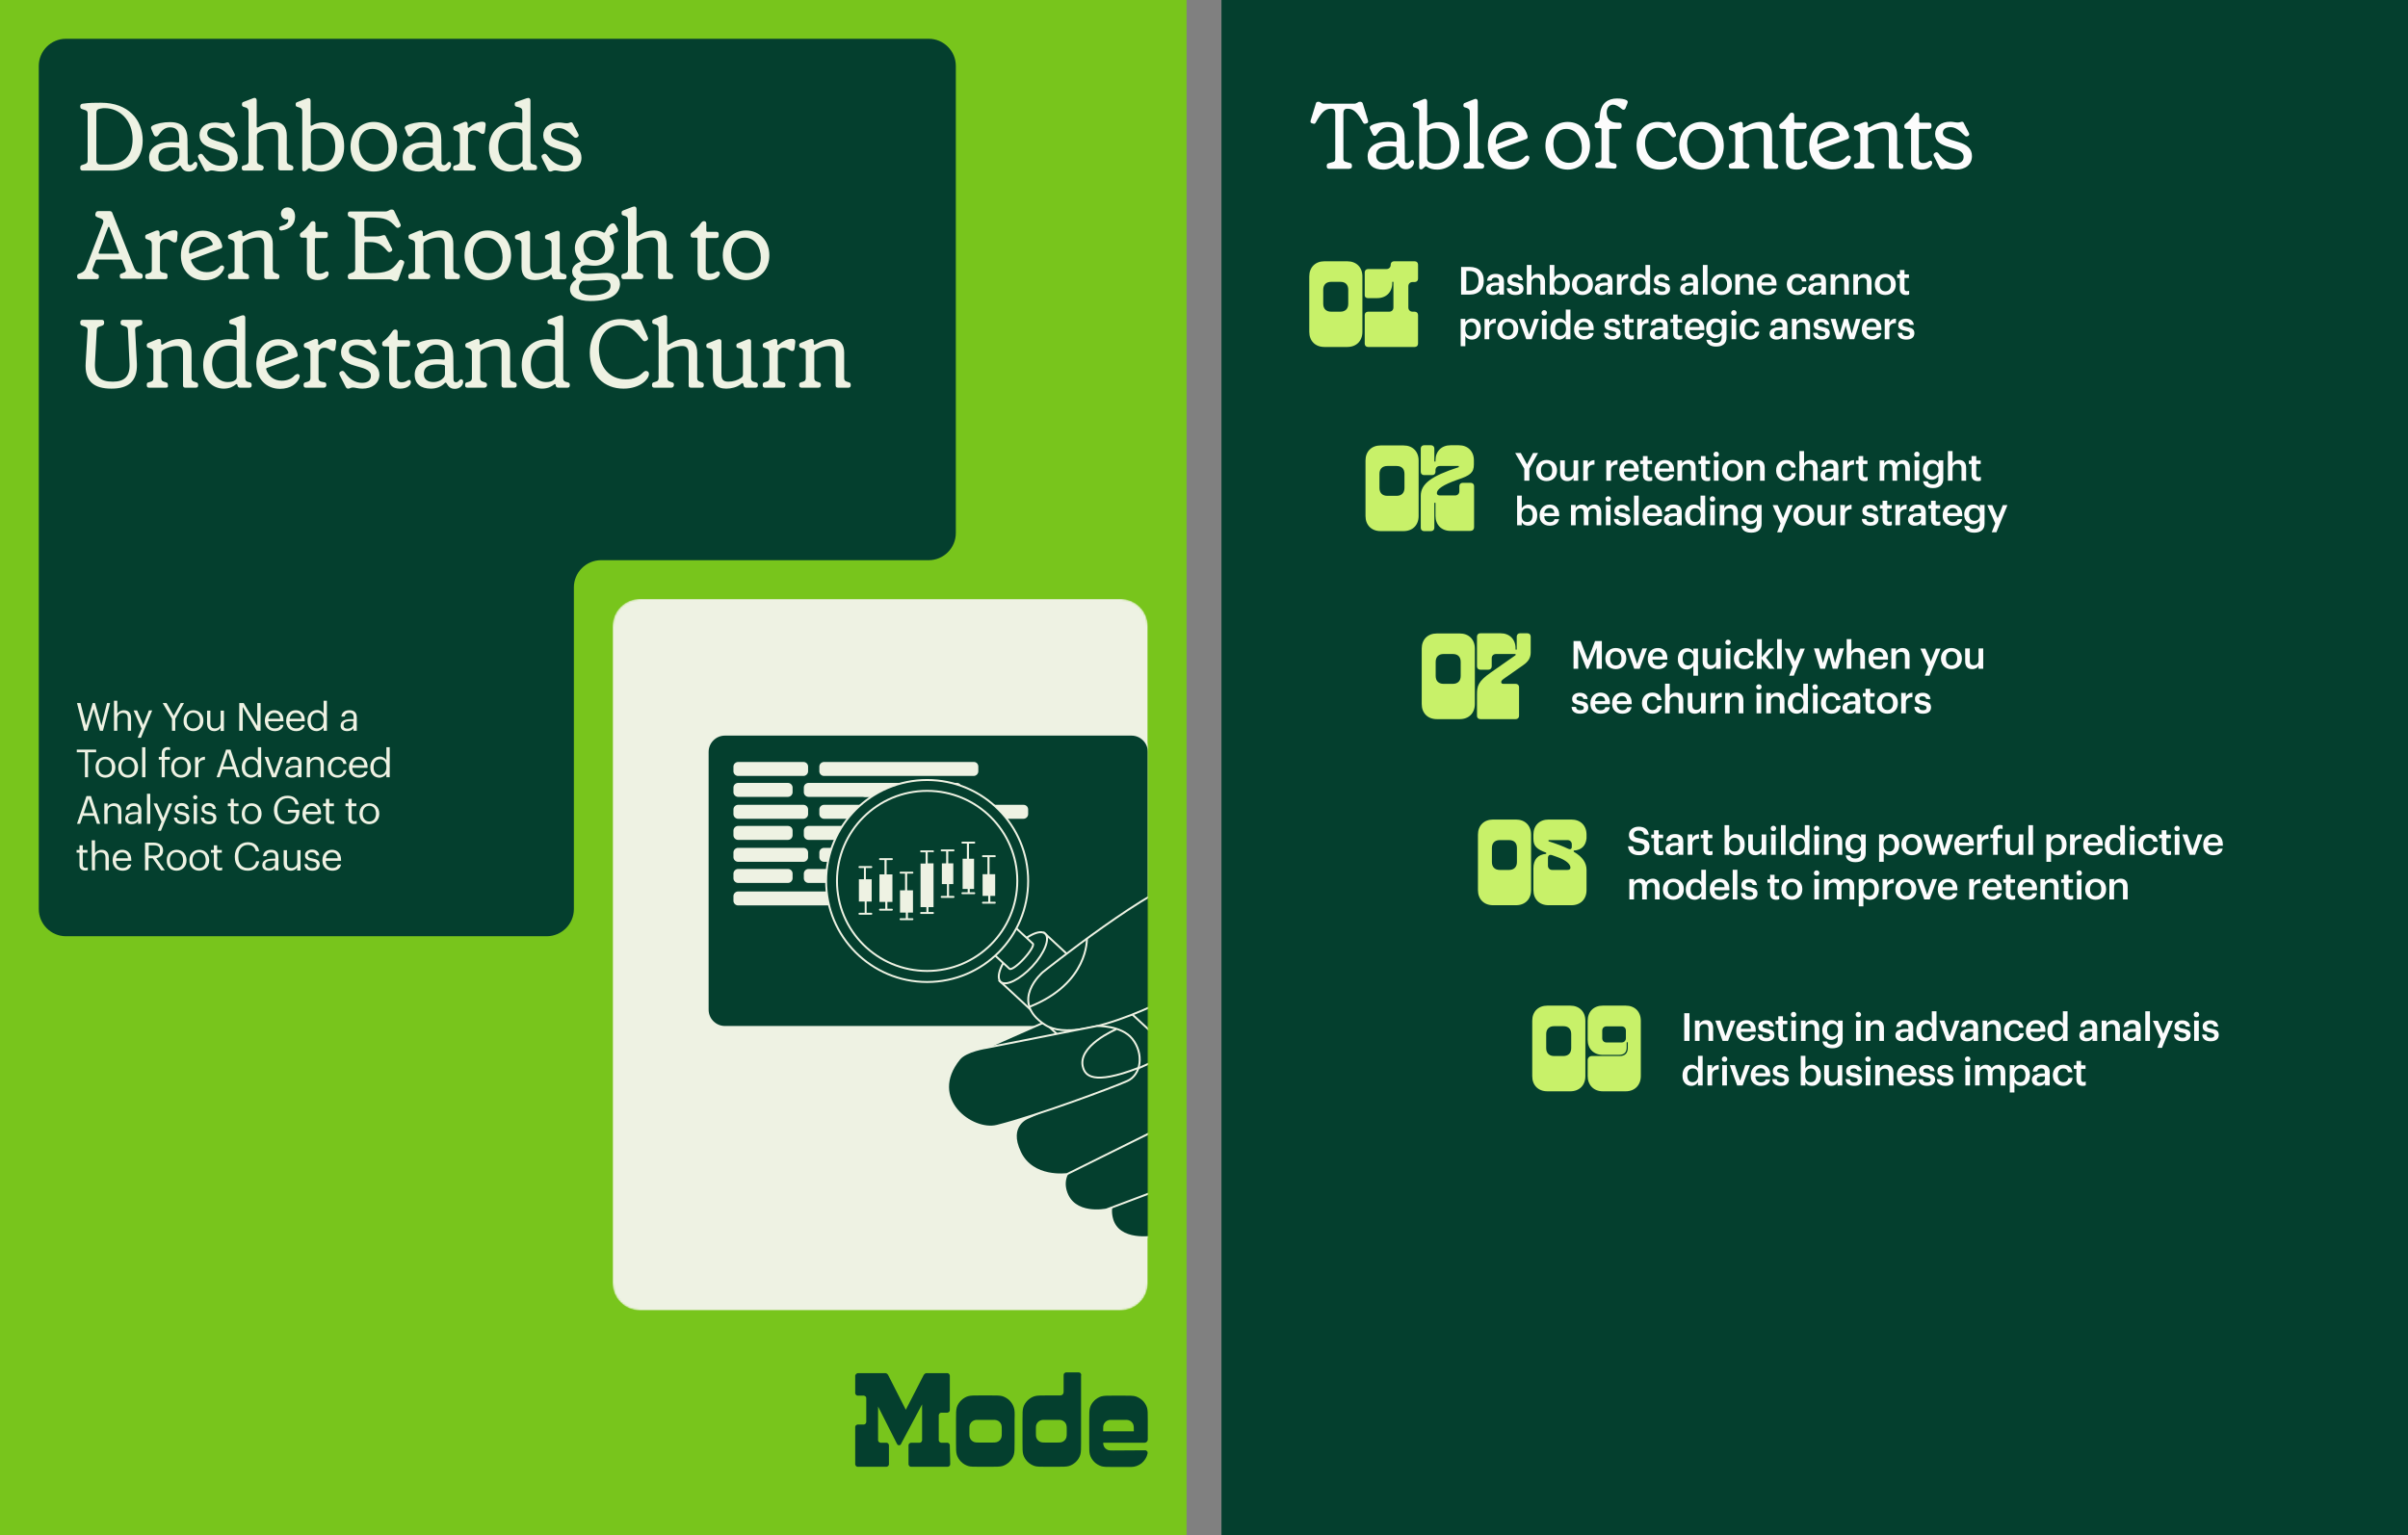
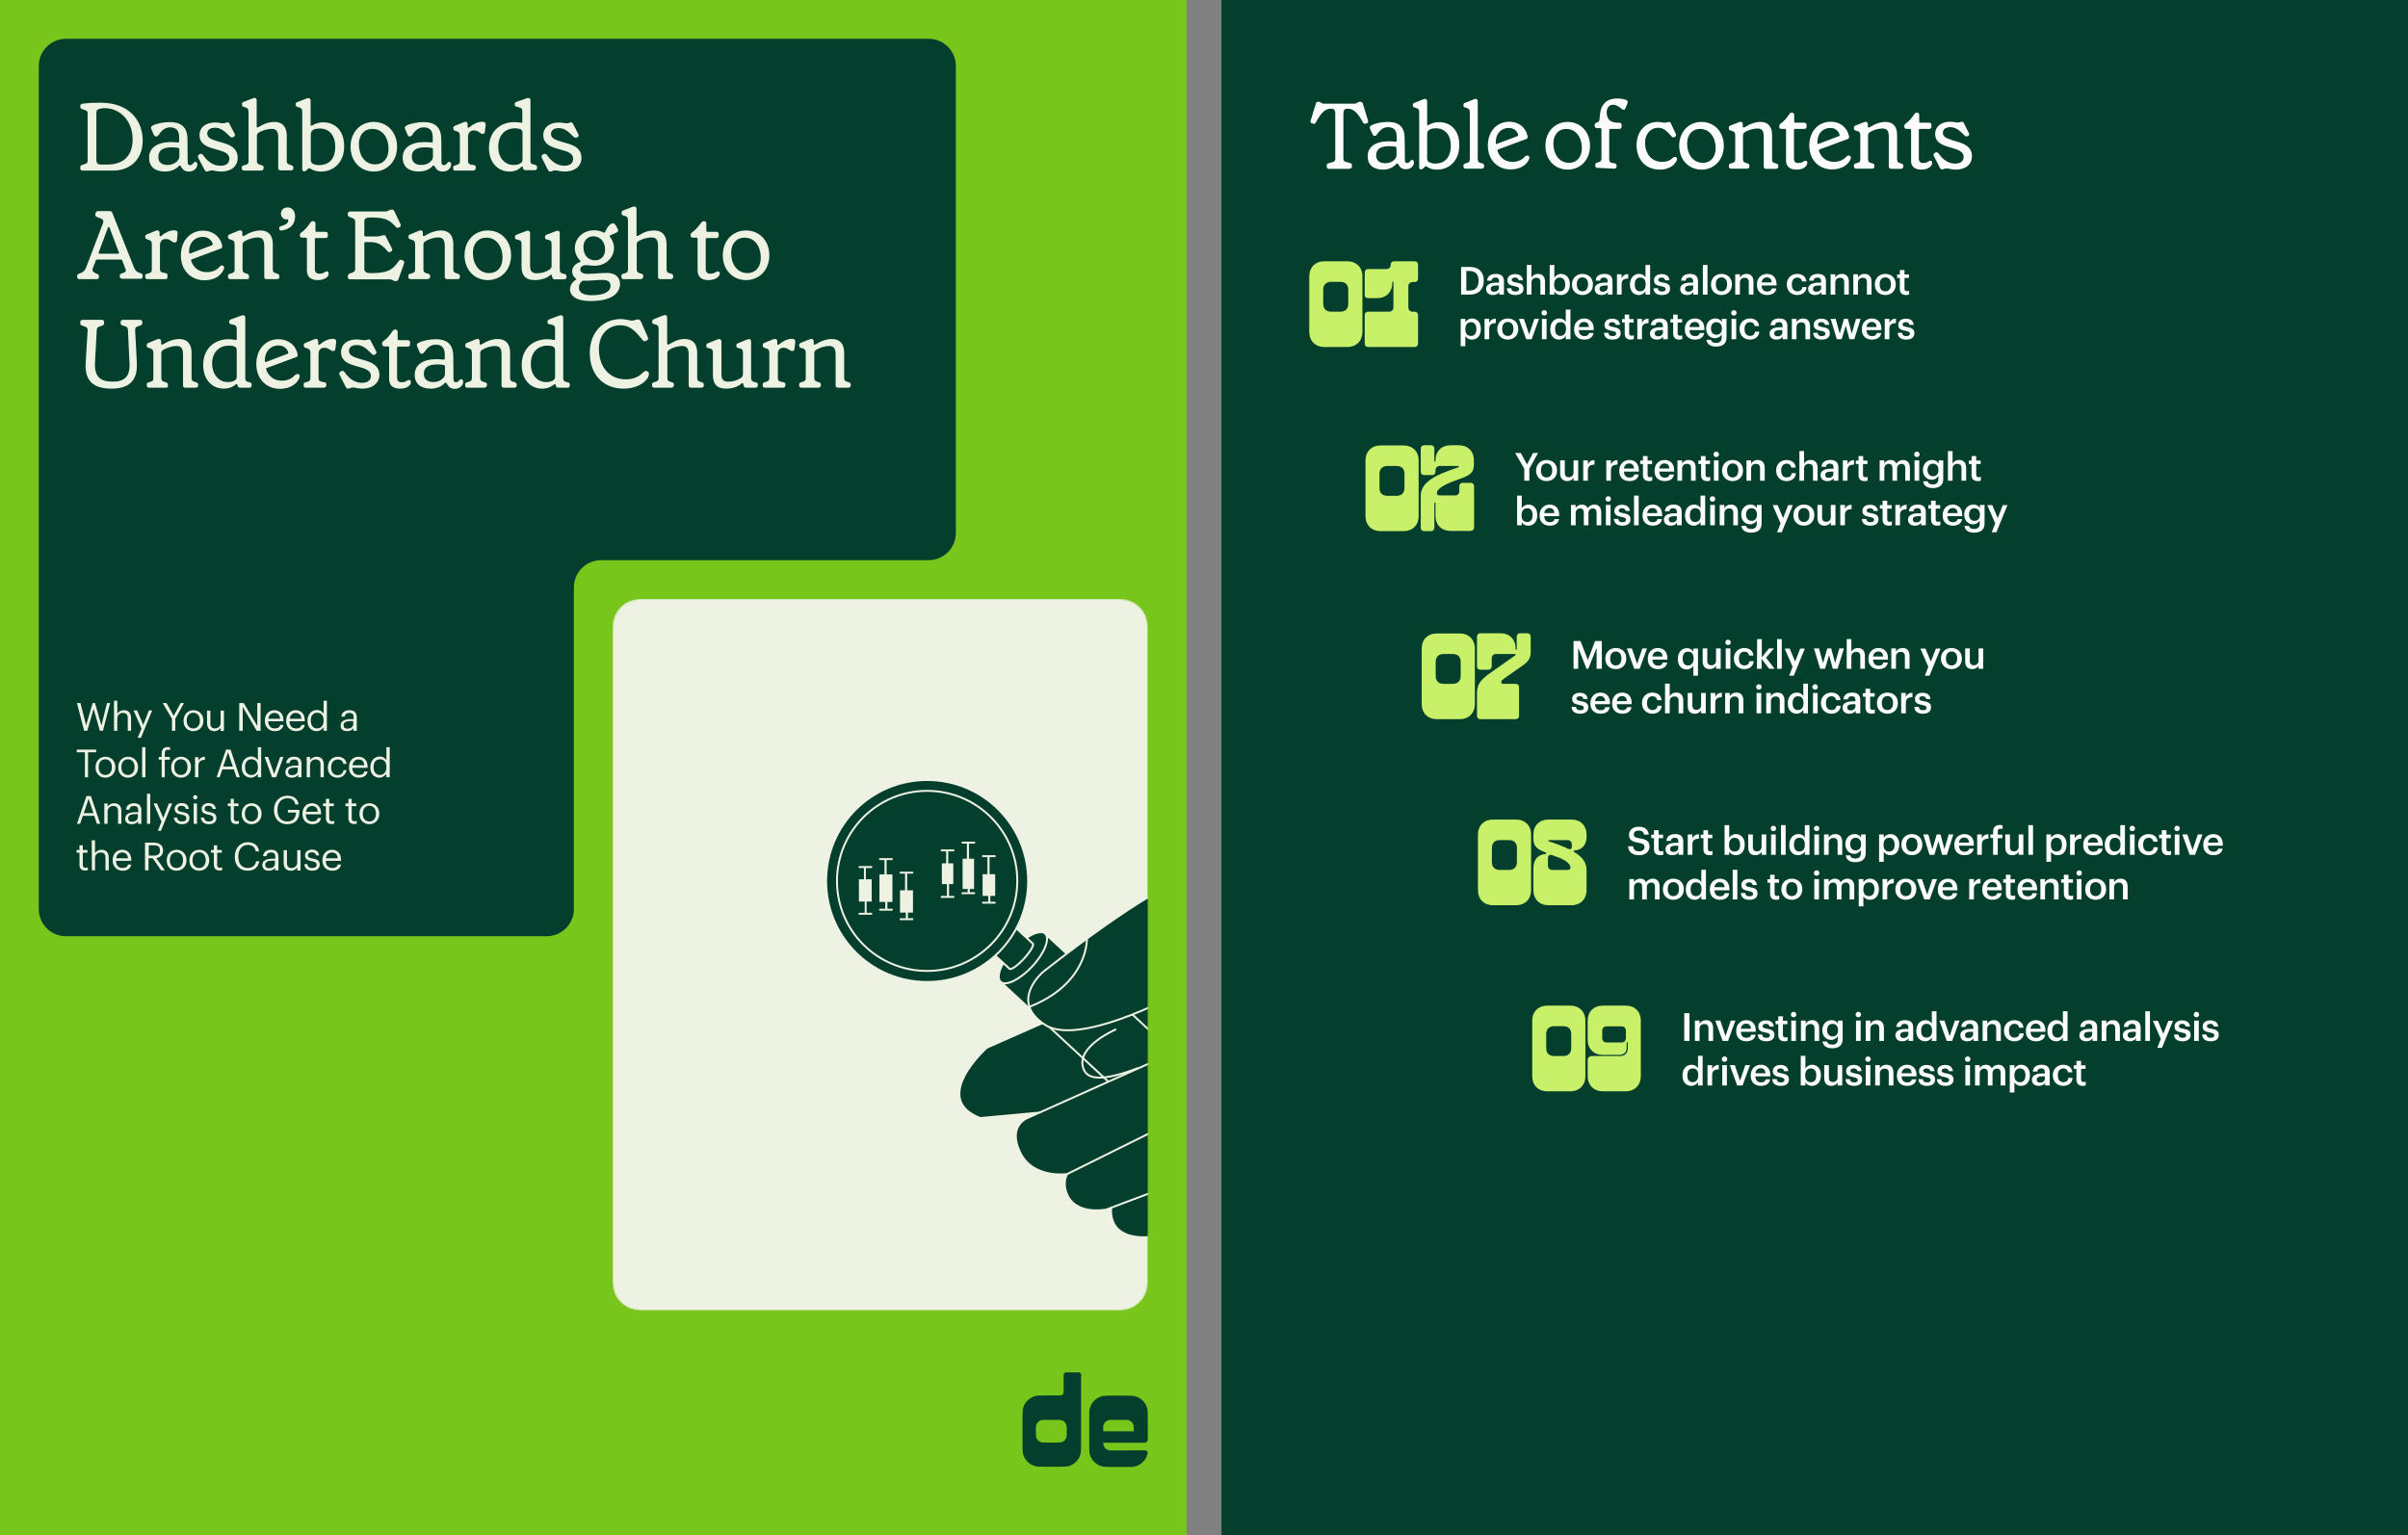
<svg xmlns="http://www.w3.org/2000/svg" enable-background="new 0 0 1242 792" viewBox="0 0 1242 792">
  <rect x="0" y="0" width="1242" height="792" fill="#808080" stroke="none" />
  <clipPath id="a">
    <path d="m0 0h1242v792h-1242z" />
  </clipPath>
  <mask id="b" height="367" maskUnits="userSpaceOnUse" width="440.6" x="316" y="309">
    <path d="m578 309h-248c-7.7 0-14 6.3-14 14v339c0 7.7 6.3 14 14 14h248c7.7 0 14-6.3 14-14v-339c0-7.7-6.3-14-14-14z" fill="#fff" />
  </mask>
  <g clip-path="url(#a)">
    <path d="m612-10.6h-621.7v811.4h621.7z" fill="#78c51c" />
    <path clip-rule="evenodd" d="m493 34c0-7.7-6.3-14-14-14h-445c-7.7 0-14 6.3-14 14v188 67 180c0 7.7 6.3 14 14 14h248c7.7 0 14-6.3 14-14v-166c0-7.7 6.3-14 14-14h169c7.7 0 14-6.3 14-14z" fill="#043f2e" fill-rule="evenodd" />
    <path d="m58.3 88h-15.7c-.8 0-1.2-.4-1.2-1.2v-.4c0-.8.3-1.1 1-1.3l1.5-.5c1-.4 1.3-.8 1.3-1.9v-24.1c0-1-.3-1.5-1.3-1.8l-1.5-.5c-.7-.2-1-.5-1-1.3v-.3c0-.7.5-1.1 1.2-1.2 3.5-.5 6.2-.5 9.5-.5 14.1 0 21.5 8.8 21.5 19.5 0 9.8-6.5 15.5-15.3 15.5zm-6.4-3.1h3.2c8.6 0 13.3-4.4 13.3-13.1 0-9.8-6.8-16-14.3-16-.7 0-1.2 0-2.2.2-1.7.3-2.2.9-2.2 2.3v24.5c.1 1.4.9 2.1 2.2 2.1zm33.3 3.6c-5.2 0-8.3-2.4-8.3-7.2 0-5 4.2-8 11.2-8 1.2 0 2.6.1 3.6.2.4.1.7-.1.7-.5v-2.2c0-3.6-1.7-5.1-4.7-5.1-2.2 0-4.1 1.2-5.8 3.8-.5.7-.8.9-1.4.9s-.8-.3-1.2-.9l-1.2-2.8c-.4-.8-.3-1.4.6-1.9 2.1-1.1 5.7-1.8 8.9-1.8 6.4 0 9.1 3.1 9.1 9l.1 11.6c0 1.2.4 1.6 1.3 1.6 1.4 0 1.7-1.7 2.6-1.7.7 0 1.1.5 1.1 1.2 0 2.1-1.8 3.8-4.3 3.8-2.2 0-3.2-.8-4.3-2.8-.2-.4-.7-.4-.9-.1-1.6 1.8-4.2 2.9-7.1 2.9zm1.2-3.4c2.8 0 4.6-1.4 5.4-2.4.4-.6.7-1.1.7-2v-3.6c0-.4-.2-.7-.6-.8-.9-.2-2.1-.3-3.3-.3-5.2 0-6.9 2-6.9 4.8-.2 2.8 1.6 4.3 4.7 4.3zm27.7 3.4c-2.3 0-3.7-.6-4.9-.6s-1.7.6-2.4.6-1-.3-1.3-.9l-3.2-6.1c-.4-.8-.2-1.5.4-1.8l.3-.2c.6-.3 1.3-.2 1.8.6 2.5 3.6 5.5 5.4 8.9 5.4 3.1 0 4.6-1.4 4.6-3.6 0-2.1-1.6-3.3-4.7-4.2l-4.1-1.2c-4.1-1.2-6.6-3.1-6.6-6.8 0-3.8 2.9-6.5 8.1-6.5 1.6 0 2.7.4 4.1.4 1.1 0 1.7-.5 2.2-.5.6 0 .8.2 1 .7l2.7 5.2c.3.7.2 1.2-.4 1.6l-.2.1c-.7.3-1.2.3-1.8-.3-2.9-3-5-4.5-7.6-4.5-2.8 0-4.1 1.3-4.1 3 0 1.8 1.4 2.8 4.7 3.8l4.1 1.2c4.3 1.3 6.8 3.4 6.9 7.3.1 4.7-3.5 7.3-8.5 7.3zm20.5-.5h-8.7c-.8 0-1.2-.4-1.2-1.2v-.3c0-.7.3-1.1 1.1-1.2l1-.3c1-.3 1.4-.8 1.4-1.9v-25.3c0-1.5-.4-2.2-2.3-2.6-.8-.2-1.1-.5-1.1-1.2v-.3c0-.7.3-1 1-1.2l4.7-1.8c1.1-.5 1.9 0 1.9 1.2v13.4c0 .5.4.6.9.3l.7-.4c2.4-1.5 4.9-2.3 7.6-2.3 4.1 0 6.3 2.6 6.3 7.1v13c0 1.1.4 1.6 1.4 1.9l.9.3c.7.2 1.1.6 1.1 1.2v.3c0 .8-.4 1.2-1.2 1.2h-5.4c-.8 0-1.2-.4-1.2-1.2v-15.8c0-2.9-.8-4.4-3.3-4.4s-5.2.9-6.6 1.8c-.9.5-1.1 1-1.1 1.9v12.8c0 1.1.4 1.6 1.4 1.9l1 .3c.7.2 1.1.6 1.1 1.2v.3c-.2.9-.6 1.3-1.4 1.3zm31.1.5c-2.2 0-3.9-.4-5.6-1.5-.4-.3-.7-.3-1.1 0l-1 .9c-.9.8-2.1.6-2.1-.5v-29.7c0-1.3-.2-2-2.3-2.5-.9-.2-1.1-.5-1.1-1.2v-.2c0-.7.3-1 1-1.2l4.7-1.8c1.2-.5 2 0 2 1.2v12.4c0 .4.2.6.8.3 1.4-.8 3.4-1.6 5.6-1.6 6.3 0 10.9 4.3 10.9 12.3.1 8.5-5.6 13.1-11.8 13.1zm-1.3-3.3c5.2 0 8.5-3 8.5-9.5 0-6-3.2-9.4-7.9-9.4-1.6 0-2.8.2-3.6.8s-1.1 1.1-1.1 2.4v12.8c0 1 .3 1.7.9 2.1.7.4 2.1.8 3.2.8zm28.4 3.3c-6.8 0-12-5.2-12-12.8s5.2-12.8 12-12.8 12 5.2 12 12.8-5.2 12.8-12 12.8zm.7-3.7c4 0 6.9-2.9 6.9-8 0-5.6-2.9-10.3-8.4-10.3-4 0-6.9 2.9-6.9 7.9 0 5.7 3 10.4 8.4 10.4zm22.6 3.7c-5.2 0-8.4-2.4-8.4-7.2 0-5 4.1-8 11.2-8 1.2 0 2.6.1 3.6.2.4.1.7-.1.7-.5v-2.2c0-3.6-1.7-5.1-4.7-5.1-2.2 0-4.1 1.2-5.8 3.8-.5.7-.9.9-1.4.9-.6 0-.9-.3-1.1-.9l-1.2-2.8c-.4-.8-.3-1.4.6-1.9 2.1-1.1 5.7-1.8 8.9-1.8 6.4 0 9.1 3.1 9.1 9l.1 11.6c0 1.2.4 1.6 1.3 1.6 1.4 0 1.7-1.7 2.6-1.7.6 0 1.1.5 1.1 1.2 0 2.1-1.8 3.8-4.3 3.8-2.1 0-3.2-.8-4.3-2.8-.2-.4-.6-.4-.9-.1-1.6 1.8-4.2 2.9-7.1 2.9zm1.2-3.4c2.8 0 4.6-1.4 5.4-2.4.4-.6.6-1.1.6-2v-3.6c0-.4-.1-.7-.6-.8-.9-.2-2.1-.3-3.4-.3-5.2 0-6.9 2-6.9 4.8s1.8 4.3 4.9 4.3zm26.8 2.9h-9.2c-.8 0-1.2-.4-1.2-1.2v-.3c0-.7.4-1.1 1.1-1.2l1-.3c1-.3 1.4-.8 1.4-1.9v-13c0-1.5-.4-2.1-2.3-2.6-.8-.2-1.1-.5-1.1-1.2v-.3c0-.6.3-.9 1.1-1.2l4.4-1.8c1.2-.5 1.9 0 1.9 1.2v1.2c0 .5.5.8 1 .2 1.8-1.6 4.3-2.8 6.6-2.8 1.2 0 1.8.6 1.7 1.7l-.4 3.4c-.1.9-.6 1.2-1.1 1.2s-.9-.2-1.6-.7c-.9-.7-1.7-1.1-2.9-1.1-2 0-3.1 1.1-3.1 3.4v12.3c0 1.1.4 1.7 1.4 1.9l1.6.3c.6.1 1 .4 1 1.2v.3c-.1.8-.5 1.3-1.3 1.3zm18.7.5c-5.6 0-10.6-4.2-10.6-12.2 0-8.4 5.7-13.3 13.2-13.3 1 0 2.3.2 3.4.3.4.1.6 0 .6-.5v-5.2c0-1.3-.1-2-2.8-2.5-1-.2-1.1-.7-1.1-1.2v-.2c0-.7.3-1 1-1.2l5.1-1.8c1.1-.4 2-.1 2 1.2v31.1c0 .8.2 1.6 1.4 1.8l.9.2c.7.2 1.1.5 1.1 1.3v.3c0 .8-.5 1.2-1.2 1.2h-4.7c-.7 0-1.1-.3-1.3-.9l-.1-.6c-.1-.4-.5-.5-.9-.2-1 1.2-2.9 2.4-6 2.4zm2-3.4c2 0 3-.4 3.7-.9.6-.4 1-.9 1-1.7v-14c0-1.2-.6-1.7-1.5-2-.9-.2-1.4-.3-2.4-.3-5 0-8.6 3.4-8.6 9.4-.1 5.7 3.3 9.5 7.8 9.5zm26.5 3.4c-2.3 0-3.7-.6-5-.6-1.1 0-1.6.6-2.4.6-.7 0-1-.3-1.3-.9l-3.1-6.1c-.4-.8-.2-1.5.5-1.8l.4-.2c.6-.3 1.3-.2 1.8.6 2.5 3.6 5.5 5.4 8.9 5.4 3.1 0 4.5-1.4 4.5-3.6 0-2.1-1.5-3.3-4.7-4.2l-4.1-1.2c-4.1-1.2-6.6-3.1-6.6-6.8 0-3.8 3-6.5 8.1-6.5 1.6 0 2.7.4 4.1.4 1.1 0 1.6-.5 2.1-.5s.8.2 1 .7l2.8 5.4c.4.7.1 1.2-.5 1.6l-.1.1c-.6.3-1.2.3-1.8-.3-2.9-3-5-4.5-7.6-4.5-2.9 0-4.1 1.3-4.1 3 0 1.8 1.4 2.8 4.7 3.8l4.1 1.2c4.4 1.3 6.9 3.4 6.9 7.3 0 4.5-3.6 7.1-8.6 7.1zm-241.4 55.5h-8.9c-.8 0-1.2-.4-1.2-1.2v-.4c0-.6.2-.9.9-1.2l1.1-.4c1.3-.6 2-1.3 2.5-2.5l8.8-23.1c.5-1.3 0-2.1-1.1-2.5l-1.7-.6c-1-.4-1.3-.9-1.1-1.7l.1-.4c.2-.7.6-1.1 1.4-1.1h5.8c.8 0 1.3.3 1.5 1.1l11 27.7c.7 1.8 1.3 2.4 2.6 2.9l1.1.4c.7.3.9.7.9 1.2v.4c0 .8-.4 1.2-1.2 1.2h-9.4c-.8 0-1.2-.4-1.2-1.2v-.4c0-.6.2-.9.9-1.1l1-.4c1.3-.4 1.4-.9 1-2l-1.7-4.4c-.1-.3-.3-.4-.7-.4h-12.2c-.3 0-.6.1-.7.5l-1.5 3.9c-.5 1.2-.1 1.9 1.3 2.6l.9.4c.7.2.9.6.9 1.1v.4c.1.8-.4 1.2-1.1 1.2zm1.5-13.1h9.4c.5 0 .7-.2.5-.7l-4.8-12.8c-.2-.5-.6-.5-.8 0l-4.8 12.8c-.1.5.1.7.5.7zm33.9 13.1h-9.2c-.8 0-1.2-.4-1.2-1.2v-.4c0-.7.3-1.1 1.1-1.2l1-.3c1-.3 1.3-.8 1.3-1.9v-12.9c0-1.5-.4-2.1-2.3-2.6-.8-.2-1.1-.5-1.1-1.2v-.3c0-.6.3-.9 1.1-1.2l4.4-1.8c1.2-.4 1.9 0 1.9 1.2v1.2c0 .5.5.8 1 .2 1.8-1.6 4.3-2.8 6.6-2.8 1.2 0 1.8.6 1.7 1.7l-.3 3.4c-.1.9-.6 1.2-1.2 1.2s-.8-.2-1.7-.7c-.8-.7-1.7-1.1-2.8-1.1-2 0-3.1 1.1-3.1 3.4v12c0 1.1.3 1.6 1.3 1.9l1.6.3c.6.1 1 .4 1 1.2v.4c.1 1.1-.3 1.5-1.1 1.5zm29.8-6.9c.6.4.7 1 .2 2.1-1.2 2.6-4.3 5.4-9.8 5.4-7 0-12.2-5.1-12.2-12.8 0-7.8 5-12.8 11.4-12.8 4.9 0 8.8 2.8 9.9 7.7.2.9-.2 1.4-.9 1.6l-14.8 5.5c-.3.1-.4.4-.3.8 1.2 3.4 3.9 5.8 8 5.8 3.2 0 5.3-1.2 6.6-2.7.5-.7 1.2-1 1.9-.6zm-10.6-14.9c-3.9 0-7 2.9-7 7.7 0 .1 0 .4.1.6.1.3.2.4.7.2l10.8-4.1c.4-.2.8-.3.6-.9-.9-2.4-2.9-3.5-5.2-3.5zm23 21.8h-8.7c-.8 0-1.2-.4-1.2-1.2v-.4c0-.7.3-1.1 1.1-1.2l1-.3c1-.3 1.3-.8 1.3-1.9v-12.9c0-1.5-.4-2.1-2.3-2.6-.8-.2-1.1-.5-1.1-1.2v-.3c0-.6.3-.9 1.1-1.2l4.4-1.8c1.2-.4 1.9 0 1.9 1.2v1.1c0 .5.4.7.8.4l.8-.4c2.4-1.5 5.1-2.4 7.8-2.4 4.1 0 6.3 2.6 6.3 7v13.1c0 1.1.4 1.6 1.4 1.9l.9.3c.7.2 1.1.6 1.1 1.2v.4c0 .8-.4 1.2-1.2 1.2h-5.4c-.8 0-1.2-.4-1.2-1.2v-15.9c0-2.9-.8-4.4-3.3-4.4s-5.2 1-6.7 1.9c-.9.5-1.2 1-1.2 1.9v12.7c0 1.1.3 1.6 1.3 1.9l1 .3c.7.2 1 .6 1 1.2v.4c.3.8-.2 1.2-.9 1.2zm17.8-25.1c-.9.1-1.3-.3-1.3-1-.1-.6.2-1 .9-1.2 2.8-.8 3.8-1.8 3.8-3.1 0-.3-.2-.5-.4-.5s-.4.1-.6.1c-1.4 0-2.8-1.2-2.8-3s1.4-3.2 3.4-3.2 3.9 1.4 3.9 4.8c-.1 4.4-2.9 6.5-6.9 7.1zm18.6 25.6c-3.9 0-5.6-1.9-5.6-5.1v-16.2c0-.3-.2-.6-.6-.6h-1.8c-.8 0-1.2-.4-1.2-1.1v-.3c0-.6.2-1 .9-1.4 1.7-1.2 3-2.8 4.4-4.8.4-.7.9-.9 1.5-.9.8 0 1.2.5 1.2 1.3v3.6c0 .3.2.6.6.6h4.6c.8 0 1.2.4 1.2 1.2v.8c0 .8-.4 1.2-1.2 1.2h-4.9c-.4 0-.6.2-.6.6v15.4c0 1.6.8 2.4 2.3 2.4 2.6 0 2.8-1.2 3.9-1.2.6 0 .9.4.9 1 .2 1.7-1.9 3.5-5.6 3.5zm40.3.5h-.2c-.6 0-.9-.1-1.4-.4-.6-.3-.9-.5-1.8-.5h-20.2c-.8 0-1.2-.4-1.2-1.2v-.4c0-.8.4-1.1 1-1.4l1.4-.5c1-.4 1.4-.9 1.4-1.9v-24.3c0-1.1-.4-1.5-1.4-1.9l-1.4-.5c-.6-.2-1-.6-1-1.3v-.4c0-.8.4-1.2 1.2-1.2h18.1c.8 0 1.2-.2 1.8-.5.5-.3.8-.5 1.4-.5h.2c.6 0 1.1.3 1.3.9l3.2 6.7c.2.6.1 1.1-.4 1.4l-.3.2c-.6.4-1.2.3-1.7-.2-3.4-3.8-5.6-4.9-13.2-4.9-2.4 0-3.1.7-3.1 2.1v7.1c0 .3.2.6.6.6h5.6c2.3 0 3-.7 3.9-.7.6 0 .9.3 1.1.9l3.1 6.1c.2.6.2 1-.4 1.4l-.4.2c-.6.4-1.1.2-1.6-.4-2.9-3.5-5.3-4.6-8.9-4.6h-2.4c-.4 0-.6.2-.6.6v13.3c0 1.4 1.2 2.1 3.2 2.1 8.1 0 11.1-1.1 14.6-6.3.4-.6 1-.8 1.7-.4l.4.2c.7.3.8.9.6 1.5l-2.8 7.9c-.2.9-.7 1.2-1.4 1.2zm16.3-1h-8.7c-.8 0-1.2-.4-1.2-1.2v-.4c0-.7.4-1.1 1.1-1.2l1-.3c1-.3 1.4-.8 1.4-1.9v-12.9c0-1.5-.4-2.1-2.3-2.6-.8-.2-1.1-.5-1.1-1.2v-.3c0-.6.3-.9 1.1-1.2l4.4-1.8c1.2-.4 1.9 0 1.9 1.2v1.1c0 .5.4.7.8.4l.8-.4c2.4-1.5 5.1-2.4 7.8-2.4 4.1 0 6.3 2.6 6.3 7v13.1c0 1.1.4 1.6 1.4 1.9l.9.3c.7.2 1.1.6 1.1 1.2v.4c0 .8-.4 1.2-1.2 1.2h-5.4c-.8 0-1.2-.4-1.2-1.2v-15.9c0-2.9-.8-4.4-3.3-4.4s-5.2 1-6.6 1.9c-.9.5-1.1 1-1.1 1.9v12.7c0 1.1.4 1.6 1.4 1.9l1 .3c.7.2 1.1.6 1.1 1.2v.4c-.2.8-.6 1.2-1.4 1.2zm31.1.5c-6.8 0-12-5.2-12-12.8s5.2-12.8 12-12.8 12 5.2 12 12.8-5.2 12.8-12 12.8zm.7-3.6c4 0 6.9-2.9 6.9-8 0-5.6-3-10.3-8.4-10.3-4 0-6.9 2.9-6.9 7.9 0 5.6 3 10.4 8.4 10.4zm23.6 3.6c-5.1 0-6.9-2.7-6.9-6.9v-11.6c0-1.6-.4-2.1-2.4-2.4-.8-.2-1-.6-1-1.2v-.2c0-.5.1-.8 1-1.2l4.8-1.8c1.1-.4 2-.1 2 1.2v16.4c0 2.9.7 4.2 3.6 4.2 2.5 0 4.8-.8 6.4-1.9.9-.6 1.1-1.1 1.1-2.1v-11c0-1.6-.4-2.1-2.3-2.4-.8-.2-1.1-.5-1.1-1.2v-.2c0-.5.1-.8 1-1.2l4.7-1.8c1.1-.4 1.9-.1 1.9 1.2v18.8c0 1 .4 1.6 1.4 1.9l.9.2c.8.2 1.2.5 1.2 1.3v.3c0 .8-.5 1.2-1.2 1.2h-4.8c-.9 0-1.2-.4-1.4-1.2l-.1-.6c-.1-.6-.5-.7-.9-.4l-.7.6c-1.7 1.2-4.4 2-7.2 2zm28.6 10.8c-7 0-10.5-2.5-10.5-6.1 0-1.9 1.1-3.6 2.9-4.8.4-.3.5-.5 0-.8-1.1-.8-1.8-2.1-1.8-3.6 0-2.1 1.5-3.9 4-4.8.4-.1.5-.4.1-.8-1.6-1.6-2.7-3.9-2.7-6.4 0-4.9 4-9.2 10-9.2 1.7 0 3.3.4 4.7 1.1.4.2.8.2 1-.4.8-2.1 2.5-4.3 3.9-4.3.6 0 1 .3 1.4.9l.9 1.6c.2.4.4.8.4 1.2 0 .6-.3.8-1.1 1.2l-2.9 1.3c-.4.1-.5.4-.2.8 1.2 1.4 2.1 3.6 2.1 5.7 0 4.9-4.2 9.2-10 9.2-2 0-2.9-.3-4.5-.3s-2.9.8-2.9 2.2c0 1.5 1.4 2.3 3.8 2.3 2.8 0 7.3-.5 10-.5 4.1 0 6.7 2.1 6.7 5.8-.2 4.6-4 8.7-15.3 8.7zm2.5-21c2.9 0 5.1-2.2 5.1-5.5 0-4.1-2.6-6.9-6.1-6.9-2.9 0-5.1 2.2-5.1 5.5 0 4.1 2.3 6.9 6.1 6.9zm-1.9 18c6.8 0 9.8-2 9.8-4.8 0-2.2-1.4-3.1-4.3-3.1-3 0-7 .6-9.6.4-.4-.1-.5 0-.8.2-1.1.9-1.6 1.9-1.6 3.4-.1 2.3 2 3.9 6.5 3.9zm25.3-8.3h-8.7c-.8 0-1.2-.4-1.2-1.2v-.4c0-.7.4-1.1 1-1.2l1-.3c1-.3 1.4-.8 1.4-1.9v-25.2c0-1.6-.4-2.2-2.3-2.6-.8-.2-1-.5-1-1.2v-.3c0-.7.3-.9 1-1.2l4.7-1.8c1.1-.4 2-.1 2 1.2v13.4c0 .5.5.6.9.3l.7-.4c2.5-1.6 4.9-2.3 7.6-2.3 4.1 0 6.3 2.6 6.3 7.1v13c0 1.1.4 1.6 1.4 1.9l1 .3c.7.2 1 .6 1 1.2v.4c0 .8-.5 1.2-1.2 1.2h-5.4c-.8 0-1.2-.4-1.2-1.2v-15.9c0-2.9-.8-4.4-3.3-4.4s-5.2.9-6.6 1.8c-.9.5-1.1 1-1.1 1.9v12.8c0 1.1.4 1.6 1.4 1.9l1 .3c.7.2 1 .6 1 1.2v.4c-.2.8-.6 1.2-1.4 1.2zm35 .5c-3.9 0-5.6-1.9-5.6-5.1v-16.2c0-.3-.2-.6-.6-.6h-1.8c-.8 0-1.2-.4-1.2-1.1v-.3c0-.6.2-1 .9-1.4 1.7-1.2 3-2.8 4.5-4.8.5-.7 1-.9 1.5-.9.8 0 1.2.5 1.2 1.3v3.6c0 .3.2.6.6.6h4.6c.8 0 1.2.4 1.2 1.2v.8c0 .8-.5 1.2-1.2 1.2h-4.9c-.4 0-.6.2-.6.6v15.4c0 1.6.8 2.4 2.3 2.4 2.5 0 2.8-1.2 4-1.2.5 0 1 .4 1 1-.1 1.7-2.2 3.5-5.9 3.5zm19.4 0c-6.8 0-12-5.2-12-12.8s5.2-12.8 12-12.8 12 5.2 12 12.8-5.2 12.8-12 12.8zm.7-3.6c4 0 6.9-2.9 6.9-8 0-5.6-3-10.3-8.4-10.3-4 0-6.9 2.9-6.9 7.9 0 5.6 3 10.4 8.4 10.4zm-328 59.6c-8.9 0-14-3.6-13.3-13.5l1-16.6c0-1.1-.3-1.5-1.3-1.9l-1.5-.5c-.7-.2-1-.6-1-1.4v-.4c0-.8.5-1.2 1.2-1.2h9.9c.8 0 1.2.4 1.2 1.2v.4c0 .8-.3 1.1-1 1.4l-1.5.5c-1 .4-1.3.9-1.3 1.9l-.9 16.6c-.4 7.4 2.8 9.9 9.2 9.9 5.9 0 8.9-2.6 8.6-9.2l-.8-17.4c-.1-1.1-.3-1.6-1.3-1.9l-1.5-.5c-.7-.2-1-.6-1-1.3v-.4c0-.8.5-1.2 1.2-1.2h8.8c.8 0 1.2.4 1.2 1.2v.4c0 .7-.3 1.1-1 1.3l-1.4.5c-1 .4-1.4.8-1.3 1.9l.9 17.4c.3 9.2-4.6 12.8-13.1 12.8zm28.1-.5h-8.7c-.8 0-1.2-.4-1.2-1.2v-.4c0-.7.3-1.1 1.1-1.2l1-.3c1-.3 1.3-.8 1.3-1.9v-12.9c0-1.5-.4-2.1-2.3-2.6-.8-.2-1.1-.5-1.1-1.2v-.3c0-.6.3-.9 1.1-1.2l4.4-1.8c1.2-.4 1.9 0 1.9 1.2v1.1c0 .5.4.6.8.4l.8-.4c2.4-1.5 5.1-2.4 7.8-2.4 4.1 0 6.3 2.6 6.3 7v13.1c0 1.1.3 1.6 1.4 1.9l.9.3c.7.2 1.1.6 1.1 1.2v.4c0 .8-.4 1.2-1.2 1.2h-5.4c-.8 0-1.2-.4-1.2-1.2v-15.9c0-2.9-.8-4.4-3.3-4.4s-5.2 1-6.7 1.9c-.9.5-1.2 1-1.2 1.9v12.7c0 1.1.3 1.6 1.3 1.9l1 .3c.7.2 1.1.6 1.1 1.2v.4c.2.8-.2 1.2-1 1.2zm29.8.5c-5.6 0-10.6-4.2-10.6-12.2 0-8.4 5.7-13.3 13.2-13.3 1.1 0 2.3.1 3.4.4.4.1.7-.1.7-.4v-5.2c0-1.4-.2-2.1-2.8-2.5-.9-.1-1.1-.6-1.1-1.2v-.2c0-.6.3-.9 1.1-1.2l5.2-1.9c1.1-.4 2-.1 2 1.2v31.1c0 .8.2 1.6 1.3 1.9l.9.2c.7.2 1.1.5 1.1 1.3v.3c0 .8-.4 1.2-1.2 1.2h-4.7c-.7 0-1.2-.3-1.3-.9l-.2-.6c-.1-.4-.5-.5-.9-.1-1 .9-3 2.1-6.1 2.1zm2-3.4c1.9 0 3.1-.4 3.7-.9.7-.4 1-.9 1-1.7v-13.9c0-1.2-.6-1.7-1.6-2-.8-.2-1.4-.3-2.4-.3-5.1 0-8.7 3.4-8.7 9.4.1 5.6 3.6 9.4 8 9.4zm36.7-4c.6.4.6 1 .2 2.1-1.1 2.6-4.4 5.4-9.9 5.4-7 0-12.2-5.1-12.2-12.8 0-7.8 5-12.8 11.4-12.8 4.9 0 8.8 2.8 9.9 7.7.2.9-.1 1.4-.9 1.6l-14.9 5.5c-.4.1-.4.4-.4.8 1.1 3.4 3.9 5.8 8 5.8 3.1 0 5.4-1.2 6.6-2.7.9-.7 1.6-1 2.2-.6zm-10.5-14.9c-3.9 0-7 2.9-7 7.7 0 .1 0 .4.1.6.1.3.2.4.6.2l10.8-4.1c.4-.1.8-.4.6-.9-.9-2.4-2.9-3.5-5.1-3.5zm23.4 21.8h-9.2c-.8 0-1.2-.4-1.2-1.2v-.4c0-.7.4-1.1 1.1-1.2l1-.3c1-.3 1.4-.8 1.4-1.9v-12.9c0-1.5-.4-2.1-2.3-2.6-.8-.2-1.1-.5-1.1-1.2v-.3c0-.6.3-.9 1.1-1.2l4.4-1.8c1.2-.4 1.9 0 1.9 1.2v1.2c0 .5.5.8 1 .2 1.8-1.6 4.3-2.8 6.6-2.8 1.2 0 1.8.6 1.7 1.7l-.4 3.4c-.1.9-.6 1.2-1.1 1.2s-.9-.2-1.6-.6c-.9-.6-1.7-1.1-2.9-1.1-2 0-3.1 1.1-3.1 3.4v12.2c0 1.1.4 1.6 1.4 1.9l1.6.3c.6.1 1 .4 1 1.2v.4c-.1.8-.6 1.2-1.3 1.2zm19.9.5c-2.3 0-3.7-.6-4.9-.6-1.1 0-1.6.6-2.4.6-.7 0-1-.4-1.3-.9l-3.1-6.1c-.4-.8-.2-1.5.4-1.8l.4-.2c.6-.3 1.3-.2 1.8.6 2.5 3.6 5.5 5.4 8.9 5.4 3.1 0 4.6-1.4 4.6-3.6 0-2.1-1.6-3.3-4.7-4.2l-4.1-1.2c-4.1-1.2-6.6-3.1-6.6-6.8 0-3.8 2.9-6.6 8.1-6.6 1.6 0 2.7.4 4.1.4 1.1 0 1.6-.4 2.1-.4.6 0 .8.2 1 .7l2.8 5.4c.4.6.1 1.2-.4 1.6l-.1.1c-.6.3-1.2.3-1.8-.4-2.9-3-5-4.5-7.6-4.5-2.9 0-4.1 1.3-4.1 3 0 1.9 1.4 2.9 4.7 3.9l4.1 1.2c4.4 1.4 6.9 3.4 6.9 7.4-.2 4.4-3.8 7-8.8 7zm19.4 0c-3.9 0-5.6-1.9-5.6-5.1v-16.1c0-.4-.2-.6-.6-.6h-1.8c-.8 0-1.2-.4-1.2-1.1v-.4c0-.6.2-1 .9-1.4 1.7-1.2 3-2.8 4.4-4.9.4-.7.9-.9 1.5-.9.8 0 1.2.5 1.2 1.3v3.6c0 .4.2.6.6.6h4.6c.8 0 1.2.4 1.2 1.2v.9c0 .8-.4 1.2-1.2 1.2h-4.9c-.4 0-.6.2-.6.6v15.4c0 1.6.8 2.4 2.3 2.4 2.6 0 2.8-1.2 3.9-1.2.6 0 .9.4.9 1 .2 1.7-1.9 3.5-5.6 3.5zm16 0c-5.2 0-8.4-2.4-8.4-7.2 0-5 4.1-8 11.2-8 1.2 0 2.6.1 3.6.2.4.1.7-.1.7-.5v-2.1c0-3.6-1.7-5.1-4.7-5.1-2.2 0-4.1 1.2-5.8 3.8-.5.7-.9.9-1.4.9-.6 0-.9-.4-1.1-.9l-1.2-2.8c-.4-.9-.3-1.4.6-1.9 2.1-1.1 5.7-1.9 8.9-1.9 6.4 0 9.1 3.1 9.1 9l.1 11.6c0 1.1.4 1.6 1.3 1.6 1.4 0 1.7-1.6 2.6-1.6.6 0 1.1.5 1.1 1.2 0 2.1-1.8 3.8-4.3 3.8-2.1 0-3.2-.9-4.3-2.9-.2-.4-.6-.4-.9-.1-1.6 1.8-4.2 2.9-7.1 2.9zm1.2-3.4c2.8 0 4.6-1.4 5.4-2.4.4-.6.6-1.1.6-2v-3.6c0-.4-.1-.6-.6-.8-.9-.2-2.1-.3-3.4-.3-5.2 0-6.9 2-6.9 4.9 0 2.7 1.8 4.2 4.9 4.2zm26.3 2.9h-8.7c-.8 0-1.2-.4-1.2-1.2v-.4c0-.7.4-1.1 1.1-1.2l1-.3c1-.3 1.4-.8 1.4-1.9v-12.9c0-1.5-.4-2.1-2.3-2.6-.8-.2-1.1-.5-1.1-1.2v-.3c0-.6.3-.9 1.1-1.2l4.4-1.8c1.2-.4 1.9 0 1.9 1.2v1.1c0 .5.4.6.8.4l.8-.4c2.4-1.5 5.1-2.4 7.8-2.4 4.1 0 6.3 2.6 6.3 7v13.1c0 1.1.4 1.6 1.4 1.9l1 .3c.7.2 1 .6 1 1.2v.4c0 .8-.5 1.2-1.2 1.2h-5.4c-.8 0-1.2-.4-1.2-1.2v-15.9c0-2.9-.8-4.4-3.3-4.4s-5.2 1-6.6 1.9c-.9.5-1.1 1-1.1 1.9v12.7c0 1.1.4 1.6 1.4 1.9l1 .3c.7.2 1.1.6 1.1 1.2v.4c-.2.8-.7 1.2-1.4 1.2zm29.8.5c-5.6 0-10.5-4.2-10.5-12.2 0-8.4 5.7-13.3 13.2-13.3 1 0 2.3.1 3.4.4.4.1.6-.1.6-.4v-5.2c0-1.4-.1-2.1-2.8-2.5-1-.1-1.1-.6-1.1-1.2v-.2c0-.6.3-.9 1-1.2l5.1-1.9c1.1-.4 2-.1 2 1.2v31.1c0 .8.2 1.6 1.4 1.9l.9.2c.7.2 1.1.5 1.1 1.3v.3c0 .8-.5 1.2-1.2 1.2h-4.7c-.7 0-1.1-.3-1.3-.9l-.1-.6c-.1-.4-.5-.5-.9-.1-1.1.9-3 2.1-6.1 2.1zm2-3.4c2 0 3-.4 3.7-.9.6-.4 1-.9 1-1.7v-13.9c0-1.2-.6-1.7-1.5-2-.9-.2-1.4-.3-2.4-.3-5 0-8.6 3.4-8.6 9.4-.1 5.6 3.3 9.4 7.8 9.4zm40 3.4c-10.1 0-17.4-6.9-17.4-18.5 0-10.2 6.5-17.4 16-17.4 2.4 0 4.5.8 5.7.8 1.6 0 2-.6 2.9-.6h.3c.8 0 1.1.4 1.5 1.1l3.5 8c.4.9.2 1.2-.4 1.7l-.4.2c-.6.4-1.3.4-1.9-.4-3.9-4.9-6.6-7.6-11.5-7.6-6.1 0-11 4.6-11 12.3 0 9.2 5.5 15.6 13.8 15.6 4.5 0 7-1.6 8.9-3.5.7-.7 1.5-1.1 2.2-.7.6.2.9.7.9 1.4.1 2.6-4.5 7.6-13.1 7.6zm24.6-.5h-8.7c-.8 0-1.2-.4-1.2-1.2v-.4c0-.7.4-1.1 1-1.2l1-.3c1-.3 1.4-.8 1.4-1.9v-25.2c0-1.6-.4-2.2-2.3-2.6-.8-.1-1-.5-1-1.1v-.3c0-.6.3-.9 1-1.2l4.7-1.9c1.1-.4 2-.1 2 1.2v13.4c0 .5.5.6.9.4l.7-.4c2.5-1.6 4.9-2.4 7.6-2.4 4.1 0 6.3 2.6 6.3 7.1v13c0 1.1.4 1.6 1.4 1.9l1 .3c.7.2 1 .6 1 1.2v.4c0 .8-.5 1.2-1.2 1.2h-5.4c-.8 0-1.2-.4-1.2-1.2v-15.9c0-2.9-.8-4.4-3.3-4.4s-5.2.9-6.6 1.9c-.9.5-1.1 1-1.1 1.9v12.7c0 1.1.4 1.6 1.4 1.9l1 .3c.7.2 1 .6 1 1.2v.4c-.2.8-.6 1.2-1.4 1.2zm28.4.5c-5.1 0-6.9-2.7-6.9-6.9v-11.6c0-1.6-.4-2.1-2.4-2.4-.8-.1-1-.6-1-1.2v-.2c0-.5.1-.9 1-1.2l4.8-1.9c1.1-.4 2-.1 2 1.2v16.4c0 2.9.7 4.2 3.6 4.2 2.5 0 4.8-.8 6.4-1.9.9-.6 1.1-1.1 1.1-2.1v-10.9c0-1.6-.4-2.1-2.3-2.4-.8-.1-1.1-.5-1.1-1.2v-.2c0-.5.1-.9 1-1.2l4.7-1.9c1.1-.4 1.9-.1 1.9 1.2v18.8c0 1 .4 1.6 1.4 1.9l.9.2c.8.2 1.2.5 1.2 1.3v.3c0 .8-.5 1.2-1.2 1.2h-4.8c-.9 0-1.2-.4-1.4-1.2l-.1-.6c-.1-.6-.5-.7-.9-.4l-.7.6c-1.7 1.3-4.5 2.1-7.2 2.1zm29.2-.5h-9.2c-.8 0-1.2-.4-1.2-1.2v-.4c0-.7.4-1.1 1-1.2l1-.3c1-.3 1.4-.8 1.4-1.9v-12.9c0-1.5-.4-2.1-2.3-2.6-.8-.2-1.1-.5-1.1-1.2v-.3c0-.6.3-.9 1-1.2l4.5-1.8c1.2-.4 2 0 2 1.2v1.2c0 .5.5.8 1 .2 1.8-1.6 4.3-2.8 6.6-2.8 1.2 0 1.8.6 1.7 1.7l-.4 3.4c-.1.9-.6 1.2-1.1 1.2s-.9-.2-1.6-.6c-.9-.6-1.7-1.1-2.9-1.1-2 0-3 1.1-3 3.4v12.2c0 1.1.4 1.6 1.4 1.9l1.5.3c.6.1 1 .4 1 1.2v.4c-.1.8-.5 1.2-1.3 1.2zm18.3 0h-8.7c-.8 0-1.2-.4-1.2-1.2v-.4c0-.7.4-1.1 1-1.2l1-.3c1-.3 1.4-.8 1.4-1.9v-12.9c0-1.5-.4-2.1-2.3-2.6-.8-.2-1.1-.5-1.1-1.2v-.3c0-.6.3-.9 1-1.2l4.5-1.8c1.2-.4 2 0 2 1.2v1.1c0 .5.4.6.8.4l.8-.4c2.4-1.5 5.1-2.4 7.8-2.4 4.1 0 6.3 2.6 6.3 7v13.1c0 1.1.4 1.6 1.4 1.9l1 .3c.7.2 1 .6 1 1.2v.4c0 .8-.5 1.2-1.2 1.2h-5.4c-.8 0-1.2-.4-1.2-1.2v-15.9c0-2.9-.8-4.4-3.3-4.4s-5.2 1-6.6 1.9c-.9.5-1.1 1-1.1 1.9v12.7c0 1.1.4 1.6 1.4 1.9l1 .3c.7.2 1 .6 1 1.2v.4c-.1.8-.6 1.2-1.3 1.2z" fill="#eef2e3" />
    <g mask="url(#b)">
      <path d="m578 309h-248c-7.7 0-14 6.3-14 14v339c0 7.7 6.3 14 14 14h248c7.7 0 14-6.3 14-14v-339c0-7.7-6.3-14-14-14z" fill="#eef2e3" />
-       <path d="m583.6 379h-209.7c-4.9 0-8.9 4-8.9 8.9v133c0 4.9 4 8.9 8.9 8.9h209.7c4.9 0 8.9-4 8.9-8.9v-133c0-4.9-4-8.9-8.9-8.9z" fill="#043f2e" stroke="#eef2e3" stroke-miterlimit="10" />
      <g fill="#eef2e3">
        <path d="m414.4 393.1h-33.7c-1.3 0-2.4 1.1-2.4 2.4v2.4c0 1.3 1.1 2.4 2.4 2.4h33.7c1.3 0 2.4-1.1 2.4-2.4v-2.4c0-1.4-1.1-2.4-2.4-2.4z" />
        <path d="m406.4 403.9h-25.7c-1.3 0-2.4 1.1-2.4 2.4v2.4c0 1.3 1.1 2.4 2.4 2.4h25.7c1.3 0 2.4-1.1 2.4-2.4v-2.4c0-1.3-1.1-2.4-2.4-2.4z" />
        <path d="m450.7 403.9h-33.7c-1.3 0-2.4 1.1-2.4 2.4v2.4c0 1.3 1.1 2.4 2.4 2.4h33.7c1.3 0 2.4-1.1 2.4-2.4v-2.4c0-1.3-1.1-2.4-2.4-2.4z" />
        <path d="m493.6 403.9h-47.4c-1.3 0-2.4 1.1-2.4 2.4v2.4c0 1.3 1.1 2.4 2.4 2.4h47.4c1.3 0 2.4-1.1 2.4-2.4v-2.4c-.1-1.3-1.1-2.4-2.4-2.4z" />
        <path d="m502.3 393.1h-77.3c-1.3 0-2.4 1.1-2.4 2.4v2.4c0 1.3 1.1 2.4 2.4 2.4h77.2c1.3 0 2.4-1.1 2.4-2.4v-2.4c0-1.4-1-2.4-2.3-2.4z" />
        <path d="m414.4 415.2h-33.7c-1.3 0-2.4 1.1-2.4 2.4v2.4c0 1.3 1.1 2.4 2.4 2.4h33.7c1.3 0 2.4-1.1 2.4-2.4v-2.4c0-1.3-1.1-2.4-2.4-2.4z" />
        <path d="m406.4 426.1h-25.7c-1.3 0-2.4 1.1-2.4 2.4v2.4c0 1.3 1.1 2.4 2.4 2.4h25.7c1.3 0 2.4-1.1 2.4-2.4v-2.4c0-1.4-1.1-2.4-2.4-2.4z" />
        <path d="m506.2 426.1h-25.7c-1.3 0-2.4 1.1-2.4 2.4v2.4c0 1.3 1.1 2.4 2.4 2.4h25.7c1.3 0 2.4-1.1 2.4-2.4v-2.4c0-1.4-1.1-2.4-2.4-2.4z" />
        <path d="m450.7 426.1h-33.7c-1.3 0-2.4 1.1-2.4 2.4v2.4c0 1.3 1.1 2.4 2.4 2.4h33.7c1.3 0 2.4-1.1 2.4-2.4v-2.4c0-1.4-1.1-2.4-2.4-2.4z" />
-         <path d="m479.8 426.1h-33.7c-1.3 0-2.4 1.1-2.4 2.4v2.4c0 1.3 1.1 2.4 2.4 2.4h33.7c1.3 0 2.4-1.1 2.4-2.4v-2.4c0-1.4-1.1-2.4-2.4-2.4z" />
+         <path d="m479.8 426.1h-33.7c-1.3 0-2.4 1.1-2.4 2.4v2.4c0 1.3 1.1 2.4 2.4 2.4h33.7c1.3 0 2.4-1.1 2.4-2.4v-2.4c0-1.4-1.1-2.4-2.4-2.4" />
        <path d="m527.9 415.2h-102.9c-1.3 0-2.4 1.1-2.4 2.4v2.4c0 1.3 1.1 2.4 2.4 2.4h102.9c1.3 0 2.4-1.1 2.4-2.4v-2.4c0-1.3-1-2.4-2.4-2.4z" />
        <path d="m414.4 437.4h-33.7c-1.3 0-2.4 1.1-2.4 2.4v2.4c0 1.3 1.1 2.4 2.4 2.4h33.7c1.3 0 2.4-1.1 2.4-2.4v-2.4c0-1.3-1.1-2.4-2.4-2.4z" />
        <path d="m406.4 448.3h-25.7c-1.3 0-2.4 1.1-2.4 2.4v2.4c0 1.3 1.1 2.4 2.4 2.4h25.7c1.3 0 2.4-1.1 2.4-2.4v-2.4c0-1.4-1.1-2.4-2.4-2.4z" />
        <path d="m450.7 448.3h-33.7c-1.3 0-2.4 1.1-2.4 2.4v2.4c0 1.3 1.1 2.4 2.4 2.4h33.7c1.3 0 2.4-1.1 2.4-2.4v-2.4c0-1.4-1.1-2.4-2.4-2.4z" />
        <path d="m429.2 459.9h-48.5c-1.3 0-2.4 1.1-2.4 2.4v2.4c0 1.3 1.1 2.4 2.4 2.4h48.5c1.3 0 2.4-1.1 2.4-2.4v-2.4c0-1.4-1-2.4-2.4-2.4z" />
        <path d="m491 459.9h-51.1c-1.3 0-2.4 1.1-2.4 2.4v2.4c0 1.3 1.1 2.4 2.4 2.4h51.1c1.3 0 2.4-1.1 2.4-2.4v-2.4c-.1-1.4-1.1-2.4-2.4-2.4z" />
        <path d="m479.8 448.3h-33.7c-1.3 0-2.4 1.1-2.4 2.4v2.4c0 1.3 1.1 2.4 2.4 2.4h33.7c1.3 0 2.4-1.1 2.4-2.4v-2.4c0-1.4-1.1-2.4-2.4-2.4z" />
        <path d="m502.3 437.4h-77.3c-1.3 0-2.4 1.1-2.4 2.4v2.4c0 1.3 1.1 2.4 2.4 2.4h77.2c1.3 0 2.4-1.1 2.4-2.4v-2.4c0-1.3-1-2.4-2.3-2.4z" />
      </g>
      <path d="m623.5 637.7s59.7 29.8 103.1-3.6l20-62-123.8-81.9-113.8 50.3s-29.5 26.3-3.4 36.3l30.5-2.8s-5.5 12.9 13.8 28.3c0 0 3.8 9.6 25.8 20.2 10.5 5.1 42.2 13 47.8 15.2z" fill="#043f2e" stroke="#eef2e3" stroke-miterlimit="10" />
      <path d="m625 607.4 23-24.8-109.5-101.4-23 24.8z" fill="#043f2e" stroke="#eef2e3" stroke-miterlimit="10" />
      <path d="m532.4 498.6c6.4-6.9 9.3-14.4 6.7-16.9s-10 1.1-16.3 7.9c-6.4 6.9-9.3 14.4-6.7 16.9s9.9-1.1 16.3-7.9z" fill="#043f2e" stroke="#eef2e3" stroke-miterlimit="10" />
      <path d="m523.4 478.2 9.3 8.6c.8.7-1.3 4.2-4.6 7.8s-6.6 5.9-7.4 5.2l-9.3-8.6z" fill="#043f2e" stroke="#eef2e3" stroke-miterlimit="10" />
      <path d="m478.2 506.6c28.8 0 52.1-23.3 52.1-52.1s-23.3-52.1-52.1-52.1-52.1 23.3-52.1 52.1 23.3 52.1 52.1 52.1z" fill="#043f2e" stroke="#eef2e3" stroke-miterlimit="10" />
      <path d="m478.2 500.9c25.7 0 46.5-20.8 46.5-46.5s-20.9-46.4-46.5-46.4c-25.7 0-46.5 20.8-46.5 46.5s20.8 46.4 46.5 46.4z" fill="#043f2e" stroke="#eef2e3" stroke-miterlimit="10" />
      <path d="m478.2 497.1c23.5 0 42.6-19.1 42.6-42.6s-19.1-42.6-42.6-42.6-42.6 19.1-42.6 42.6 19 42.6 42.6 42.6z" fill="#043f2e" />
      <path d="m756 533.3s-123.2-82.7-141.7-80.4-76.4 48.6-76.4 48.6-17.7 15 1.1 27.2 74.3-19.1 74.3-19.1 16 62.2 80.7 76.1c0 0 31.4 3.3 52.7-13.6z" fill="#043f2e" stroke="#eef2e3" stroke-miterlimit="10" />
      <path d="m596.1 607.7 27.9-8.2s18.4-6 24.8 9.4c6.3 15.5-13.7 19.8-13.7 19.8l-40 9.2s-18.5 3.4-21.6-9.5 10.4-17.1 22.6-20.7z" fill="#043f2e" stroke="#eef2e3" stroke-miterlimit="10" />
      <path d="m563.6 595.5 49.6-22s18.1-7.8 26.5 5.7c8.5 13.5-11.9 23.3-11.9 23.3l-57.2 21.5s-17.1 3.6-20.9-9.7c-3.7-13.2 13.9-18.8 13.9-18.8z" fill="#043f2e" stroke="#eef2e3" stroke-miterlimit="10" />
      <path d="m530.3 576.6 74.1-33.2s18.4-10 27.9 5-14 23.6-14 23.6l-67.9 33.7s-17.8 2.6-24.3-11.3c-6.7-14 4.2-17.8 4.2-17.8z" fill="#043f2e" stroke="#eef2e3" stroke-miterlimit="10" />
-       <path d="m565.8 529.3s12.6-.4 18.2 6.6c6.1 7.6 4.7 18.6-2.6 21.8-7.4 3.3-46.2 17.8-67.1 23.1-12.9 3.3-36.2-13.9-19.5-34.5 3.5-4.3 14.2-5.8 14.2-5.8z" fill="#043f2e" stroke="#eef2e3" stroke-miterlimit="10" />
      <path d="m489.1 439.2h2.7c.3 0 .5-.2.5-.5s-.2-.5-.5-.5h-6.1c-.3 0-.5.2-.5.5s.2.5.5.5h2.3v6 .2h-2.2v10.7h2.6v.1 6h-2.7c-.3 0-.5.2-.5.5s.2.5.5.5h6.1c.3 0 .5-.2.5-.5s-.2-.5-.5-.5h-2.3v-6c0-.1 0-.1 0-.1h2.2v-10.7h-2.6s0-.1 0-.2z" fill="#eef2e3" />
      <path d="m449.4 447.8c.3 0 .5-.2.5-.5s-.2-.5-.5-.5h-6.1c-.3 0-.5.2-.5.5s.2.5.5.5h2.3v5.8h-2.6v11.5h3v5.8h-2.7c-.3 0-.5.2-.5.5s.2.5.5.5h6.1c.3 0 .5-.2.5-.5s-.2-.5-.5-.5h-2.4v-5.8h2.6v-11.5h-3v-5.8z" fill="#eef2e3" />
-       <path d="m481.2 439.7c.3 0 .5-.2.5-.5s-.2-.5-.5-.5h-6.1c-.3 0-.5.2-.5.5s.2.5.5.5h2.3v5.8h-2.6v22.5h3v2.5h-2.7c-.3 0-.5.2-.5.5s.2.5.5.5h6.1c.3 0 .5-.2.5-.5s-.2-.5-.5-.5h-2.3v-2.5h2.6v-22.6h-3v-5.8h2.7z" fill="#eef2e3" />
      <path d="m470.6 450.7c.3 0 .5-.2.5-.5s-.2-.5-.5-.5h-6.1c-.3 0-.5.2-.5.5s.2.5.5.5h2.3v8.6h-2.6v11.5h3v2.9h-2.7c-.3 0-.5.2-.5.5s.2.5.5.5h6.1c.3 0 .5-.2.5-.5s-.2-.5-.5-.5h-2.3v-2.9h2.6v-11.5h-3v-8.6z" fill="#eef2e3" />
      <path d="m460 443.7c.3 0 .5-.2.5-.5s-.2-.5-.5-.5h-6.1c-.3 0-.5.2-.5.5s.2.5.5.5h2.3v7.4h-2.6v14.2h3v3.5h-2.7c-.3 0-.5.2-.5.5s.2.5.5.5h6.1c.3 0 .5-.2.5-.5s-.2-.5-.5-.5h-2.3v-3.5h2.6v-14.2h-3v-7.4z" fill="#eef2e3" />
      <path d="m502.5 435.2c.3 0 .5-.2.5-.5s-.2-.5-.5-.5h-6.1c-.3 0-.5.2-.5.5s.2.5.5.5h2.3v7.8h-2.2v15.6h2.6v1.7h-2.7c-.3 0-.5.2-.5.5s.2.5.5.5h6.1c.3 0 .5-.2.5-.5s-.2-.5-.5-.5h-2.3v-1.7h2.2v-15.6h-2.6v-7.8z" fill="#eef2e3" />
      <path d="m513.1 465.2h-2.3v-3h2.5v-11.2h-2.9v-8.8h2.7c.3 0 .5-.2.5-.5s-.2-.5-.5-.5h-6.1c-.3 0-.5.2-.5.5s.2.5.5.5h2.3v8.8h-2.5v11.2h2.9v3h-2.7c-.3 0-.5.2-.5.5s.2.5.5.5h6.1c.3 0 .5-.2.5-.5s-.2-.5-.5-.5z" fill="#eef2e3" />
      <path d="m560.6 484.2s1 23.1-29.6 35.2" fill="none" stroke="#eef2e3" stroke-miterlimit="10" />
      <path d="m575.7 531s-20.7 8.7-17 20c1.2 3.5 4.6 9.1 28.3 0" fill="none" stroke="#eef2e3" stroke-miterlimit="10" />
    </g>
    <path d="m43.4 377h1.6l3.3-11.3 3.2 11.3h1.6l3.7-14.3h-1.6l-2.9 11.6-3.3-11.6h-1.2l-3.4 11.5-2.9-11.5h-1.8zm15.4 0h1.7v-6.3c0-1.9 1.4-2.9 2.9-2.9 1.7 0 2.5.8 2.5 2.7v6.5h1.7v-6.4c0-3-1.5-4.2-3.7-4.2-1.7 0-2.9.9-3.4 1.8v-6.7h-1.7zm12.2 3.6h1.7l5.8-14.1h-1.7l-2.9 7.5-3.2-7.5h-1.8l4.1 9.4zm17.7-3.6h1.7v-6.2l4.5-8.1h-1.7l-3.6 6.6-3.7-6.6h-2l4.8 8.1zm11-1.2c-2.1 0-3.4-1.6-3.4-3.9v-.2c0-2.4 1.3-4 3.4-4s3.4 1.6 3.4 4v.1c0 2.4-1.3 4-3.4 4zm0 1.4c3 0 5.2-2.2 5.2-5.3v-.2c0-3.1-2.2-5.3-5.1-5.3-3 0-5.1 2.2-5.1 5.3v.2c-.2 3 2 5.3 5 5.3zm10.8 0c1.7 0 2.8-.9 3.3-1.8v1.7h1.7v-10.5h-1.7v6.3c0 1.9-1.4 2.9-2.9 2.9-1.6 0-2.4-.8-2.4-2.7v-6.5h-1.7v6.6c.1 2.8 1.7 4 3.7 4zm13-.2h1.7v-12.3l7.2 12.3h2v-14.3h-1.7v11.8l-7-11.8h-2.3v14.3zm18.2.2c2.4 0 4.1-1.1 4.5-3.2h-1.7c-.2 1.2-1.2 1.8-2.8 1.8-2.1 0-3.3-1.3-3.4-3.7h7.9v-.5c0-3.7-2.3-5.2-4.7-5.2-2.9 0-4.9 2.2-4.9 5.4v.2c.1 3.1 2.2 5.2 5.1 5.2zm-3.3-6.4c.3-1.9 1.4-3 3.1-3s2.8.9 3 3zm14.3 6.4c2.4 0 4.1-1.1 4.5-3.2h-1.7c-.2 1.2-1.2 1.8-2.8 1.8-2.1 0-3.3-1.3-3.4-3.7h7.9v-.5c0-3.7-2.3-5.2-4.7-5.2-2.9 0-4.9 2.2-4.9 5.4v.2c0 3.1 2.1 5.2 5.1 5.2zm-3.3-6.4c.3-1.9 1.4-3 3.1-3s2.8.9 3 3zm13.9 6.4c1.5 0 3-1 3.6-2v1.8h1.7v-15.5h-1.7v6.7c-.6-1-1.7-1.9-3.4-1.9-2.9 0-4.9 2.3-4.9 5.5v.2c0 3.2 2 5.2 4.7 5.2zm.2-1.4c-1.8 0-3.2-1.3-3.2-3.9v-.2c0-2.5 1.2-4 3.3-4 2 0 3.3 1.3 3.3 3.9v.2c0 2.7-1.5 4-3.4 4zm15.5 1.4c1.5 0 2.5-.5 3.3-1.5v1.3h1.7v-6.9c0-2.9-1.8-3.7-3.8-3.7s-3.9.9-4.1 3.3h1.7c.2-1.3 1-1.9 2.4-1.9 1.6 0 2.2.7 2.2 2.4v.8h-1.5c-2.7 0-5.2.8-5.2 3.2-.2 2 1.4 3 3.3 3zm.2-1.3c-1.5 0-2-.7-2-1.8 0-1.5 1.5-2.1 3.6-2.1h1.4v1.3c.1 1.7-1.3 2.6-3 2.6zm-135.5 25.1h1.7v-12.9h4.2v-1.4h-10v1.4h4.2v12.9zm10.6-1.2c-2.1 0-3.4-1.6-3.4-3.9v-.2c0-2.4 1.3-4 3.4-4s3.4 1.6 3.4 4v.1c.1 2.4-1.3 4-3.4 4zm0 1.4c3 0 5.2-2.2 5.2-5.3v-.2c0-3.1-2.2-5.3-5.1-5.3s-5.1 2.2-5.1 5.3v.2c-.1 3 2 5.3 5 5.3zm11.7-1.4c-2.1 0-3.4-1.6-3.4-3.9v-.2c0-2.4 1.3-4 3.4-4s3.4 1.6 3.4 4v.1c0 2.4-1.3 4-3.4 4zm0 1.4c3 0 5.2-2.2 5.2-5.3v-.2c0-3.1-2.2-5.3-5.1-5.3s-5.1 2.2-5.1 5.3v.2c-.1 3 2 5.3 5 5.3zm7.4-.2h1.6v-15.5h-1.7v15.5zm9.9 0h1.7v-9.1h2.6v-1.4h-2.6v-1.9c0-1.1.4-1.8 1.5-1.8.5 0 .9.1 1.2.2v-1.4c-.4-.1-.7-.2-1.2-.2-2.1 0-3.1 1.2-3.1 3.4v1.7h-1.5v1.4h1.5v9.1zm10-1.2c-2.1 0-3.4-1.6-3.4-3.9v-.2c0-2.4 1.3-4 3.4-4s3.4 1.6 3.4 4v.1c0 2.4-1.3 4-3.4 4zm0 1.4c3 0 5.2-2.2 5.2-5.3v-.2c0-3.1-2.2-5.3-5.1-5.3s-5.1 2.2-5.1 5.3v.2c-.1 3 2 5.3 5 5.3zm7.3-.2h1.7v-5.7c0-2.6 1.3-3.2 3.4-3.3v-1.6c-1.9.1-2.8.9-3.4 2.1v-1.9h-1.7zm11.1 0h1.6l1.4-4.1h5.9l1.4 4.1h1.7l-4.8-14.3h-2.3zm5.9-12.9 2.5 7.4h-5zm11.8 13.1c1.5 0 3-1 3.6-2v1.8h1.7v-15.5h-1.7v6.7c-.6-1-1.7-1.9-3.4-1.9-2.9 0-4.9 2.3-4.9 5.5v.2c0 3.2 2 5.2 4.7 5.2zm.2-1.4c-1.8 0-3.2-1.3-3.2-3.9v-.2c0-2.5 1.2-4 3.3-4 2 0 3.3 1.3 3.3 3.9v.2c.1 2.7-1.4 4-3.4 4zm10.7 1.2h2.1l3.8-10.5h-1.7l-3.1 8.8-3.1-8.8h-1.8zm10.2.2c1.5 0 2.5-.5 3.3-1.5v1.3h1.7v-6.9c0-2.9-1.8-3.7-3.8-3.7s-3.9.9-4.1 3.3h1.7c.2-1.3 1-1.9 2.4-1.9 1.6 0 2.2.7 2.2 2.4v.8h-1.5c-2.7 0-5.2.8-5.2 3.2-.2 2 1.3 3 3.3 3zm.1-1.3c-1.5 0-2-.7-2-1.8 0-1.5 1.5-2.1 3.6-2.1h1.4v1.3c.1 1.7-1.2 2.6-3 2.6zm7.6 1.1h1.7v-6.3c0-1.9 1.4-2.9 2.9-2.9 1.7 0 2.5.8 2.5 2.7v6.5h1.7v-6.4c0-3-1.5-4.2-3.7-4.2-1.7 0-2.9.9-3.4 1.8v-1.7h-1.7zm15.9.2c2.5 0 4.3-1.7 4.6-3.9h-1.5c-.2 1.7-1.5 2.6-3 2.6-2 0-3.4-1.4-3.4-3.9v-.2c0-2.5 1.5-4 3.4-4 1.4 0 2.6.6 2.9 2.3h1.6c-.3-2.7-2.4-3.7-4.5-3.7-2.8 0-5.1 2.2-5.1 5.4v.2c-.1 3.1 2.1 5.2 5 5.2zm11 0c2.4 0 4.1-1.1 4.5-3.2h-1.7c-.2 1.2-1.2 1.8-2.8 1.8-2.1 0-3.3-1.3-3.4-3.7h7.9v-.5c0-3.7-2.3-5.2-4.7-5.2-2.9 0-4.9 2.2-4.9 5.4v.2c0 3.1 2.1 5.2 5.1 5.2zm-3.3-6.4c.3-1.9 1.4-3 3.1-3s2.8.9 3 3zm13.9 6.4c1.5 0 3-1 3.6-2v1.8h1.7v-15.5h-1.7v6.7c-.6-1-1.7-1.9-3.4-1.9-2.9 0-4.9 2.3-4.9 5.5v.2c0 3.2 2 5.2 4.7 5.2zm.2-1.4c-1.8 0-3.2-1.3-3.2-3.9v-.2c0-2.5 1.2-4 3.3-4 2 0 3.3 1.3 3.3 3.9v.2c0 2.7-1.5 4-3.4 4zm-156.2 25.2h1.6l1.4-4.1h5.9l1.4 4.1h1.7l-4.8-14.3h-2.3zm6-12.9 2.5 7.4h-5zm8.1 12.9h1.7v-6.3c0-1.9 1.4-2.9 2.9-2.9 1.7 0 2.5.8 2.5 2.7v6.5h1.7v-6.4c0-3-1.5-4.2-3.7-4.2-1.7 0-2.9.9-3.4 1.8v-1.7h-1.7zm14.1.2c1.5 0 2.5-.5 3.3-1.5v1.3h1.7v-6.9c0-2.9-1.8-3.7-3.8-3.7s-3.9.9-4.1 3.3h1.7c.2-1.3 1-1.9 2.4-1.9 1.6 0 2.2.7 2.2 2.4v.8h-1.5c-2.7 0-5.2.8-5.2 3.2-.2 2 1.4 3 3.3 3zm.2-1.3c-1.5 0-2-.7-2-1.8 0-1.5 1.5-2.1 3.6-2.1h1.4v1.3c.1 1.7-1.3 2.6-3 2.6zm7.7 1.1h1.7v-15.5h-1.7zm5.6 3.6h1.6l5.8-14.1h-1.7l-2.9 7.5-3.2-7.5h-1.8l4.1 9.4zm12.5-3.4c2.5 0 3.8-1.3 3.8-3.2 0-2.2-1.5-2.7-3.7-3.1-1.9-.3-2.4-.7-2.4-1.7 0-.9.8-1.5 2-1.5 1.3 0 2 .5 2.2 1.6h1.6c-.3-2.3-1.9-3-3.8-3-1.6 0-3.5 1-3.5 2.9 0 1.8.9 2.6 3.6 3.1 1.6.3 2.4.7 2.4 1.8s-.7 1.7-2.3 1.7c-1.7 0-2.3-.8-2.5-2h-1.6c.2 2.1 1.7 3.4 4.2 3.4zm6-.2h1.7v-10.5h-1.7zm.8-12.6c.6 0 1.1-.5 1.1-1.1s-.5-1.1-1.1-1.1-1.1.5-1.1 1.1.5 1.1 1.1 1.1zm7.1 12.8c2.5 0 3.8-1.3 3.8-3.2 0-2.2-1.5-2.7-3.7-3.1-1.9-.3-2.4-.7-2.4-1.7 0-.9.8-1.5 2-1.5 1.3 0 2 .5 2.2 1.6h1.6c-.3-2.3-1.9-3-3.8-3-1.6 0-3.5 1-3.5 2.9 0 1.8.9 2.6 3.6 3.1 1.6.3 2.4.7 2.4 1.8s-.7 1.7-2.3 1.7c-1.7 0-2.3-.8-2.5-2h-1.6c.2 2.1 1.7 3.4 4.2 3.4zm14-.1c.7 0 1.1-.1 1.4-.2v-1.4c-.4.1-.8.2-1.3.2-.8 0-1.3-.5-1.3-1.5v-6.3h2.4v-1.4h-2.4v-2.4h-1.6v2.4h-1.5v1.4h1.5v6.4c0 1.7.9 2.8 2.8 2.8zm7.9-1.3c-2.1 0-3.4-1.6-3.4-3.9v-.2c0-2.4 1.3-4 3.4-4s3.4 1.6 3.4 4v.1c0 2.4-1.3 4-3.4 4zm0 1.4c3 0 5.2-2.2 5.2-5.3v-.2c0-3.1-2.2-5.3-5.1-5.3s-5.1 2.2-5.1 5.3v.2c-.1 3 2 5.3 5 5.3zm18.5 0c3.7 0 6.2-2.2 6.2-6.3v-1.1h-5.9v1.4h4.2c-.1 2.5-1.4 4.6-4.5 4.6-3.4 0-5.1-2.3-5.1-5.9v-.2c0-3.5 1.9-5.9 5.2-5.9 2.1 0 3.6.9 4 3.2h1.7c-.4-3.2-3-4.5-5.8-4.5-4.1 0-6.9 3.1-6.9 7.3v.2c0 4.1 2.5 7.2 6.9 7.2zm12.9 0c2.4 0 4.1-1.1 4.5-3.2h-1.7c-.2 1.2-1.2 1.8-2.8 1.8-2.1 0-3.3-1.3-3.4-3.7h7.9v-.5c0-3.7-2.3-5.2-4.7-5.2-2.9 0-4.9 2.2-4.9 5.4v.2c0 3.1 2.1 5.2 5.1 5.2zm-3.3-6.4c.3-1.9 1.4-3 3.1-3s2.8.9 3 3zm13.2 6.3c.7 0 1.1-.1 1.4-.2v-1.4c-.4.1-.8.2-1.3.2-.8 0-1.3-.5-1.3-1.5v-6.3h2.4v-1.4h-2.4v-2.4h-1.7v2.4h-1.5v1.4h1.5v6.4c.1 1.7 1 2.8 2.9 2.8zm11.6 0c.7 0 1.1-.1 1.4-.2v-1.4c-.4.1-.8.2-1.3.2-.8 0-1.3-.5-1.3-1.5v-6.3h2.4v-1.4h-2.4v-2.4h-1.7v2.4h-1.5v1.4h1.5v6.4c.1 1.7 1 2.8 2.9 2.8zm7.9-1.3c-2.1 0-3.4-1.6-3.4-3.9v-.2c0-2.4 1.3-4 3.4-4s3.4 1.6 3.4 4v.1c0 2.4-1.3 4-3.4 4zm-.1 1.4c3 0 5.2-2.2 5.2-5.3v-.2c0-3.1-2.2-5.3-5.1-5.3s-5.1 2.2-5.1 5.3v.2c-.1 3 2.1 5.3 5 5.3zm-146.5 23.9c.7 0 1.1-.1 1.4-.2v-1.4c-.4.1-.8.2-1.3.2-.8 0-1.3-.5-1.3-1.5v-6.3h2.4v-1.4h-2.4v-2.4h-1.7v2.4h-1.5v1.4h1.5v6.4c0 1.7 1 2.8 2.9 2.8zm3.5-.1h1.6v-6.3c0-1.9 1.4-2.9 2.9-2.9 1.7 0 2.5.8 2.5 2.7v6.5h1.7v-6.4c0-3-1.5-4.2-3.7-4.2-1.7 0-2.9.9-3.4 1.8v-6.7h-1.7zm15.8.2c2.4 0 4.1-1.1 4.5-3.2h-1.7c-.2 1.2-1.2 1.8-2.8 1.8-2.1 0-3.3-1.3-3.4-3.7h7.9v-.5c0-3.7-2.3-5.2-4.7-5.2-2.9 0-4.9 2.2-4.9 5.4v.2c.1 3.1 2.2 5.2 5.1 5.2zm-3.3-6.4c.3-1.9 1.4-3 3.1-3s2.8.9 3 3zm15 6.2h1.7v-6.2h2.2l4.3 6.2h1.9l-4.4-6.3c2-.4 3.5-1.5 3.5-3.9v-.1c0-2.9-2.3-4-5-4h-4.3v14.3zm1.8-7.6v-5.3h2.7c1.9 0 3.1.6 3.1 2.6v.1c0 1.8-1.1 2.6-3.1 2.6zm14.3 6.4c-2.1 0-3.4-1.6-3.4-3.9v-.2c0-2.4 1.3-4 3.4-4s3.4 1.6 3.4 4v.1c0 2.4-1.3 4-3.4 4zm0 1.4c3 0 5.2-2.2 5.2-5.3v-.2c0-3.1-2.2-5.3-5.1-5.3s-5.1 2.2-5.1 5.3v.2c-.1 3 2 5.3 5 5.3zm11.7-1.4c-2.1 0-3.4-1.6-3.4-3.9v-.2c0-2.4 1.3-4 3.4-4s3.4 1.6 3.4 4v.1c0 2.4-1.3 4-3.4 4zm0 1.4c3 0 5.2-2.2 5.2-5.3v-.2c0-3.1-2.2-5.3-5.1-5.3-3 0-5.1 2.2-5.1 5.3v.2c-.1 3 2 5.3 5 5.3zm10.5-.1c.7 0 1.1-.1 1.4-.2v-1.4c-.4.1-.8.2-1.3.2-.8 0-1.3-.5-1.3-1.5v-6.3h2.4v-1.4h-2.4v-2.4h-1.7v2.4h-1.5v1.4h1.5v6.4c.1 1.7 1 2.8 2.9 2.8zm14.5.1c3.2 0 5.5-1.6 6-4.9h-1.6c-.4 2.3-2 3.5-4.3 3.5-3.1 0-4.9-2.2-4.9-5.8v-.2c0-3.6 2-5.9 4.9-5.9 2.4 0 3.7 1.1 4.1 3.3h1.7c-.3-3.1-2.8-4.7-5.8-4.7-3.9 0-6.7 3.1-6.7 7.3v.2c-.1 4.3 2.5 7.2 6.6 7.2zm10.9 0c1.5 0 2.5-.5 3.3-1.5v1.3h1.7v-6.9c0-2.9-1.8-3.7-3.8-3.7s-3.9.9-4.1 3.3h1.7c.2-1.3 1-1.9 2.4-1.9 1.6 0 2.2.7 2.2 2.4v.8h-1.5c-2.7 0-5.2.8-5.2 3.2-.1 2 1.4 3 3.3 3zm.2-1.3c-1.5 0-2-.7-2-1.8 0-1.5 1.5-2.1 3.6-2.1h1.4v1.3c.1 1.7-1.2 2.6-3 2.6zm11.2 1.3c1.7 0 2.8-.9 3.3-1.8v1.7h1.7v-10.5h-1.7v6.3c0 1.9-1.4 2.9-2.9 2.9-1.6 0-2.4-.8-2.4-2.7v-6.5h-1.7v6.6c0 2.8 1.6 4 3.7 4zm11.1 0c2.5 0 3.8-1.3 3.8-3.2 0-2.2-1.5-2.7-3.7-3.1-1.9-.3-2.4-.7-2.4-1.7 0-.9.8-1.5 2-1.5 1.3 0 2 .5 2.2 1.6h1.6c-.3-2.3-1.9-3-3.8-3-1.6 0-3.5 1-3.5 2.9 0 1.8.9 2.6 3.6 3.1 1.6.3 2.4.7 2.4 1.8s-.7 1.7-2.3 1.7c-1.7 0-2.3-.8-2.5-2h-1.5c.1 2.1 1.6 3.4 4.1 3.4zm10.3 0c2.4 0 4.1-1.1 4.5-3.2h-1.7c-.2 1.2-1.2 1.8-2.8 1.8-2.1 0-3.3-1.3-3.4-3.7h7.9v-.5c0-3.7-2.3-5.2-4.7-5.2-2.9 0-4.9 2.2-4.9 5.4v.2c0 3.1 2.1 5.2 5.1 5.2zm-3.3-6.4c.3-1.9 1.4-3 3.1-3s2.8.9 3 3z" fill="#eef2e3" />
-     <path d="m489.9 746.4c0-.5 0-.7 0-.9-.1-.3-.2-.6-.4-.8s-.5-.4-.8-.4c-.2 0-.4 0-.9 0h-1.5c-.5 0-.7 0-.9 0-.3-.1-.6-.2-.8-.4s-.4-.5-.4-.8c0-.2 0-.4 0-.9v-11.3c0-.5 0-.7 0-.9.1-.3.2-.6.4-.8s.5-.4.8-.4h.9 1.5.9c.3-.1.6-.2.8-.4s.4-.5.4-.8c0-.2 0-.4 0-.9v-16.2c0-.5 0-.7 0-.9-.1-.3-.2-.6-.4-.8s-.5-.4-.8-.4c-.2 0-.4 0-.9 0h-9.5c-.2 0-.4 0-.6 0-.4.1-.8.3-1.1.7-.1.2-.2.3-.3.5l-9.1 17.7-9-17.7c-.1-.2-.2-.3-.3-.5-.3-.4-.6-.6-1.1-.7-.2 0-.4 0-.6 0h-12.9c-.5 0-.7 0-.9 0-.3.1-.6.2-.8.4s-.4.5-.5.8v.9 7.4.9c.1.3.2.6.4.8s.5.4.8.4h.9 1.5.9c.3.1.6.2.8.4s.4.5.4.8v.9 10.7.9c-.1.3-.2.6-.4.8s-.5.4-.8.4c-.2 0-.4 0-.9 0h-1.5c-.5 0-.7 0-.9 0-.3.1-.6.2-.8.4s-.4.5-.4.8v.9 17.6.9c.1.3.2.6.4.8s.5.4.8.4h.9 13.2.9c.3-.1.6-.2.8-.4s.4-.5.4-.8c0-.2 0-.4 0-.9v-8.2c0-.5 0-.7 0-.9-.1-.3-.2-.6-.4-.8s-.5-.4-.8-.4c-.2 0-.4 0-.9 0h-1.4c-.5 0-.7 0-.9 0-.3-.1-.6-.2-.8-.4s-.4-.5-.4-.8c0-.2 0-.4 0-.9v-16.6l9.5 18.8c.3.5.4.7.5.9.2.2.5.3.8.3s.6-.1.8-.3c.1-.1.3-.4.5-.9l10.6-19.9v17.7.9c-.1.3-.2.6-.4.8s-.5.4-.8.4c-.2 0-.4 0-.9 0h-2.8c-.5 0-.7 0-.9 0-.3.1-.6.2-.8.4s-.4.5-.4.8v.9 8.2.9c.1.3.2.6.4.8s.5.4.8.4h.9 17.3.9c.3-.1.6-.2.8-.4s.4-.5.4-.8c0-.2 0-.4 0-.9z" fill="#043f2e" />
-     <path d="m522.9 726.1c-.4-1.3-1.2-2.6-2.2-3.6s-2.2-1.7-3.6-2.2c-1.3-.4-3-.4-6.4-.4h-5c-3.3 0-5 0-6.4.4-1.3.4-2.6 1.2-3.6 2.2s-1.8 2.2-2.2 3.6c-.4 1.3-.4 3-.4 6.3v11.8c0 3.3 0 5 .4 6.3s1.2 2.6 2.2 3.6 2.2 1.7 3.6 2.2c1.3.4 3 .4 6.4.4h5c3.3 0 5 0 6.4-.4 1.3-.4 2.6-1.2 3.6-2.2s1.8-2.2 2.2-3.6c.4-1.3.4-3 .4-6.3v-11.8c.1-3.3.1-5-.4-6.3zm-6.2 12.8c0 1.4 0 2.1-.2 2.7s-.5 1.1-.9 1.5-.9.7-1.5.9-1.3.2-2.7.2h-6.1c-1.4 0-2.1 0-2.7-.2s-1.1-.5-1.5-.9-.7-.9-.9-1.5-.2-1.3-.2-2.7v-1.1c0-1.4 0-2.1.2-2.7s.5-1.1.9-1.5.9-.7 1.5-.9 1.3-.2 2.7-.2h6.1c1.4 0 2.1 0 2.7.2s1.1.5 1.5.9.7.9.9 1.5.2 1.3.2 2.7z" fill="#043f2e" />
    <path d="m557.6 708.9c-.1-.2-.2-.4-.3-.5s-.3-.3-.5-.3c-.2-.1-.4-.1-1-.1h-5.3c-.5 0-.8 0-1 .1s-.4.2-.5.3-.3.3-.3.5c-.1.2-.1.4-.1 1v7.6c0 .6 0 .9-.1 1.2s-.2.5-.4.7-.4.3-.7.4-.6.1-1.2.1h-6.2c-3.3 0-5 0-6.4.4-1.3.4-2.6 1.2-3.6 2.2s-1.8 2.2-2.2 3.6c-.4 1.3-.4 3-.4 6.3v11.8c0 3.3 0 5 .4 6.3s1.2 2.6 2.2 3.6 2.2 1.7 3.6 2.2c1.3.4 3 .4 6.4.4h5c3.3 0 5 0 6.4-.4 1.3-.4 2.6-1.2 3.6-2.2s1.8-2.2 2.2-3.6c.4-1.3.4-3 .4-6.3v-34.4c.1-.4.1-.7 0-.9zm-7.4 30c0 1.4 0 2.1-.2 2.7s-.5 1.1-.9 1.5-.9.7-1.5.9-1.3.2-2.7.2h-5.3c-1.4 0-2.1 0-2.7-.2s-1.1-.5-1.5-.9-.7-.9-.9-1.5-.2-1.3-.2-2.7v-1.1c0-1.4 0-2.1.2-2.7s.5-1.1.9-1.5.9-.7 1.5-.9 1.3-.2 2.7-.2h5.3c1.4 0 2.1 0 2.7.2s1.1.5 1.5.9.7.9.9 1.5.2 1.3.2 2.7z" fill="#043f2e" />
    <path d="m574.3 748.3c-1.4 0-2.1 0-2.7-.2s-1.1-.5-1.5-.9-.7-.9-.9-1.5c-.1-.4-.2-.8-.2-1.4h21.4c.4 0 .8-.2 1.1-.5s.5-.7.5-1.1v-10.2c0-3.3 0-5-.4-6.3s-1.2-2.6-2.2-3.6-2.2-1.7-3.6-2.2c-1.3-.4-3-.4-6.4-.4h-5c-3.3 0-5 0-6.4.4-1.3.4-2.6 1.2-3.6 2.2s-1.8 2.2-2.2 3.6c-.4 1.3-.4 3-.4 6.3v11.8c0 3.3 0 5 .4 6.3s1.2 2.6 2.2 3.6 2.2 1.7 3.6 2.2c1.3.4 3 .4 6.4.4h9c2 0 3.9-.7 5.5-2 1.5-1.3 2.6-3 3-5 0-.2 0-.4 0-.6s-.1-.4-.3-.5c-.1-.2-.3-.3-.5-.4s-.4-.1-.6-.1zm-5.1-13.2c.2-.6.5-1.1.9-1.5s.9-.7 1.5-.9 1.3-.2 2.7-.2h5.2c1.4 0 2.1 0 2.7.2s1.1.5 1.5.9.7.9.9 1.5.2 1.3.2 2.7v.6h-15.8v-.6c0-1.4 0-2.1.2-2.7z" fill="#043f2e" />
    <path d="m1250.5-10.6h-620.5v811.4h620.5z" fill="#043f2e" />
    <g fill="#fcfcfc">
      <path d="m696.1 87c.8 0 1.2-.4 1.2-1.2v-.4c0-.7-.3-1.2-1-1.3l-2.1-.6c-1-.2-1.3-.7-1.3-1.7v-23.3c0-1.5.5-2.4 2-2.4h.3c2.7 0 4.8 1.6 7.9 7.2.3.6.8.7 1.5.4l.4-.1c.6-.3.8-.6.6-1.4l-2.7-8.8c-.2-.6-.7-.9-1.3-.9h-.2c-.5 0-.8.1-1.3.5-.5.3-1 .5-1.7.5h-15.4c-.7 0-1.1-.1-1.6-.5-.5-.3-.8-.5-1.3-.5h-.2c-.6 0-1.1.3-1.2.9l-2.7 8.8c-.2.8 0 1.1.6 1.4l.5.1c.6.3 1.2.2 1.5-.4 3-5.6 5.1-7.2 7.8-7.2h.4c1.4 0 1.9.9 1.9 2.4v23.4c0 1-.3 1.5-1.3 1.7l-2.1.6c-.7.1-1 .6-1 1.3v.4c0 .7.4 1.2 1.2 1.2h10.6zm17.3.5c2.8 0 5.2-1.1 6.8-2.9.3-.3.7-.3.9 0 1 1.9 2.1 2.7 4.1 2.7 2.4 0 4.1-1.6 4.1-3.6 0-.7-.4-1.2-1-1.2-.9 0-1.2 1.6-2.5 1.6-.8 0-1.2-.4-1.2-1.5l-.1-11.1c0-5.7-2.6-8.6-8.7-8.6-3.1 0-6.5.7-8.5 1.8-.9.5-1 1.1-.6 1.9l1.2 2.6c.3.5.5.9 1.1.9.5 0 .9-.2 1.3-.9 1.7-2.4 3.4-3.6 5.6-3.6 2.9 0 4.5 1.5 4.5 4.9v2.1c0 .4-.2.5-.7.5-1-.1-2.3-.2-3.5-.2-6.8 0-10.8 2.9-10.8 7.7 0 4.5 3 6.9 8 6.9zm1.1-3.3c-3 0-4.7-1.4-4.7-4.1s1.7-4.7 6.7-4.7c1.2 0 2.3.1 3.2.3.4.1.6.3.6.7v3.5c0 .9-.2 1.4-.6 1.9-.8 1.1-2.5 2.4-5.2 2.4zm26.8 3.3c6 0 11.4-4.4 11.4-12.7 0-7.6-4.5-11.8-10.5-11.8-2.2 0-4.1.7-5.4 1.5-.5.3-.7.1-.7-.3v-11.8c0-1.2-.8-1.7-1.9-1.2l-4.5 1.8c-.7.2-1 .5-1 1.2v.2c0 .6.2.9 1.1 1.1 2 .5 2.2 1.2 2.2 2.4v28.5c0 1.1 1.2 1.3 2 .5l1-.9c.3-.3.6-.3 1 0 1.5 1.1 3.1 1.5 5.3 1.5zm-1.2-3.1c-1.1 0-2.4-.4-3.1-.8-.6-.4-.9-1-.9-2v-12.3c0-1.3.2-1.7 1.1-2.3s1.9-.8 3.5-.8c4.5 0 7.6 3.3 7.6 9-.1 6.3-3.2 9.2-8.2 9.2zm24.2 2.6c.7 0 1.2-.5 1.2-1.2v-.3c0-.7-.3-1-1-1.2l-1-.3c-1.1-.3-1.3-1-1.3-1.8v-29.8c0-1.2-.8-1.7-1.9-1.2l-4.5 1.8c-.7.2-1 .5-1 1.2v.2c0 .6.2.9 1.1 1.1 2 .5 2.2 1.3 2.2 2.5v24.2c0 1-.3 1.5-1.3 1.8l-1 .3c-.7.2-1 .5-1 1.2v.3c0 .8.5 1.2 1.2 1.2zm24-6.6c-.6-.4-1.3-.1-1.9.5-1.2 1.4-3.3 2.6-6.3 2.6-3.9 0-6.6-2.3-7.7-5.6-.1-.3 0-.6.3-.8l14.3-5.3c.7-.2 1.1-.7.9-1.6-1.1-4.8-4.8-7.4-9.5-7.4-6.2 0-11 4.8-11 12.3 0 7.4 5 12.3 11.7 12.3 5.3 0 8.4-2.6 9.5-5.1.3-1 .3-1.6-.3-1.9zm-10.1-14.4c2.2 0 4.1 1.1 4.8 3.4.2.6-.1.8-.5.9l-10.4 3.9c-.4.2-.6 0-.6-.2s0-.5 0-.6c-.1-4.5 2.9-7.4 6.7-7.4zm30.4 21.5c6.5 0 11.5-5 11.5-12.3s-5-12.3-11.5-12.3-11.5 5-11.5 12.3 4.9 12.3 11.5 12.3zm.7-3.5c-5.2 0-8.1-4.6-8.1-9.9 0-4.8 2.8-7.6 6.6-7.6 5.2 0 8.1 4.6 8.1 9.9 0 4.8-2.8 7.6-6.6 7.6zm23.3 3c.7 0 1.2-.4 1.2-1.2v-.3c0-.8-.4-1.1-1-1.2l-1.5-.3c-1-.2-1.3-.8-1.3-1.8v-15.1c0-.3.3-.6.6-.6h4.6c.7 0 1.2-.4 1.2-1.2v-.8c0-.7-.4-1.2-1.2-1.2h-.8c-3.6 0-5.7-1.7-5.7-5.3 0-2.4 1.3-4 3.3-4 1.3 0 2.8.8 4.2 2 .4.4.8.6 1.2.6.5 0 .8-.3 1-.8l1-2.5c.3-.8.2-1.3-.6-1.7-1.1-.5-2.6-.8-4.8-.8-4.6 0-8.1 2.4-8.7 7.8l-.3 2.9c-.1.9-.3 1.2-1.1 1.6l-.5.2c-.6.3-.9.7-.9 1.3v.3c0 .7.4 1.2 1.2 1.2h1.7c.3 0 .6.2.6.6v15.1c0 1.1-.4 1.5-1.2 1.8l-1 .3c-.7.2-1 .5-1 1.2v.3c0 .7.4 1.2 1.2 1.2zm23.6.5c3.8 0 7.1-1.7 8.4-4.3.7-1.2.4-1.7-.1-2.1-.6-.3-1.1-.2-1.9.5-1.2 1.2-2.8 1.9-5.4 1.9-5.3 0-8.7-4.1-8.7-9.8 0-5 3.2-7.8 6.7-7.8 2.6 0 4.3 1.4 6.9 4.4.5.6 1.1.7 1.6.4l.2-.1c.5-.2.8-.8.4-1.6l-2.4-5.2c-.3-.6-.5-.9-1.2-.9-.6 0-1 .4-2.2.4-1.1 0-2-.4-3.5-.4-6.4 0-10.9 4.9-10.9 12.2.2 7.5 4.8 12.4 12.1 12.4zm21.4 0c6.5 0 11.5-5 11.5-12.3s-5-12.3-11.5-12.3-11.5 5-11.5 12.3 5 12.3 11.5 12.3zm.7-3.5c-5.2 0-8.1-4.6-8.1-9.9 0-4.8 2.8-7.6 6.6-7.6 5.2 0 8.1 4.6 8.1 9.9 0 4.8-2.7 7.6-6.6 7.6zm22.8 3c.7 0 1.2-.4 1.2-1.2v-.3c0-.7-.3-1-1-1.2l-1-.3c-1-.3-1.3-.8-1.3-1.8v-12.2c0-.9.2-1.4 1.1-1.9 1.4-.9 3.9-1.8 6.4-1.8s3.2 1.4 3.2 4.3v15.3c0 .7.4 1.2 1.2 1.2h5.1c.7 0 1.2-.4 1.2-1.2v-.3c0-.7-.3-1-1-1.2l-.9-.3c-1-.3-1.3-.8-1.3-1.8v-12.7c0-4.3-2.1-6.7-6-6.7-2.6 0-5.2.9-7.5 2.4l-.8.4c-.4.2-.8.1-.8-.4v-1.1c0-1.2-.7-1.6-1.9-1.2l-4.3 1.7c-.7.2-1 .6-1 1.2v.3c0 .7.3 1 1.1 1.2 1.8.4 2.2 1 2.2 2.4v12.4c0 1.1-.3 1.5-1.3 1.8l-1 .3c-.7.2-1 .5-1 1.2v.3c0 .7.4 1.2 1.2 1.2zm25.5.5c3.6 0 5.6-1.8 5.6-3.6 0-.6-.4-1-.9-1-1.1 0-1.3 1.2-3.8 1.2-1.5 0-2.2-.7-2.2-2.3v-14.7c0-.3.2-.6.6-.6h4.7c.7 0 1.2-.4 1.2-1.2v-.8c0-.7-.4-1.2-1.2-1.2h-4.6c-.3 0-.6-.2-.6-.6v-3.4c0-.8-.5-1.2-1.2-1.2-.5 0-1 .2-1.4.9-1.4 2-2.6 3.5-4.3 4.7-.6.4-.8.8-.8 1.4v.3c0 .6.4 1.1 1.2 1.1h1.7c.3 0 .6.2.6.6v15.5c-.1 3 1.7 4.9 5.4 4.9zm27.5-7.1c-.6-.4-1.3-.1-1.9.5-1.2 1.4-3.3 2.6-6.3 2.6-3.9 0-6.6-2.3-7.7-5.6-.1-.3 0-.6.3-.8l14.3-5.3c.7-.2 1.1-.7.9-1.6-1.1-4.8-4.8-7.4-9.5-7.4-6.2 0-11 4.8-11 12.3 0 7.4 5 12.3 11.7 12.3 5.3 0 8.4-2.6 9.5-5.1.4-1 .3-1.6-.3-1.9zm-10.1-14.4c2.2 0 4.1 1.1 4.8 3.4.2.6-.1.8-.5.9l-10.3 3.9c-.4.2-.6 0-.6-.2s0-.5 0-.6c-.1-4.5 2.8-7.4 6.6-7.4zm21.6 21c.7 0 1.2-.4 1.2-1.2v-.3c0-.7-.3-1-1-1.2l-1-.3c-1-.3-1.3-.8-1.3-1.8v-12.2c0-.9.2-1.4 1.1-1.9 1.4-.9 3.9-1.8 6.4-1.8s3.2 1.4 3.2 4.3v15.3c0 .7.4 1.2 1.2 1.2h5.1c.7 0 1.2-.4 1.2-1.2v-.3c0-.7-.3-1-1-1.2l-.9-.3c-1-.3-1.3-.8-1.3-1.8v-12.7c0-4.3-2.1-6.7-6-6.7-2.6 0-5.2.9-7.5 2.4l-.8.4c-.4.2-.8.1-.8-.4v-1.1c0-1.2-.7-1.6-1.9-1.2l-4.3 1.7c-.7.2-1 .6-1 1.2v.3c0 .7.3 1 1.1 1.2 1.8.4 2.2 1 2.2 2.4v12.4c0 1.1-.3 1.5-1.3 1.8l-1 .3c-.7.2-1 .5-1 1.2v.3c0 .7.4 1.2 1.2 1.2zm25.4.5c3.6 0 5.6-1.8 5.6-3.6 0-.6-.4-1-.9-1-1.1 0-1.3 1.2-3.8 1.2-1.5 0-2.2-.7-2.2-2.3v-14.7c0-.3.2-.6.6-.6h4.7c.7 0 1.2-.4 1.2-1.2v-.8c0-.7-.4-1.2-1.2-1.2h-4.5c-.3 0-.6-.2-.6-.6v-3.4c0-.8-.5-1.2-1.2-1.2-.5 0-1 .2-1.4.9-1.4 2-2.6 3.5-4.3 4.7-.6.4-.8.8-.8 1.4v.3c0 .6.4 1.1 1.2 1.1h1.7c.3 0 .6.2.6.6v15.5c-.2 3 1.6 4.9 5.3 4.9zm17.8 0c4.8 0 8.3-2.5 8.3-7 0-3.8-2.5-5.8-6.6-7.1l-3.9-1.2c-3.2-1-4.5-1.9-4.5-3.7 0-1.6 1.2-2.9 3.9-2.9 2.5 0 4.5 1.4 7.3 4.3.5.6 1 .6 1.7.3l.1-.1c.6-.3.8-.9.4-1.5l-2.6-5.1c-.2-.5-.4-.7-1-.7-.5 0-1 .4-2.1.4-1.3 0-2.4-.4-3.9-.4-4.9 0-7.8 2.6-7.8 6.3 0 3.6 2.4 5.3 6.3 6.5l3.9 1.2c3 .9 4.5 2.1 4.5 4.1 0 2.1-1.4 3.5-4.4 3.5-3.3 0-6.1-1.8-8.5-5.2-.5-.7-1.2-.8-1.7-.5l-.3.2c-.6.3-.8 1-.4 1.7l3 5.9c.3.5.6.9 1.2.9.7 0 1.2-.5 2.3-.5 1.3 0 2.6.6 4.8.6z" />
      <path d="m756.3 149.9v-10.1h1.5c3.4 0 4.8 1.9 4.8 4.9v.2c0 3.2-1.5 5-4.7 5zm-2.7 2.1h4.3c5 0 7.4-3 7.4-7.1v-.2c0-4.2-2.4-7-7.4-7h-4.3zm16.5.2c1.6 0 2.5-.6 3.2-1.5v1.3h2.4v-6.9c0-2.9-1.8-3.8-4.2-3.8s-4.3 1-4.5 3.5h2.3c.1-1 .7-1.6 2-1.6 1.4 0 1.9.7 1.9 2.1v.5h-1.3c-3 0-5.4.9-5.4 3.3.1 2.2 1.6 3.1 3.6 3.1zm.5-1.7c-1.2 0-1.7-.6-1.7-1.5 0-1.3 1.2-1.7 3-1.7h1.2v1c.1 1.4-1 2.2-2.5 2.2zm11 1.7c2.7 0 4.2-1.2 4.2-3.3 0-2.2-1.5-2.8-3.9-3.2-1.7-.3-2.2-.6-2.2-1.3s.6-1.2 1.7-1.2 1.7.4 1.9 1.4h2.2c-.3-2.4-2-3.2-4.1-3.2-2 0-3.9 1-3.9 3.1 0 2 1 2.7 3.8 3.2 1.5.3 2.2.6 2.2 1.4 0 .9-.6 1.3-1.9 1.3-1.4 0-2-.6-2.1-1.7h-2.3c.1 2.3 1.7 3.5 4.4 3.5zm5.9-.2h2.4v-6.2c0-1.7 1.1-2.5 2.5-2.5s2.1.7 2.1 2.3v6.4h2.4v-6.6c0-2.9-1.5-4.1-3.6-4.1-1.7 0-2.9.9-3.4 1.9v-6.5h-2.4zm17.6.2c2.7 0 4.6-2 4.6-5.4v-.2c0-3.4-2-5.3-4.6-5.3-1.5 0-2.8.9-3.4 1.9v-6.5h-2.4v15.3h2.4v-1.7c.5 1.1 1.7 1.9 3.4 1.9zm-.6-1.9c-1.8 0-2.9-1.1-2.9-3.4v-.2c0-2.3 1.2-3.5 2.9-3.5 1.6 0 2.8 1.1 2.8 3.5v.2c0 2.2-1 3.4-2.8 3.4zm11.7 0c-1.8 0-2.9-1.3-2.9-3.5v-.2c0-2.2 1.1-3.5 2.9-3.5s2.9 1.3 2.9 3.5v.1c0 2.3-1.1 3.6-2.9 3.6zm0 1.9c3.1 0 5.4-2.1 5.4-5.4v-.2c0-3.2-2.3-5.3-5.4-5.3s-5.4 2.2-5.4 5.4v.2c0 3.2 2.3 5.3 5.4 5.3zm9.9 0c1.6 0 2.5-.6 3.2-1.5v1.3h2.4v-6.9c0-2.9-1.8-3.8-4.2-3.8s-4.3 1-4.5 3.5h2.3c.1-1 .7-1.6 2-1.6 1.4 0 1.9.7 1.9 2.1v.5h-1.3c-3 0-5.4.9-5.4 3.3.1 2.2 1.7 3.1 3.6 3.1zm.6-1.7c-1.2 0-1.7-.6-1.7-1.5 0-1.3 1.2-1.7 3-1.7h1.2v1c0 1.4-1.1 2.2-2.5 2.2zm7.3 1.5h2.4v-5.4c0-2.2 1.3-2.9 3.4-2.9v-2.3c-1.8 0-2.7.8-3.4 2.1v-2h-2.4zm11.3.2c1.5 0 2.9-.9 3.4-2v1.8h2.4v-15.3h-2.4v6.4c-.6-1-1.6-1.8-3.3-1.8-2.7 0-4.7 2.1-4.7 5.5v.2c0 3.3 2 5.2 4.6 5.2zm.6-1.9c-1.6 0-2.7-1.1-2.7-3.4v-.2c0-2.3 1-3.5 2.8-3.5s2.8 1.1 2.8 3.4v.2c0 2.4-1.2 3.5-2.9 3.5zm11.3 1.9c2.7 0 4.2-1.2 4.2-3.3 0-2.2-1.5-2.8-3.9-3.2-1.7-.3-2.2-.6-2.2-1.3s.6-1.2 1.7-1.2 1.7.4 1.9 1.4h2.2c-.3-2.4-2-3.2-4.1-3.2-2 0-3.9 1-3.9 3.1 0 2 1 2.7 3.8 3.2 1.5.3 2.2.6 2.2 1.4 0 .9-.6 1.3-1.9 1.3-1.4 0-2-.6-2.1-1.7h-2.3c.1 2.3 1.7 3.5 4.4 3.5zm13 0c1.6 0 2.5-.6 3.2-1.5v1.3h2.4v-6.9c0-2.9-1.8-3.8-4.2-3.8s-4.3 1-4.5 3.5h2.3c.1-1 .7-1.6 2-1.6 1.4 0 1.9.7 1.9 2.1v.5h-1.3c-3 0-5.4.9-5.4 3.3.1 2.2 1.7 3.1 3.6 3.1zm.6-1.7c-1.2 0-1.7-.6-1.7-1.5 0-1.3 1.2-1.7 3-1.7h1.2v1c.1 1.4-1 2.2-2.5 2.2zm7.5 1.5h2.4v-15.3h-2.4zm9.6-1.7c-1.8 0-2.9-1.3-2.9-3.5v-.2c0-2.2 1.1-3.5 2.9-3.5s2.9 1.3 2.9 3.5v.1c0 2.3-1.1 3.6-2.9 3.6zm0 1.9c3.1 0 5.4-2.1 5.4-5.4v-.2c0-3.2-2.3-5.3-5.4-5.3s-5.4 2.2-5.4 5.4v.2c0 3.2 2.3 5.3 5.4 5.3zm7.1-.2h2.4v-6.2c0-1.7 1.1-2.5 2.5-2.5s2.1.7 2.1 2.3v6.4h2.4v-6.6c0-2.9-1.5-4.1-3.6-4.1-1.7 0-2.9.9-3.4 1.9v-1.7h-2.4zm16.4.2c2.7 0 4.5-1.2 4.8-3.4h-2.3c-.2 1-.9 1.6-2.4 1.6-1.8 0-2.8-1.1-2.9-3.1h7.7v-.7c0-3.7-2.3-5.3-4.9-5.3-3 0-5.2 2.2-5.2 5.4v.2c-.1 3.3 2.1 5.3 5.2 5.3zm-2.8-6.5c.2-1.6 1.2-2.6 2.7-2.6s2.4.8 2.5 2.6zm18.4 6.5c2.8 0 4.7-1.7 4.8-4.1h-2.2c-.1 1.5-1.2 2.2-2.5 2.2-1.8 0-2.9-1.2-2.9-3.5v-.2c0-2.2 1.2-3.4 2.8-3.4 1.3 0 2.2.6 2.4 2h2.3c-.3-2.9-2.5-3.9-4.8-3.9-2.9 0-5.3 2.1-5.3 5.4v.2c.1 3.3 2.4 5.3 5.4 5.3zm9.2 0c1.6 0 2.5-.6 3.2-1.5v1.3h2.4v-6.9c0-2.9-1.8-3.8-4.2-3.8s-4.3 1-4.5 3.5h2.3c.1-1 .7-1.6 2-1.6 1.4 0 1.9.7 1.9 2.1v.5h-1.3c-3 0-5.4.9-5.4 3.3.1 2.2 1.7 3.1 3.6 3.1zm.6-1.7c-1.2 0-1.7-.6-1.7-1.5 0-1.3 1.2-1.7 3-1.7h1.2v1c.1 1.4-1 2.2-2.5 2.2zm7.4 1.5h2.4v-6.2c0-1.7 1.1-2.5 2.5-2.5s2.1.7 2.1 2.3v6.4h2.4v-6.6c0-2.9-1.5-4.1-3.6-4.1-1.7 0-2.9.9-3.4 1.9v-1.7h-2.4zm11.7 0h2.4v-6.2c0-1.7 1.1-2.5 2.5-2.5s2.1.7 2.1 2.3v6.4h2.4v-6.6c0-2.9-1.5-4.1-3.6-4.1-1.7 0-2.9.9-3.4 1.9v-1.7h-2.4zm16.5-1.7c-1.8 0-2.9-1.3-2.9-3.5v-.2c0-2.2 1.1-3.5 2.9-3.5s2.9 1.3 2.9 3.5v.1c0 2.3-1.1 3.6-2.9 3.6zm0 1.9c3.1 0 5.4-2.1 5.4-5.4v-.2c0-3.2-2.3-5.3-5.4-5.3s-5.4 2.2-5.4 5.4v.2c0 3.2 2.3 5.3 5.4 5.3zm10.7 0c.7 0 1.3-.1 1.6-.3v-1.9c-.3.1-.7.2-1.2.2-.8 0-1.2-.4-1.2-1.3v-5.5h2.3v-1.8h-2.3v-2.3h-2.4v2.3h-1.4v1.8h1.4v5.7c0 2 1.1 3.1 3.2 3.1zm-229.7 26.4h2.4v-5.2c.6 1 1.8 1.8 3.4 1.8 2.7 0 4.6-2 4.6-5.4v-.2c0-3.4-2-5.3-4.6-5.3-1.5 0-2.8.9-3.4 1.9v-1.7h-2.4zm5.3-5.3c-1.8 0-2.9-1.1-2.9-3.4v-.2c0-2.3 1.2-3.5 2.9-3.5 1.6 0 2.8 1.1 2.8 3.5v.2c-.1 2.2-1 3.4-2.8 3.4zm7 1.7h2.4v-5.4c0-2.2 1.3-2.9 3.4-2.9v-2.3c-1.8 0-2.7.8-3.4 2.1v-2h-2.4zm12-1.7c-1.8 0-2.9-1.3-2.9-3.5v-.2c0-2.2 1.1-3.5 2.9-3.5s2.9 1.3 2.9 3.5v.1c0 2.3-1.1 3.6-2.9 3.6zm0 1.9c3.1 0 5.4-2.1 5.4-5.4v-.2c0-3.2-2.3-5.3-5.4-5.3s-5.4 2.2-5.4 5.4v.2c0 3.2 2.3 5.3 5.4 5.3zm9.5-.2h2.8l3.8-10.5h-2.4l-2.7 8-2.7-8h-2.6zm8.1 0h2.4v-10.5h-2.4zm1.2-12.2c.8 0 1.4-.6 1.4-1.4s-.6-1.4-1.4-1.4-1.4.6-1.4 1.4c-.1.8.6 1.4 1.4 1.4zm7.7 12.4c1.5 0 2.9-.9 3.4-2v1.8h2.4v-15.3h-2.4v6.4c-.6-1-1.6-1.8-3.3-1.8-2.7 0-4.7 2.1-4.7 5.5v.2c0 3.3 1.9 5.2 4.6 5.2zm.6-1.9c-1.6 0-2.7-1.1-2.7-3.4v-.2c0-2.3 1-3.5 2.8-3.5s2.8 1.1 2.8 3.4v.2c0 2.4-1.3 3.5-2.9 3.5zm12.3 1.9c2.7 0 4.5-1.2 4.8-3.4h-2.3c-.2 1-.9 1.6-2.4 1.6-1.8 0-2.8-1.1-2.9-3.1h7.7v-.7c0-3.7-2.3-5.3-4.9-5.3-3 0-5.2 2.2-5.2 5.4v.2c-.1 3.3 2.1 5.3 5.2 5.3zm-2.8-6.5c.2-1.6 1.2-2.6 2.7-2.6s2.4.8 2.5 2.6zm17.4 6.5c2.7 0 4.2-1.2 4.2-3.3 0-2.2-1.5-2.8-3.9-3.2-1.7-.3-2.2-.6-2.2-1.3s.6-1.2 1.7-1.2 1.7.4 1.9 1.4h2.2c-.3-2.4-2-3.2-4.1-3.2-2 0-3.9 1-3.9 3.1 0 2 1 2.7 3.8 3.2 1.5.3 2.2.6 2.2 1.4 0 .9-.6 1.3-1.9 1.3-1.4 0-2-.6-2.1-1.7h-2.3c.1 2.3 1.7 3.5 4.4 3.5zm9.4 0c.7 0 1.3-.1 1.6-.3v-1.9c-.3.1-.7.2-1.2.2-.8 0-1.2-.4-1.2-1.3v-5.5h2.3v-1.8h-2.3v-2.3h-2.3v2.3h-1.4v1.8h1.4v5.7c0 2 1 3.1 3.1 3.1zm3.4-.2h2.4v-5.4c0-2.2 1.3-2.9 3.4-2.9v-2.3c-1.8 0-2.7.8-3.4 2.1v-2h-2.4zm10.1.2c1.6 0 2.5-.6 3.2-1.5v1.3h2.4v-6.9c0-2.9-1.8-3.8-4.2-3.8s-4.3 1-4.5 3.5h2.3c.1-1 .7-1.6 2-1.6 1.4 0 1.9.7 1.9 2.1v.5h-1.3c-3 0-5.4.9-5.4 3.3.1 2.2 1.7 3.1 3.6 3.1zm.6-1.7c-1.2 0-1.7-.6-1.7-1.5 0-1.3 1.2-1.7 3-1.7h1.2v1c.1 1.4-1 2.2-2.5 2.2zm10.9 1.7c.7 0 1.3-.1 1.6-.3v-1.9c-.3.1-.7.2-1.2.2-.8 0-1.2-.4-1.2-1.3v-5.5h2.3v-1.8h-2.3v-2.3h-2.3v2.3h-1.4v1.8h1.4v5.7c0 2 1.1 3.1 3.1 3.1zm8.1 0c2.7 0 4.5-1.2 4.8-3.4h-2.3c-.2 1-.9 1.6-2.4 1.6-1.8 0-2.8-1.1-2.9-3.1h7.7v-.7c0-3.7-2.3-5.3-4.9-5.3-3 0-5.2 2.2-5.2 5.4v.2c-.1 3.3 2.1 5.3 5.2 5.3zm-2.8-6.5c.2-1.6 1.2-2.6 2.7-2.6s2.4.8 2.5 2.6zm13.8 10.1c3.2 0 5.3-1.5 5.3-4.6v-9.7h-2.4v1.6c-.6-1-1.6-1.8-3.4-1.8-2.7 0-4.7 2.2-4.7 5.1v.1c0 3 2 5 4.6 5 1.5 0 2.8-.9 3.4-1.9v1.5c0 1.9-1 2.8-2.9 2.8-1.6 0-2.4-.6-2.6-1.6h-2.4c.4 2.1 1.8 3.5 5.1 3.5zm.1-6.1c-1.6 0-2.8-1.2-2.8-3.1v-.2c0-1.9 1-3.2 2.8-3.2 1.7 0 2.8 1.2 2.8 3.2v.1c.1 2-1.1 3.2-2.8 3.2zm7.8 2.3h2.4v-10.5h-2.4zm1.2-12.2c.8 0 1.4-.6 1.4-1.4s-.6-1.4-1.4-1.4-1.4.6-1.4 1.4c-.1.8.6 1.4 1.4 1.4zm8.3 12.4c2.8 0 4.7-1.7 4.8-4.1h-2.2c-.1 1.5-1.2 2.2-2.5 2.2-1.8 0-2.9-1.2-2.9-3.5v-.2c0-2.2 1.2-3.4 2.8-3.4 1.3 0 2.2.6 2.4 2h2.3c-.3-2.9-2.5-3.9-4.8-3.9-2.9 0-5.3 2.1-5.3 5.4v.2c.2 3.3 2.4 5.3 5.4 5.3zm13.7 0c1.6 0 2.5-.6 3.2-1.5v1.3h2.4v-6.9c0-2.9-1.8-3.8-4.2-3.8s-4.3 1-4.5 3.5h2.3c.1-1 .7-1.6 2-1.6 1.4 0 1.9.7 1.9 2.1v.5h-1.3c-3 0-5.4.9-5.4 3.3.1 2.2 1.6 3.1 3.6 3.1zm.5-1.7c-1.2 0-1.7-.6-1.7-1.5 0-1.3 1.2-1.7 3-1.7h1.2v1c.1 1.4-1 2.2-2.5 2.2zm7.4 1.5h2.4v-6.2c0-1.7 1.1-2.5 2.5-2.5s2.1.7 2.1 2.3v6.4h2.4v-6.6c0-2.9-1.5-4.1-3.6-4.1-1.7 0-2.9.9-3.4 1.9v-1.7h-2.4zm15.4.2c2.7 0 4.2-1.2 4.2-3.3 0-2.2-1.5-2.8-3.9-3.2-1.7-.3-2.2-.6-2.2-1.3s.6-1.2 1.7-1.2 1.7.4 1.9 1.4h2.2c-.3-2.4-2-3.2-4.1-3.2-2 0-3.9 1-3.9 3.1 0 2 1 2.7 3.8 3.2 1.5.3 2.2.6 2.2 1.4 0 .9-.6 1.3-1.9 1.3-1.4 0-2-.6-2.1-1.7h-2.3c.1 2.3 1.7 3.5 4.4 3.5zm7.8-.2h2.5l2.1-7 1.9 7h2.5l3.3-10.5h-2.4l-2.2 7.6-2-7.6h-2l-2.2 7.6-2.1-7.6h-2.6zm18.1.2c2.7 0 4.5-1.2 4.8-3.4h-2.3c-.2 1-.9 1.6-2.4 1.6-1.8 0-2.8-1.1-2.9-3.1h7.7v-.7c0-3.7-2.3-5.3-4.9-5.3-3 0-5.2 2.2-5.2 5.4v.2c-.1 3.3 2.1 5.3 5.2 5.3zm-2.8-6.5c.2-1.6 1.2-2.6 2.7-2.6s2.4.8 2.5 2.6zm9.4 6.3h2.4v-5.4c0-2.2 1.3-2.9 3.4-2.9v-2.3c-1.8 0-2.7.8-3.4 2.1v-2h-2.4zm11.1.2c2.7 0 4.2-1.2 4.2-3.3 0-2.2-1.5-2.8-3.9-3.2-1.7-.3-2.2-.6-2.2-1.3s.6-1.2 1.7-1.2 1.7.4 1.9 1.4h2.2c-.3-2.4-2-3.2-4.1-3.2-2 0-3.9 1-3.9 3.1 0 2 1 2.7 3.8 3.2 1.5.3 2.2.6 2.2 1.4 0 .9-.6 1.3-1.9 1.3-1.4 0-2-.6-2.1-1.7h-2.3c.1 2.3 1.7 3.5 4.4 3.5z" />
      <path d="m786.1 248h2.7v-6.2l4.5-8.1h-2.6l-3.1 5.9-3.2-5.9h-2.9l4.7 8.1v6.2zm11.6-1.7c-1.8 0-2.9-1.3-2.9-3.5v-.2c0-2.2 1.1-3.5 2.9-3.5s2.9 1.3 2.9 3.5v.1c0 2.3-1.1 3.6-2.9 3.6zm0 1.9c3.1 0 5.4-2.1 5.4-5.4v-.2c0-3.2-2.3-5.3-5.4-5.3s-5.4 2.2-5.4 5.4v.2c0 3.2 2.3 5.3 5.4 5.3zm10.6 0c1.7 0 2.8-.8 3.3-1.8v1.6h2.4v-10.5h-2.4v6.2c0 1.7-1.1 2.5-2.4 2.5-1.4 0-2.1-.7-2.1-2.3v-6.4h-2.4v6.7c0 2.8 1.6 4 3.6 4zm8.3-.2h2.4v-5.4c0-2.2 1.3-2.9 3.4-2.9v-2.3c-1.8 0-2.7.8-3.4 2.1v-2h-2.4zm11.9 0h2.4v-5.4c0-2.2 1.3-2.9 3.4-2.9v-2.3c-1.8 0-2.7.8-3.4 2.1v-2h-2.4zm11.9.2c2.7 0 4.5-1.2 4.8-3.4h-2.3c-.2 1-.9 1.6-2.4 1.6-1.8 0-2.8-1.1-2.9-3.1h7.7v-.7c0-3.7-2.3-5.3-4.9-5.3-3 0-5.2 2.2-5.2 5.4v.2c-.1 3.3 2.1 5.3 5.2 5.3zm-2.8-6.5c.2-1.6 1.2-2.6 2.7-2.6s2.4.8 2.5 2.6zm13 6.5c.7 0 1.3-.1 1.6-.3v-1.9c-.3.1-.7.2-1.2.2-.8 0-1.2-.4-1.2-1.3v-5.5h2.3v-1.8h-2.3v-2.3h-2.4v2.3h-1.4v1.8h1.4v5.7c0 2 1.1 3.1 3.2 3.1zm8 0c2.7 0 4.5-1.2 4.8-3.4h-2.3c-.2 1-.9 1.6-2.4 1.6-1.8 0-2.8-1.1-2.9-3.1h7.7v-.7c0-3.7-2.3-5.3-4.9-5.3-3 0-5.2 2.2-5.2 5.4v.2c-.1 3.3 2.1 5.3 5.2 5.3zm-2.8-6.5c.2-1.6 1.2-2.6 2.7-2.6s2.4.8 2.5 2.6zm9.4 6.3h2.4v-6.2c0-1.7 1.1-2.5 2.5-2.5s2.1.7 2.1 2.3v6.4h2.4v-6.6c0-2.9-1.5-4.1-3.6-4.1-1.7 0-2.9.9-3.4 1.9v-1.7h-2.4zm15.3.2c.7 0 1.3-.1 1.6-.3v-1.9c-.3.1-.7.2-1.2.2-.8 0-1.2-.4-1.2-1.3v-5.5h2.3v-1.8h-2.3v-2.3h-2.4v2.3h-1.3v1.8h1.4v5.7c0 2 1.1 3.1 3.1 3.1zm3.5-.2h2.4v-10.5h-2.4zm1.2-12.2c.8 0 1.4-.6 1.4-1.4s-.6-1.4-1.4-1.4-1.4.6-1.4 1.4.6 1.4 1.4 1.4zm8.5 10.5c-1.8 0-2.9-1.3-2.9-3.5v-.2c0-2.2 1.1-3.5 2.9-3.5s2.9 1.3 2.9 3.5v.1c-.1 2.3-1.1 3.6-2.9 3.6zm-.1 1.9c3.1 0 5.4-2.1 5.4-5.4v-.2c0-3.2-2.3-5.3-5.4-5.3s-5.4 2.2-5.4 5.4v.2c.1 3.2 2.4 5.3 5.4 5.3zm7.2-.2h2.4v-6.2c0-1.7 1.1-2.5 2.5-2.5s2.1.7 2.1 2.3v6.4h2.4v-6.6c0-2.9-1.5-4.1-3.6-4.1-1.7 0-2.9.9-3.4 1.9v-1.7h-2.4zm20.7.2c2.8 0 4.7-1.7 4.8-4.1h-2.2c-.1 1.5-1.2 2.2-2.5 2.2-1.8 0-2.9-1.2-2.9-3.5v-.2c0-2.2 1.2-3.4 2.8-3.4 1.3 0 2.2.6 2.4 2h2.3c-.3-2.9-2.5-3.9-4.8-3.9-2.9 0-5.3 2.1-5.3 5.4v.2c.1 3.3 2.4 5.3 5.4 5.3zm6.6-.2h2.4v-6.2c0-1.7 1.1-2.5 2.5-2.5s2.1.7 2.1 2.3v6.4h2.4v-6.6c0-2.9-1.5-4.1-3.6-4.1-1.7 0-2.9.9-3.4 1.9v-6.5h-2.4zm14.5.2c1.6 0 2.5-.6 3.2-1.5v1.3h2.4v-6.9c0-2.9-1.8-3.8-4.2-3.8s-4.3 1-4.5 3.5h2.3c.1-1 .7-1.6 2-1.6 1.4 0 1.9.7 1.9 2.1v.5h-1.3c-3 0-5.4.9-5.4 3.3.1 2.2 1.6 3.1 3.6 3.1zm.5-1.7c-1.2 0-1.7-.6-1.7-1.5 0-1.3 1.2-1.7 3-1.7h1.2v1c.1 1.4-1 2.2-2.5 2.2zm7.4 1.5h2.4v-5.4c0-2.2 1.3-2.9 3.4-2.9v-2.3c-1.8 0-2.7.8-3.4 2.1v-2h-2.4zm11.2.2c.7 0 1.3-.1 1.6-.3v-1.9c-.3.1-.7.2-1.2.2-.8 0-1.2-.4-1.2-1.3v-5.5h2.3v-1.8h-2.2v-2.3h-2.4v2.3h-1.4v1.8h1.4v5.7c0 2 1 3.1 3.1 3.1zm7.8-.2h2.4v-6.3c0-1.6 1.1-2.4 2.3-2.4s1.9.7 1.9 2.2v6.5h2.4v-6.3c0-1.6 1.1-2.4 2.3-2.4s1.9.7 1.9 2.2v6.5h2.4v-6.6c0-2.9-1.6-4.1-3.5-4.1-1.3 0-2.7.6-3.5 1.9-.5-1.3-1.6-1.9-3-1.9-1.5 0-2.7.8-3.2 1.8v-1.6h-2.4zm18 0h2.4v-10.5h-2.4zm1.2-12.2c.8 0 1.4-.6 1.4-1.4s-.6-1.4-1.4-1.4-1.4.6-1.4 1.4.6 1.4 1.4 1.4zm8.3 16c3.2 0 5.3-1.5 5.3-4.6v-9.7h-2.4v1.6c-.6-1-1.6-1.8-3.4-1.8-2.7 0-4.7 2.2-4.7 5.1v.1c0 3 2 5 4.6 5 1.5 0 2.8-.9 3.4-1.9v1.5c0 1.9-1 2.8-2.9 2.8-1.6 0-2.4-.6-2.6-1.6h-2.4c.3 2.1 1.8 3.5 5.1 3.5zm0-6.1c-1.6 0-2.8-1.2-2.8-3.1v-.2c0-1.9 1-3.2 2.8-3.2 1.7 0 2.8 1.2 2.8 3.2v.1c.1 2-1.1 3.2-2.8 3.2zm7.7 2.3h2.4v-6.2c0-1.7 1.1-2.5 2.5-2.5s2.1.7 2.1 2.3v6.4h2.4v-6.6c0-2.9-1.5-4.1-3.6-4.1-1.7 0-2.9.9-3.4 1.9v-6.5h-2.4zm15.4.2c.7 0 1.3-.1 1.6-.3v-1.9c-.3.1-.7.2-1.2.2-.8 0-1.2-.4-1.2-1.3v-5.5h2.3v-1.8h-2.3v-2.3h-2.4v2.3h-1.4v1.8h1.4v5.7c0 2 1.1 3.1 3.2 3.1zm-231.8 23c2.7 0 4.6-2 4.6-5.4v-.2c0-3.4-2-5.3-4.6-5.3-1.5 0-2.8.9-3.4 1.9v-6.5h-2.4v15.3h2.4v-1.7c.5 1.1 1.7 1.9 3.4 1.9zm-.6-1.9c-1.8 0-2.9-1.1-2.9-3.4v-.2c0-2.3 1.2-3.5 2.9-3.5 1.6 0 2.8 1.1 2.8 3.5v.2c-.1 2.2-1 3.4-2.8 3.4zm11.6 1.9c2.7 0 4.5-1.2 4.8-3.4h-2.3c-.2 1-.9 1.6-2.4 1.6-1.8 0-2.8-1.1-2.9-3.1h7.7v-.7c0-3.7-2.3-5.3-4.9-5.3-3 0-5.2 2.2-5.2 5.4v.2c-.1 3.3 2.1 5.3 5.2 5.3zm-2.8-6.5c.2-1.6 1.2-2.6 2.7-2.6s2.4.8 2.5 2.6zm13.8 6.3h2.4v-6.3c0-1.6 1.1-2.4 2.3-2.4s1.9.7 1.9 2.2v6.5h2.4v-6.3c0-1.6 1.1-2.4 2.3-2.4s1.9.7 1.9 2.2v6.5h2.4v-6.6c0-2.9-1.6-4.1-3.5-4.1-1.3 0-2.7.6-3.5 1.9-.5-1.3-1.6-1.9-3-1.9-1.5 0-2.7.8-3.2 1.8v-1.6h-2.4zm18 0h2.4v-10.5h-2.4zm1.2-12.2c.8 0 1.4-.6 1.4-1.4s-.6-1.4-1.4-1.4-1.4.6-1.4 1.4c-.1.8.6 1.4 1.4 1.4zm7.3 12.4c2.7 0 4.2-1.2 4.2-3.3 0-2.2-1.5-2.8-3.9-3.2-1.7-.3-2.2-.6-2.2-1.3s.6-1.2 1.7-1.2 1.7.4 1.9 1.4h2.2c-.3-2.4-2-3.2-4.1-3.2-2 0-3.9 1-3.9 3.1 0 2 1 2.7 3.8 3.2 1.5.3 2.2.6 2.2 1.4 0 .9-.6 1.3-1.9 1.3-1.4 0-2-.6-2.1-1.7h-2.3c.2 2.3 1.7 3.5 4.4 3.5zm6-.2h2.4v-15.3h-2.4zm9.6.2c2.7 0 4.5-1.2 4.8-3.4h-2.3c-.2 1-.9 1.6-2.4 1.6-1.8 0-2.8-1.1-2.9-3.1h7.7v-.7c0-3.7-2.3-5.3-4.9-5.3-3 0-5.2 2.2-5.2 5.4v.2c-.1 3.3 2.1 5.3 5.2 5.3zm-2.8-6.5c.2-1.6 1.2-2.6 2.7-2.6s2.4.8 2.5 2.6zm12.2 6.5c1.6 0 2.5-.6 3.2-1.5v1.3h2.4v-6.9c0-2.9-1.8-3.8-4.2-3.8s-4.3 1-4.5 3.5h2.3c.1-1 .7-1.6 2-1.6 1.4 0 1.9.7 1.9 2.1v.5h-1.3c-3 0-5.4.9-5.4 3.3.1 2.2 1.7 3.1 3.6 3.1zm.6-1.7c-1.2 0-1.7-.6-1.7-1.5 0-1.3 1.2-1.7 3-1.7h1.2v1c.1 1.4-1 2.2-2.5 2.2zm11.3 1.7c1.5 0 2.9-.9 3.4-2v1.8h2.4v-15.3h-2.4v6.4c-.6-1-1.6-1.8-3.3-1.8-2.7 0-4.7 2.1-4.7 5.5v.2c0 3.3 2 5.2 4.6 5.2zm.6-1.9c-1.6 0-2.7-1.1-2.7-3.4v-.2c0-2.3 1-3.5 2.8-3.5s2.8 1.1 2.8 3.4v.2c0 2.4-1.2 3.5-2.9 3.5zm7.8 1.7h2.4v-10.5h-2.4zm1.2-12.2c.8 0 1.4-.6 1.4-1.4s-.6-1.4-1.4-1.4-1.4.6-1.4 1.4c-.1.8.6 1.4 1.4 1.4zm3.7 12.2h2.4v-6.2c0-1.7 1.1-2.5 2.5-2.5s2.1.7 2.1 2.3v6.4h2.4v-6.6c0-2.9-1.5-4.1-3.6-4.1-1.7 0-2.9.9-3.4 1.9v-1.7h-2.4zm16.3 3.8c3.2 0 5.3-1.5 5.3-4.6v-9.7h-2.4v1.6c-.6-1-1.6-1.8-3.4-1.8-2.7 0-4.7 2.2-4.7 5.1v.1c0 3 2 5 4.6 5 1.5 0 2.8-.9 3.4-1.9v1.5c0 1.9-1 2.8-2.9 2.8-1.6 0-2.4-.6-2.6-1.6h-2.4c.3 2.1 1.8 3.5 5.1 3.5zm.1-6.1c-1.6 0-2.8-1.2-2.8-3.1v-.2c0-1.9 1-3.2 2.8-3.2 1.7 0 2.8 1.2 2.8 3.2v.1c.1 2-1.2 3.2-2.8 3.2zm13.2 5.9h2.4l5.7-14h-2.4l-2.6 6.7-2.8-6.7h-2.6l4.1 9.4zm13.8-5.3c-1.8 0-2.9-1.3-2.9-3.5v-.2c0-2.2 1.1-3.5 2.9-3.5s2.9 1.3 2.9 3.5v.1c0 2.3-1.1 3.6-2.9 3.6zm0 1.9c3.1 0 5.4-2.1 5.4-5.4v-.2c0-3.2-2.3-5.3-5.4-5.3s-5.4 2.2-5.4 5.4v.2c0 3.2 2.3 5.3 5.4 5.3zm10.6 0c1.7 0 2.8-.8 3.3-1.8v1.6h2.4v-10.5h-2.4v6.2c0 1.7-1.1 2.5-2.4 2.5-1.4 0-2.1-.7-2.1-2.3v-6.4h-2.4v6.7c0 2.8 1.6 4 3.6 4zm8.2-.2h2.4v-5.4c0-2.2 1.3-2.9 3.4-2.9v-2.3c-1.8 0-2.7.8-3.4 2.1v-2h-2.4zm15.5.2c2.7 0 4.2-1.2 4.2-3.3 0-2.2-1.5-2.8-3.9-3.2-1.7-.3-2.2-.6-2.2-1.3s.6-1.2 1.7-1.2 1.7.4 1.9 1.4h2.2c-.3-2.4-2-3.2-4.1-3.2-2 0-3.9 1-3.9 3.1 0 2 1 2.7 3.8 3.2 1.5.3 2.2.6 2.2 1.4 0 .9-.6 1.3-1.9 1.3-1.4 0-2-.6-2.1-1.7h-2.3c.1 2.3 1.7 3.5 4.4 3.5zm9.5 0c.7 0 1.3-.1 1.6-.3v-1.9c-.3.1-.7.2-1.2.2-.8 0-1.2-.4-1.2-1.3v-5.5h2.3v-1.8h-2.3v-2.3h-2.4v2.3h-1.4v1.8h1.4v5.7c0 2 1.1 3.1 3.2 3.1zm3.4-.2h2.4v-5.4c0-2.2 1.3-2.9 3.4-2.9v-2.3c-1.8 0-2.7.8-3.4 2.1v-2h-2.4zm10.1.2c1.6 0 2.5-.6 3.2-1.5v1.3h2.4v-6.9c0-2.9-1.8-3.8-4.2-3.8s-4.3 1-4.5 3.5h2.3c.1-1 .7-1.6 2-1.6 1.4 0 1.9.7 1.9 2.1v.5h-1.3c-3 0-5.4.9-5.4 3.3.1 2.2 1.7 3.1 3.6 3.1zm.6-1.7c-1.2 0-1.7-.6-1.7-1.5 0-1.3 1.2-1.7 3-1.7h1.2v1c.1 1.4-1 2.2-2.5 2.2zm10.9 1.7c.7 0 1.3-.1 1.6-.3v-1.9c-.3.1-.7.2-1.2.2-.8 0-1.2-.4-1.2-1.3v-5.5h2.3v-1.8h-2.3v-2.3h-2.4v2.3h-1.4v1.8h1.4v5.7c.1 2 1.1 3.1 3.2 3.1zm8 0c2.7 0 4.5-1.2 4.8-3.4h-2.3c-.2 1-.9 1.6-2.4 1.6-1.8 0-2.8-1.1-2.9-3.1h7.7v-.7c0-3.7-2.3-5.3-4.9-5.3-3 0-5.2 2.2-5.2 5.4v.2c-.1 3.3 2.2 5.3 5.2 5.3zm-2.7-6.5c.2-1.6 1.2-2.6 2.7-2.6s2.4.8 2.5 2.6zm13.8 10.1c3.2 0 5.3-1.5 5.3-4.6v-9.7h-2.4v1.6c-.6-1-1.6-1.8-3.4-1.8-2.7 0-4.7 2.2-4.7 5.1v.1c0 3 2 5 4.6 5 1.5 0 2.8-.9 3.4-1.9v1.5c0 1.9-1 2.8-2.9 2.8-1.6 0-2.4-.6-2.6-1.6h-2.4c.3 2.1 1.8 3.5 5.1 3.5zm.1-6.1c-1.6 0-2.8-1.2-2.8-3.1v-.2c0-1.9 1-3.2 2.8-3.2 1.7 0 2.8 1.2 2.8 3.2v.1c.1 2-1.1 3.2-2.8 3.2zm8.9 5.9h2.4l5.7-14h-2.4l-2.6 6.7-2.8-6.7h-2.6l4.1 9.4z" />
      <path d="m811.6 345h2.4v-10.8l4.3 10.8h.9l4.3-10.8v10.8h2.7v-14.3h-3.5l-3.7 9.8-3.8-9.8h-3.6zm21.8-1.7c-1.8 0-2.9-1.3-2.9-3.5v-.2c0-2.2 1.1-3.5 2.9-3.5s2.9 1.3 2.9 3.5v.1c0 2.3-1.1 3.6-2.9 3.6zm0 1.9c3.1 0 5.4-2.1 5.4-5.4v-.2c0-3.2-2.3-5.3-5.4-5.3s-5.4 2.2-5.4 5.4v.2c0 3.2 2.3 5.3 5.4 5.3zm9.5-.2h2.8l3.8-10.5h-2.4l-2.7 8-2.7-8h-2.6zm12.2.2c2.7 0 4.5-1.2 4.8-3.4h-2.3c-.2 1-.9 1.6-2.4 1.6-1.8 0-2.8-1.1-2.9-3.1h7.7v-.7c0-3.7-2.3-5.3-4.9-5.3-3 0-5.2 2.2-5.2 5.4v.2c-.1 3.3 2.1 5.3 5.2 5.3zm-2.8-6.5c.2-1.6 1.2-2.6 2.7-2.6s2.4.8 2.5 2.6zm21.1 9.9h2.4v-14h-2.4v1.6c-.6-1-1.6-1.8-3.3-1.8-2.7 0-4.7 2.1-4.7 5.5v.2c0 3.4 2 5.3 4.6 5.3 1.5 0 2.9-.9 3.4-1.9zm-2.8-5.3c-1.6 0-2.7-1.1-2.7-3.4v-.2c0-2.3 1-3.5 2.8-3.5s2.8 1.1 2.8 3.4v.2c0 2.4-1.2 3.5-2.9 3.5zm11.2 1.9c1.7 0 2.8-.8 3.3-1.8v1.6h2.4v-10.5h-2.4v6.2c0 1.7-1.1 2.5-2.4 2.5-1.4 0-2.1-.7-2.1-2.3v-6.4h-2.4v6.7c0 2.8 1.6 4 3.6 4zm8.3-.2h2.4v-10.5h-2.4zm1.2-12.2c.8 0 1.4-.6 1.4-1.4s-.6-1.4-1.4-1.4-1.4.6-1.4 1.4c-.1.8.6 1.4 1.4 1.4zm8.4 12.4c2.8 0 4.7-1.7 4.8-4.1h-2.2c-.1 1.5-1.2 2.2-2.5 2.2-1.8 0-2.9-1.2-2.9-3.5v-.2c0-2.2 1.2-3.4 2.8-3.4 1.3 0 2.2.6 2.4 2h2.3c-.3-2.9-2.5-3.9-4.8-3.9-2.9 0-5.3 2.1-5.3 5.4v.2c.1 3.3 2.4 5.3 5.4 5.3zm6.5-.2h2.4v-5.1l3.9 5.1h2.8l-4.4-5.7 4.1-4.8h-2.6l-3.7 4.6v-9.4h-2.4zm10.4 0h2.4v-15.3h-2.4zm6.2 3.6h2.4l5.7-14h-2.4l-2.6 6.7-2.8-6.7h-2.6l4.1 9.4zm16-3.6h2.5l2.1-7 1.9 7h2.5l3.3-10.5h-2.4l-2.2 7.6-2-7.6h-2l-2.2 7.6-2.1-7.6h-2.6zm13.7 0h2.4v-6.2c0-1.7 1.1-2.5 2.5-2.5s2.1.7 2.1 2.3v6.4h2.4v-6.6c0-2.9-1.5-4.1-3.6-4.1-1.7 0-2.9.9-3.4 1.9v-6.5h-2.4zm16.4.2c2.7 0 4.5-1.2 4.8-3.4h-2.3c-.2 1-.9 1.6-2.4 1.6-1.8 0-2.8-1.1-2.9-3.1h7.7v-.7c0-3.7-2.3-5.3-4.9-5.3-3 0-5.2 2.2-5.2 5.4v.2c-.1 3.3 2.1 5.3 5.2 5.3zm-2.8-6.5c.2-1.6 1.2-2.6 2.7-2.6s2.4.8 2.5 2.6zm9.4 6.3h2.4v-6.2c0-1.7 1.1-2.5 2.5-2.5s2.1.7 2.1 2.3v6.4h2.4v-6.6c0-2.9-1.5-4.1-3.6-4.1-1.7 0-2.9.9-3.4 1.9v-1.7h-2.4zm17.3 3.6h2.4l5.7-14h-2.4l-2.6 6.7-2.8-6.7h-2.6l4.1 9.4zm13.8-5.3c-1.8 0-2.9-1.3-2.9-3.5v-.2c0-2.2 1.1-3.5 2.9-3.5s2.9 1.3 2.9 3.5v.1c-.1 2.3-1.1 3.6-2.9 3.6zm-.1 1.9c3.1 0 5.4-2.1 5.4-5.4v-.2c0-3.2-2.3-5.3-5.4-5.3s-5.4 2.2-5.4 5.4v.2c.1 3.2 2.4 5.3 5.4 5.3zm10.7 0c1.7 0 2.8-.8 3.3-1.8v1.6h2.4v-10.5h-2.4v6.2c0 1.7-1.1 2.5-2.4 2.5-1.4 0-2.1-.7-2.1-2.3v-6.4h-2.4v6.7c0 2.8 1.5 4 3.6 4zm-202.2 23c2.7 0 4.2-1.2 4.2-3.3 0-2.2-1.5-2.8-3.9-3.2-1.7-.3-2.2-.6-2.2-1.3s.6-1.2 1.7-1.2 1.7.4 1.9 1.4h2.2c-.3-2.4-2-3.2-4.1-3.2-2 0-3.9 1-3.9 3.1 0 2 1 2.7 3.8 3.2 1.5.3 2.2.6 2.2 1.4 0 .9-.6 1.3-1.9 1.3-1.4 0-2-.6-2.1-1.7h-2.3c.1 2.3 1.7 3.5 4.4 3.5zm10.5 0c2.7 0 4.5-1.2 4.8-3.4h-2.3c-.2 1-.9 1.6-2.4 1.6-1.8 0-2.8-1.1-2.9-3.1h7.7v-.7c0-3.7-2.3-5.3-4.9-5.3-3 0-5.2 2.2-5.2 5.4v.2c-.1 3.3 2.1 5.3 5.2 5.3zm-2.8-6.5c.2-1.6 1.2-2.6 2.7-2.6s2.4.8 2.5 2.6zm14 6.5c2.7 0 4.5-1.2 4.8-3.4h-2.3c-.2 1-.9 1.6-2.4 1.6-1.8 0-2.8-1.1-2.9-3.1h7.7v-.7c0-3.7-2.3-5.3-4.9-5.3-3 0-5.2 2.2-5.2 5.4v.2c-.1 3.3 2.1 5.3 5.2 5.3zm-2.8-6.5c.2-1.6 1.2-2.6 2.7-2.6s2.4.8 2.5 2.6zm18.4 6.5c2.8 0 4.7-1.7 4.8-4.1h-2.2c-.1 1.5-1.2 2.2-2.5 2.2-1.8 0-2.9-1.2-2.9-3.5v-.2c0-2.2 1.2-3.4 2.8-3.4 1.3 0 2.2.6 2.4 2h2.3c-.3-2.9-2.5-3.9-4.8-3.9-2.9 0-5.3 2.1-5.3 5.4v.2c.1 3.3 2.4 5.3 5.4 5.3zm6.5-.2h2.4v-6.2c0-1.7 1.1-2.5 2.5-2.5s2.1.7 2.1 2.3v6.4h2.4v-6.6c0-2.9-1.5-4.1-3.6-4.1-1.7 0-2.9.9-3.4 1.9v-6.5h-2.4zm15.3.2c1.7 0 2.8-.8 3.3-1.8v1.6h2.4v-10.5h-2.4v6.2c0 1.7-1.1 2.5-2.4 2.5-1.4 0-2.1-.7-2.1-2.3v-6.4h-2.4v6.7c0 2.8 1.5 4 3.6 4zm8.2-.2h2.4v-5.4c0-2.2 1.3-2.9 3.4-2.9v-2.3c-1.8 0-2.7.8-3.4 2.1v-2h-2.4zm7.5 0h2.4v-6.2c0-1.7 1.1-2.5 2.5-2.5s2.1.7 2.1 2.3v6.4h2.4v-6.6c0-2.9-1.5-4.1-3.6-4.1-1.7 0-2.9.9-3.4 1.9v-1.7h-2.4zm16.2 0h2.4v-10.5h-2.4zm1.2-12.2c.8 0 1.4-.6 1.4-1.4s-.6-1.4-1.4-1.4-1.4.6-1.4 1.4.6 1.4 1.4 1.4zm3.8 12.2h2.4v-6.2c0-1.7 1.1-2.5 2.5-2.5s2.1.7 2.1 2.3v6.4h2.4v-6.6c0-2.9-1.5-4.1-3.6-4.1-1.7 0-2.9.9-3.4 1.9v-1.7h-2.4zm15.7.2c1.5 0 2.9-.9 3.4-2v1.8h2.4v-15.3h-2.4v6.4c-.6-1-1.6-1.8-3.3-1.8-2.7 0-4.7 2.1-4.7 5.5v.2c0 3.3 2 5.2 4.6 5.2zm.6-1.9c-1.6 0-2.7-1.1-2.7-3.4v-.2c0-2.3 1-3.5 2.8-3.5s2.8 1.1 2.8 3.4v.2c0 2.4-1.2 3.5-2.9 3.5zm7.8 1.7h2.4v-10.5h-2.4zm1.1-12.2c.8 0 1.4-.6 1.4-1.4s-.6-1.4-1.4-1.4-1.4.6-1.4 1.4.6 1.4 1.4 1.4zm8.4 12.4c2.8 0 4.7-1.7 4.8-4.1h-2.2c-.1 1.5-1.2 2.2-2.5 2.2-1.8 0-2.9-1.2-2.9-3.5v-.2c0-2.2 1.2-3.4 2.8-3.4 1.3 0 2.2.6 2.4 2h2.3c-.3-2.9-2.5-3.9-4.8-3.9-2.9 0-5.3 2.1-5.3 5.4v.2c.1 3.3 2.4 5.3 5.4 5.3zm9.3 0c1.6 0 2.5-.6 3.2-1.5v1.3h2.4v-6.9c0-2.9-1.8-3.8-4.2-3.8s-4.3 1-4.5 3.5h2.3c.1-1 .7-1.6 2-1.6 1.4 0 1.9.7 1.9 2.1v.5h-1.3c-3 0-5.4.9-5.4 3.3.1 2.2 1.7 3.1 3.6 3.1zm.6-1.7c-1.2 0-1.7-.6-1.7-1.5 0-1.3 1.2-1.7 3-1.7h1.2v1c0 1.4-1.1 2.2-2.5 2.2zm10.9 1.7c.7 0 1.3-.1 1.6-.3v-1.9c-.3.1-.7.2-1.2.2-.8 0-1.2-.4-1.2-1.3v-5.5h2.3v-1.8h-2.3v-2.3h-2.4v2.3h-1.4v1.8h1.4v5.7c0 2 1.1 3.1 3.2 3.1zm8.1-1.9c-1.8 0-2.9-1.3-2.9-3.5v-.2c0-2.2 1.1-3.5 2.9-3.5s2.9 1.3 2.9 3.5v.1c0 2.3-1.1 3.6-2.9 3.6zm0 1.9c3.1 0 5.4-2.1 5.4-5.4v-.2c0-3.2-2.3-5.3-5.4-5.3s-5.4 2.2-5.4 5.4v.2c0 3.2 2.3 5.3 5.4 5.3zm7.1-.2h2.4v-5.4c0-2.2 1.3-2.9 3.4-2.9v-2.3c-1.8 0-2.7.8-3.4 2.1v-2h-2.4zm11.2.2c2.7 0 4.2-1.2 4.2-3.3 0-2.2-1.5-2.8-3.9-3.2-1.7-.3-2.2-.6-2.2-1.3s.6-1.2 1.7-1.2 1.7.4 1.9 1.4h2.2c-.3-2.4-2-3.2-4.1-3.2-2 0-3.9 1-3.9 3.1 0 2 1 2.7 3.8 3.2 1.5.3 2.2.6 2.2 1.4 0 .9-.6 1.3-1.9 1.3-1.4 0-2-.6-2.1-1.7h-2.3c.1 2.3 1.7 3.5 4.4 3.5z" />
      <path d="m845.5 441.2c3.2 0 5.3-1.9 5.3-4.4 0-2.9-1.7-3.8-5.1-4.3-2.5-.4-3-.9-3-2.1 0-1.1.8-1.9 2.5-1.9 1.6 0 2.5.6 2.8 2.1h2.4c-.3-2.7-2.1-4.1-5.2-4.1-3 0-5 1.8-5 4.1 0 2.7 1.6 3.7 5 4.2 2.3.4 3 .9 3 2.2s-1.1 2.2-2.7 2.2c-2.4 0-3-1.2-3.2-2.6h-2.6c.3 2.7 1.9 4.6 5.8 4.6zm10.8 0c.7 0 1.3-.1 1.6-.3v-1.9c-.3.1-.7.2-1.2.2-.8 0-1.2-.4-1.2-1.3v-5.5h2.3v-1.8h-2.3v-2.3h-2.4v2.3h-1.4v1.8h1.4v5.7c0 2 1.1 3.1 3.2 3.1zm6.3 0c1.6 0 2.5-.6 3.2-1.5v1.3h2.4v-6.9c0-2.9-1.8-3.8-4.2-3.8s-4.3 1-4.5 3.5h2.3c.1-1 .7-1.6 2-1.6 1.4 0 1.9.7 1.9 2.1v.5h-1.3c-3 0-5.4.9-5.4 3.3.1 2.2 1.6 3.1 3.6 3.1zm.5-1.7c-1.2 0-1.7-.6-1.7-1.5 0-1.3 1.2-1.7 3-1.7h1.2v1c.1 1.4-1 2.2-2.5 2.2zm7.4 1.5h2.4v-5.4c0-2.2 1.3-2.9 3.4-2.9v-2.3c-1.8 0-2.7.8-3.4 2.1v-2h-2.4zm11.2.2c.7 0 1.3-.1 1.6-.3v-1.9c-.3.1-.7.2-1.2.2-.8 0-1.2-.4-1.2-1.3v-5.5h2.3v-1.8h-2.2v-2.3h-2.4v2.3h-1.4v1.8h1.4v5.7c0 2 1 3.1 3.1 3.1zm13.6 0c2.7 0 4.6-2 4.6-5.4v-.2c0-3.4-2-5.3-4.6-5.3-1.5 0-2.8.9-3.4 1.9v-6.5h-2.4v15.3h2.4v-1.7c.6 1.1 1.8 1.9 3.4 1.9zm-.6-1.9c-1.8 0-2.9-1.1-2.9-3.4v-.2c0-2.3 1.2-3.5 2.9-3.5 1.6 0 2.8 1.1 2.8 3.5v.2c0 2.2-1 3.4-2.8 3.4zm10.6 1.9c1.7 0 2.8-.8 3.3-1.8v1.6h2.4v-10.5h-2.4v6.2c0 1.7-1.1 2.5-2.4 2.5-1.4 0-2.1-.7-2.1-2.3v-6.4h-2.4v6.7c0 2.8 1.5 4 3.6 4zm8.2-.2h2.4v-10.5h-2.4zm1.2-12.2c.8 0 1.4-.6 1.4-1.4s-.6-1.4-1.4-1.4-1.4.6-1.4 1.4.6 1.4 1.4 1.4zm3.9 12.2h2.4v-15.3h-2.4zm8.9.2c1.5 0 2.9-.9 3.4-2v1.8h2.4v-15.3h-2.4v6.4c-.6-1-1.6-1.8-3.3-1.8-2.7 0-4.7 2.1-4.7 5.5v.2c-.1 3.3 1.9 5.2 4.6 5.2zm.5-1.9c-1.6 0-2.7-1.1-2.7-3.4v-.2c0-2.3 1-3.5 2.8-3.5s2.8 1.1 2.8 3.4v.2c.1 2.4-1.2 3.5-2.9 3.5zm7.8 1.7h2.4v-10.5h-2.4zm1.2-12.2c.8 0 1.4-.6 1.4-1.4s-.6-1.4-1.4-1.4-1.4.6-1.4 1.4.6 1.4 1.4 1.4zm3.8 12.2h2.4v-6.2c0-1.7 1.1-2.5 2.5-2.5s2.1.7 2.1 2.3v6.4h2.4v-6.6c0-2.9-1.5-4.1-3.6-4.1-1.7 0-2.9.9-3.4 1.9v-1.7h-2.4zm16.2 3.8c3.2 0 5.3-1.5 5.3-4.6v-9.7h-2.4v1.6c-.6-1-1.6-1.8-3.4-1.8-2.7 0-4.7 2.2-4.7 5.1v.1c0 3 2 5 4.6 5 1.5 0 2.8-.9 3.4-1.9v1.5c0 1.9-1 2.8-2.9 2.8-1.6 0-2.4-.6-2.6-1.6h-2.3c.3 2.1 1.8 3.5 5 3.5zm.1-6.1c-1.6 0-2.8-1.2-2.8-3.1v-.2c0-1.9 1-3.2 2.8-3.2 1.7 0 2.8 1.2 2.8 3.2v.1c.1 2-1.1 3.2-2.8 3.2zm12.1 5.9h2.4v-5.2c.6 1 1.8 1.8 3.4 1.8 2.7 0 4.6-2 4.6-5.4v-.2c0-3.4-2-5.3-4.6-5.3-1.5 0-2.8.9-3.4 1.9v-1.7h-2.4zm5.2-5.3c-1.8 0-2.9-1.1-2.9-3.4v-.2c0-2.3 1.2-3.5 2.9-3.5 1.6 0 2.8 1.1 2.8 3.5v.2c0 2.2-1 3.4-2.8 3.4zm11.7 0c-1.8 0-2.9-1.3-2.9-3.5v-.2c0-2.2 1.1-3.5 2.9-3.5s2.9 1.3 2.9 3.5v.1c0 2.3-1.1 3.6-2.9 3.6zm0 1.9c3.1 0 5.4-2.1 5.4-5.4v-.2c0-3.2-2.3-5.3-5.4-5.3s-5.4 2.2-5.4 5.4v.2c.1 3.2 2.3 5.3 5.4 5.3zm9.1-.2h2.5l2.1-7 1.9 7h2.5l3.3-10.5h-2.4l-2.2 7.6-2-7.6h-2l-2.2 7.6-2.1-7.6h-2.6zm18 .2c2.7 0 4.5-1.2 4.8-3.4h-2.3c-.2 1-.9 1.6-2.4 1.6-1.8 0-2.8-1.1-2.9-3.1h7.7v-.7c0-3.7-2.3-5.3-4.9-5.3-3 0-5.2 2.2-5.2 5.4v.2c-.1 3.3 2.1 5.3 5.2 5.3zm-2.8-6.5c.2-1.6 1.2-2.6 2.7-2.6s2.4.8 2.5 2.6zm9.4 6.3h2.4v-5.4c0-2.2 1.3-2.9 3.4-2.9v-2.3c-1.8 0-2.7.8-3.4 2.1v-2h-2.4zm8.2 0h2.4v-8.6h2.4v-1.8h-2.4v-1.6c0-.9.4-1.5 1.4-1.5.4 0 .8.1 1.1.2v-1.9c-.4-.1-.8-.2-1.4-.2-2.2 0-3.5 1.2-3.5 3.5v1.4h-1.4v1.8h1.4zm9.9.2c1.7 0 2.8-.8 3.3-1.8v1.6h2.4v-10.5h-2.4v6.2c0 1.7-1.1 2.5-2.4 2.5-1.4 0-2.1-.7-2.1-2.3v-6.4h-2.4v6.7c0 2.8 1.5 4 3.6 4zm8.3-.2h2.4v-15.3h-2.4zm9.3 3.6h2.4v-5.2c.6 1 1.8 1.8 3.4 1.8 2.7 0 4.6-2 4.6-5.4v-.2c0-3.4-2-5.3-4.6-5.3-1.5 0-2.8.9-3.4 1.9v-1.7h-2.4zm5.2-5.3c-1.8 0-2.9-1.1-2.9-3.4v-.2c0-2.3 1.2-3.5 2.9-3.5 1.6 0 2.8 1.1 2.8 3.5v.2c0 2.2-1 3.4-2.8 3.4zm7 1.7h2.4v-5.4c0-2.2 1.3-2.9 3.4-2.9v-2.3c-1.8 0-2.7.8-3.4 2.1v-2h-2.4zm12 .2c2.7 0 4.5-1.2 4.8-3.4h-2.3c-.2 1-.9 1.6-2.4 1.6-1.8 0-2.8-1.1-2.9-3.1h7.7v-.7c0-3.7-2.3-5.3-4.9-5.3-3 0-5.2 2.2-5.2 5.4v.2c-.1 3.3 2.1 5.3 5.2 5.3zm-2.8-6.5c.2-1.6 1.2-2.6 2.7-2.6s2.4.8 2.5 2.6zm13.3 6.5c1.5 0 2.9-.9 3.4-2v1.8h2.4v-15.3h-2.4v6.4c-.6-1-1.6-1.8-3.3-1.8-2.7 0-4.7 2.1-4.7 5.5v.2c0 3.3 2 5.2 4.6 5.2zm.6-1.9c-1.6 0-2.7-1.1-2.7-3.4v-.2c0-2.3 1-3.5 2.8-3.5s2.8 1.1 2.8 3.4v.2c0 2.4-1.2 3.5-2.9 3.5zm7.8 1.7h2.4v-10.5h-2.4zm1.2-12.2c.8 0 1.4-.6 1.4-1.4s-.6-1.4-1.4-1.4-1.4.6-1.4 1.4.6 1.4 1.4 1.4zm8.4 12.4c2.8 0 4.7-1.7 4.8-4.1h-2.2c-.1 1.5-1.2 2.2-2.5 2.2-1.8 0-2.9-1.2-2.9-3.5v-.2c0-2.2 1.2-3.4 2.8-3.4 1.3 0 2.2.6 2.4 2h2.3c-.3-2.9-2.5-3.9-4.8-3.9-2.9 0-5.3 2.1-5.3 5.4v.2c.1 3.3 2.4 5.3 5.4 5.3zm10 0c.7 0 1.3-.1 1.6-.3v-1.9c-.3.1-.7.2-1.2.2-.8 0-1.2-.4-1.2-1.3v-5.5h2.3v-1.8h-2.3v-2.3h-2.4v2.3h-1.4v1.8h1.4v5.7c.1 2 1.2 3.1 3.2 3.1zm3.5-.2h2.4v-10.5h-2.4zm1.2-12.2c.8 0 1.4-.6 1.4-1.4s-.6-1.4-1.4-1.4-1.4.6-1.4 1.4.6 1.4 1.4 1.4zm6.5 12.2h2.8l3.8-10.5h-2.4l-2.7 8-2.7-8h-2.6zm12.2.2c2.7 0 4.5-1.2 4.8-3.4h-2.3c-.2 1-.9 1.6-2.4 1.6-1.8 0-2.8-1.1-2.9-3.1h7.7v-.7c0-3.7-2.3-5.3-4.9-5.3-3 0-5.2 2.2-5.2 5.4v.2c-.1 3.3 2.2 5.3 5.2 5.3zm-2.7-6.5c.2-1.6 1.2-2.6 2.7-2.6s2.4.8 2.5 2.6zm-298.5 29.3h2.4v-6.3c0-1.6 1.1-2.4 2.3-2.4s1.9.7 1.9 2.2v6.5h2.4v-6.3c0-1.6 1.1-2.4 2.3-2.4s1.9.7 1.9 2.2v6.5h2.4v-6.6c0-2.9-1.6-4.1-3.5-4.1-1.3 0-2.7.6-3.5 1.9-.5-1.3-1.6-1.9-3-1.9-1.5 0-2.7.8-3.2 1.8v-1.6h-2.4zm22.7-1.7c-1.8 0-2.9-1.3-2.9-3.5v-.2c0-2.2 1.1-3.5 2.9-3.5s2.9 1.3 2.9 3.5v.1c0 2.3-1.1 3.6-2.9 3.6zm0 1.9c3.1 0 5.4-2.1 5.4-5.4v-.2c0-3.2-2.3-5.3-5.4-5.3s-5.4 2.2-5.4 5.4v.2c0 3.2 2.3 5.3 5.4 5.3zm11 0c1.5 0 2.9-.9 3.4-2v1.8h2.4v-15.3h-2.4v6.4c-.6-1-1.6-1.8-3.3-1.8-2.7 0-4.7 2.1-4.7 5.5v.2c0 3.3 2 5.2 4.6 5.2zm.6-1.9c-1.6 0-2.7-1.1-2.7-3.4v-.2c0-2.3 1-3.5 2.8-3.5s2.8 1.1 2.8 3.4v.2c.1 2.4-1.2 3.5-2.9 3.5zm12.4 1.9c2.7 0 4.5-1.2 4.8-3.4h-2.3c-.2 1-.9 1.6-2.4 1.6-1.8 0-2.8-1.1-2.9-3.1h7.7v-.7c0-3.7-2.3-5.3-4.9-5.3-3 0-5.2 2.2-5.2 5.4v.2c-.1 3.3 2.1 5.3 5.2 5.3zm-2.8-6.5c.2-1.6 1.2-2.6 2.7-2.6s2.4.8 2.5 2.6zm9.4 6.3h2.4v-15.3h-2.4zm8.6.2c2.7 0 4.2-1.2 4.2-3.3 0-2.2-1.5-2.8-3.9-3.2-1.7-.3-2.2-.6-2.2-1.3s.6-1.2 1.7-1.2 1.7.4 1.9 1.4h2.2c-.3-2.4-2-3.2-4.1-3.2-2 0-3.9 1-3.9 3.1 0 2 1 2.7 3.8 3.2 1.5.3 2.2.6 2.2 1.4 0 .9-.6 1.3-1.9 1.3-1.4 0-2-.6-2.1-1.7h-2.3c.1 2.3 1.7 3.5 4.4 3.5zm13.8 0c.7 0 1.3-.1 1.6-.3v-1.9c-.3.1-.7.2-1.2.2-.8 0-1.2-.4-1.2-1.3v-5.5h2.3v-1.8h-2.3v-2.3h-2.3v2.3h-1.4v1.8h1.4v5.7c0 2 1 3.1 3.1 3.1zm8.1-1.9c-1.8 0-2.9-1.3-2.9-3.5v-.2c0-2.2 1.1-3.5 2.9-3.5s2.9 1.3 2.9 3.5v.1c0 2.3-1.1 3.6-2.9 3.6zm0 1.9c3.1 0 5.4-2.1 5.4-5.4v-.2c0-3.2-2.3-5.3-5.4-5.3s-5.4 2.2-5.4 5.4v.2c0 3.2 2.3 5.3 5.4 5.3zm11.6-.2h2.4v-10.5h-2.4zm1.2-12.2c.8 0 1.4-.6 1.4-1.4s-.6-1.4-1.4-1.4-1.4.6-1.4 1.4c-.1.8.6 1.4 1.4 1.4zm3.8 12.2h2.4v-6.3c0-1.6 1.1-2.4 2.3-2.4s1.9.7 1.9 2.2v6.5h2.4v-6.3c0-1.6 1.1-2.4 2.3-2.4s1.9.7 1.9 2.2v6.5h2.4v-6.6c0-2.9-1.6-4.1-3.5-4.1-1.3 0-2.7.6-3.5 1.9-.5-1.3-1.6-1.9-3-1.9-1.5 0-2.7.8-3.2 1.8v-1.6h-2.4zm17.9 3.6h2.4v-5.2c.6 1 1.8 1.8 3.4 1.8 2.7 0 4.6-2 4.6-5.4v-.2c0-3.4-2-5.3-4.6-5.3-1.5 0-2.8.9-3.4 1.9v-1.7h-2.4zm5.3-5.3c-1.8 0-2.9-1.1-2.9-3.4v-.2c0-2.3 1.2-3.5 2.9-3.5 1.6 0 2.8 1.1 2.8 3.5v.2c-.1 2.2-1.1 3.4-2.8 3.4zm7 1.7h2.4v-5.4c0-2.2 1.3-2.9 3.4-2.9v-2.3c-1.8 0-2.7.8-3.4 2.1v-2h-2.4zm12-1.7c-1.8 0-2.9-1.3-2.9-3.5v-.2c0-2.2 1.1-3.5 2.9-3.5s2.9 1.3 2.9 3.5v.1c0 2.3-1.1 3.6-2.9 3.6zm0 1.9c3.1 0 5.4-2.1 5.4-5.4v-.2c0-3.2-2.3-5.3-5.4-5.3s-5.4 2.2-5.4 5.4v.2c0 3.2 2.3 5.3 5.4 5.3zm9.5-.2h2.8l3.8-10.5h-2.4l-2.7 8-2.7-8h-2.6zm12.2.2c2.7 0 4.5-1.2 4.8-3.4h-2.3c-.2 1-.9 1.6-2.4 1.6-1.8 0-2.8-1.1-2.9-3.1h7.7v-.7c0-3.7-2.3-5.3-4.9-5.3-3 0-5.2 2.2-5.2 5.4v.2c-.1 3.3 2.1 5.3 5.2 5.3zm-2.8-6.5c.2-1.6 1.2-2.6 2.7-2.6s2.4.8 2.5 2.6zm13.8 6.3h2.4v-5.4c0-2.2 1.3-2.9 3.4-2.9v-2.3c-1.8 0-2.7.8-3.4 2.1v-2h-2.4zm11.9.2c2.7 0 4.5-1.2 4.8-3.4h-2.3c-.2 1-.9 1.6-2.4 1.6-1.8 0-2.8-1.1-2.9-3.1h7.7v-.7c0-3.7-2.3-5.3-4.9-5.3-3 0-5.2 2.2-5.2 5.4v.2c-.1 3.3 2.2 5.3 5.2 5.3zm-2.7-6.5c.2-1.6 1.2-2.6 2.7-2.6s2.4.8 2.5 2.6zm12.9 6.5c.7 0 1.3-.1 1.6-.3v-1.9c-.3.1-.7.2-1.2.2-.8 0-1.2-.4-1.2-1.3v-5.5h2.3v-1.8h-2.3v-2.3h-2.4v2.3h-1.4v1.8h1.4v5.7c0 2 1.1 3.1 3.2 3.1zm8 0c2.7 0 4.5-1.2 4.8-3.4h-2.3c-.2 1-.9 1.6-2.4 1.6-1.8 0-2.8-1.1-2.9-3.1h7.7v-.7c0-3.7-2.3-5.3-4.9-5.3-3 0-5.2 2.2-5.2 5.4v.2c-.1 3.3 2.1 5.3 5.2 5.3zm-2.8-6.5c.2-1.6 1.2-2.6 2.7-2.6s2.4.8 2.5 2.6zm9.4 6.3h2.4v-6.2c0-1.7 1.1-2.5 2.5-2.5s2.1.7 2.1 2.3v6.4h2.4v-6.6c0-2.9-1.5-4.1-3.6-4.1-1.7 0-2.9.9-3.4 1.9v-1.7h-2.4zm15.3.2c.7 0 1.3-.1 1.6-.3v-1.9c-.3.1-.7.2-1.2.2-.8 0-1.2-.4-1.2-1.3v-5.5h2.3v-1.8h-2.3v-2.3h-2.4v2.3h-1.4v1.8h1.4v5.7c.1 2 1.2 3.1 3.2 3.1zm3.5-.2h2.4v-10.5h-2.4zm1.2-12.2c.8 0 1.4-.6 1.4-1.4s-.6-1.4-1.4-1.4-1.4.6-1.4 1.4.6 1.4 1.4 1.4zm8.5 10.5c-1.8 0-2.9-1.3-2.9-3.5v-.2c0-2.2 1.1-3.5 2.9-3.5s2.9 1.3 2.9 3.5v.1c0 2.3-1.1 3.6-2.9 3.6zm0 1.9c3.1 0 5.4-2.1 5.4-5.4v-.2c0-3.2-2.3-5.3-5.4-5.3s-5.4 2.2-5.4 5.4v.2c0 3.2 2.3 5.3 5.4 5.3zm7.1-.2h2.4v-6.2c0-1.7 1.1-2.5 2.5-2.5s2.1.7 2.1 2.3v6.4h2.4v-6.6c0-2.9-1.5-4.1-3.6-4.1-1.7 0-2.9.9-3.4 1.9v-1.7h-2.4z" />
      <path d="m868.7 537h2.7v-14.3h-2.7zm5.5 0h2.4v-6.2c0-1.7 1.1-2.5 2.5-2.5s2.1.7 2.1 2.3v6.4h2.4v-6.6c0-2.9-1.5-4.1-3.6-4.1-1.7 0-2.9.9-3.4 1.9v-1.7h-2.4zm14.3 0h2.8l3.8-10.5h-2.4l-2.7 8-2.7-8h-2.6zm12.2.2c2.7 0 4.5-1.2 4.8-3.4h-2.3c-.2 1-.9 1.6-2.4 1.6-1.8 0-2.8-1.1-2.9-3.1h7.7v-.7c0-3.7-2.3-5.3-4.9-5.3-3 0-5.2 2.2-5.2 5.4v.2c-.1 3.3 2.1 5.3 5.2 5.3zm-2.8-6.5c.2-1.6 1.2-2.6 2.7-2.6s2.4.8 2.5 2.6zm13.1 6.5c2.7 0 4.2-1.2 4.2-3.3 0-2.2-1.5-2.8-3.9-3.2-1.7-.3-2.2-.6-2.2-1.3s.6-1.2 1.7-1.2 1.7.4 1.9 1.4h2.2c-.3-2.4-2-3.2-4.1-3.2-2 0-3.9 1-3.9 3.1 0 2 1 2.7 3.8 3.2 1.5.3 2.2.6 2.2 1.4 0 .9-.6 1.3-1.9 1.3-1.4 0-2-.6-2.1-1.7h-2.3c.1 2.3 1.7 3.5 4.4 3.5zm9.4 0c.7 0 1.3-.1 1.6-.3v-1.9c-.3.1-.7.2-1.2.2-.8 0-1.2-.4-1.2-1.3v-5.5h2.3v-1.8h-2.3v-2.3h-2.4v2.3h-1.4v1.8h1.4v5.7c.1 2 1.2 3.1 3.2 3.1zm3.5-.2h2.4v-10.5h-2.4zm1.2-12.2c.8 0 1.4-.6 1.4-1.4s-.6-1.4-1.4-1.4-1.4.6-1.4 1.4.6 1.4 1.4 1.4zm3.8 12.2h2.4v-6.2c0-1.7 1.1-2.5 2.5-2.5s2.1.7 2.1 2.3v6.4h2.4v-6.6c0-2.9-1.5-4.1-3.6-4.1-1.7 0-2.9.9-3.4 1.9v-1.7h-2.4zm16.2 3.8c3.2 0 5.3-1.5 5.3-4.6v-9.7h-2.4v1.6c-.6-1-1.6-1.8-3.4-1.8-2.7 0-4.7 2.2-4.7 5.1v.1c0 3 2 5 4.6 5 1.5 0 2.8-.9 3.4-1.9v1.5c0 1.9-1 2.8-2.9 2.8-1.6 0-2.4-.6-2.6-1.6h-2.4c.4 2.1 1.8 3.5 5.1 3.5zm.1-6.1c-1.6 0-2.8-1.2-2.8-3.1v-.2c0-1.9 1-3.2 2.8-3.2 1.7 0 2.8 1.2 2.8 3.2v.1c.1 2-1.1 3.2-2.8 3.2zm12.1 2.3h2.4v-10.5h-2.4zm1.2-12.2c.8 0 1.4-.6 1.4-1.4s-.6-1.4-1.4-1.4-1.4.6-1.4 1.4.6 1.4 1.4 1.4zm3.8 12.2h2.4v-6.2c0-1.7 1.1-2.5 2.5-2.5s2.1.7 2.1 2.3v6.4h2.4v-6.6c0-2.9-1.5-4.1-3.6-4.1-1.7 0-2.9.9-3.4 1.9v-1.7h-2.4zm18.9.2c1.6 0 2.5-.6 3.2-1.5v1.3h2.4v-6.9c0-2.9-1.8-3.8-4.2-3.8s-4.3 1-4.5 3.5h2.3c.1-1 .7-1.6 2-1.6 1.4 0 1.9.7 1.9 2.1v.5h-1.3c-3 0-5.4.9-5.4 3.3.1 2.2 1.7 3.1 3.6 3.1zm.6-1.7c-1.2 0-1.7-.6-1.7-1.5 0-1.3 1.2-1.7 3-1.7h1.2v1c0 1.4-1.1 2.2-2.5 2.2zm11.2 1.7c1.5 0 2.9-.9 3.4-2v1.8h2.4v-15.3h-2.4v6.4c-.6-1-1.6-1.8-3.3-1.8-2.7 0-4.7 2.1-4.7 5.5v.2c0 3.3 2 5.2 4.6 5.2zm.6-1.9c-1.6 0-2.7-1.1-2.7-3.4v-.2c0-2.3 1-3.5 2.8-3.5s2.8 1.1 2.8 3.4v.2c.1 2.4-1.2 3.5-2.9 3.5zm10.5 1.7h2.8l3.8-10.5h-2.4l-2.7 8-2.7-8h-2.6zm10.6.2c1.6 0 2.5-.6 3.2-1.5v1.3h2.4v-6.9c0-2.9-1.8-3.8-4.2-3.8s-4.3 1-4.5 3.5h2.3c.1-1 .7-1.6 2-1.6 1.4 0 1.9.7 1.9 2.1v.5h-1.3c-3 0-5.4.9-5.4 3.3.1 2.2 1.6 3.1 3.6 3.1zm.5-1.7c-1.2 0-1.7-.6-1.7-1.5 0-1.3 1.2-1.7 3-1.7h1.2v1c.1 1.4-1 2.2-2.5 2.2zm7.4 1.5h2.4v-6.2c0-1.7 1.1-2.5 2.5-2.5s2.1.7 2.1 2.3v6.4h2.4v-6.6c0-2.9-1.5-4.1-3.6-4.1-1.7 0-2.9.9-3.4 1.9v-1.7h-2.4zm16.4.2c2.8 0 4.7-1.7 4.8-4.1h-2.2c-.1 1.5-1.2 2.2-2.5 2.2-1.8 0-2.9-1.2-2.9-3.5v-.2c0-2.2 1.2-3.4 2.8-3.4 1.3 0 2.2.6 2.4 2h2.3c-.3-2.9-2.5-3.9-4.8-3.9-2.9 0-5.3 2.1-5.3 5.4v.2c.1 3.3 2.4 5.3 5.4 5.3zm11.1 0c2.7 0 4.5-1.2 4.8-3.4h-2.3c-.2 1-.9 1.6-2.4 1.6-1.8 0-2.8-1.1-2.9-3.1h7.7v-.7c0-3.7-2.3-5.3-4.9-5.3-3 0-5.2 2.2-5.2 5.4v.2c-.1 3.3 2.1 5.3 5.2 5.3zm-2.8-6.5c.2-1.6 1.2-2.6 2.7-2.6s2.4.8 2.5 2.6zm13.3 6.5c1.5 0 2.9-.9 3.4-2v1.8h2.4v-15.3h-2.4v6.4c-.6-1-1.6-1.8-3.3-1.8-2.7 0-4.7 2.1-4.7 5.5v.2c0 3.3 2 5.2 4.6 5.2zm.6-1.9c-1.6 0-2.7-1.1-2.7-3.4v-.2c0-2.3 1-3.5 2.8-3.5s2.8 1.1 2.8 3.4v.2c0 2.4-1.2 3.5-2.9 3.5zm14.9 1.9c1.6 0 2.5-.6 3.2-1.5v1.3h2.4v-6.9c0-2.9-1.8-3.8-4.2-3.8s-4.3 1-4.5 3.5h2.3c.1-1 .7-1.6 2-1.6 1.4 0 1.9.7 1.9 2.1v.5h-1.3c-3 0-5.4.9-5.4 3.3 0 2.2 1.6 3.1 3.6 3.1zm.5-1.7c-1.2 0-1.7-.6-1.7-1.5 0-1.3 1.2-1.7 3-1.7h1.2v1c.1 1.4-1 2.2-2.5 2.2zm7.4 1.5h2.4v-6.2c0-1.7 1.1-2.5 2.5-2.5s2.1.7 2.1 2.3v6.4h2.4v-6.6c0-2.9-1.5-4.1-3.6-4.1-1.7 0-2.9.9-3.4 1.9v-1.7h-2.4zm14.5.2c1.6 0 2.5-.6 3.2-1.5v1.3h2.4v-6.9c0-2.9-1.8-3.8-4.2-3.8s-4.3 1-4.5 3.5h2.3c.1-1 .7-1.6 2-1.6 1.4 0 1.9.7 1.9 2.1v.5h-1.3c-3 0-5.4.9-5.4 3.3.1 2.2 1.7 3.1 3.6 3.1zm.6-1.7c-1.2 0-1.7-.6-1.7-1.5 0-1.3 1.2-1.7 3-1.7h1.2v1c.1 1.4-1 2.2-2.5 2.2zm7.4 1.5h2.4v-15.3h-2.4zm6.2 3.6h2.4l5.7-14h-2.4l-2.6 6.7-2.8-6.7h-2.6l4.1 9.4zm13-3.4c2.7 0 4.2-1.2 4.2-3.3 0-2.2-1.5-2.8-3.9-3.2-1.7-.3-2.2-.6-2.2-1.3s.6-1.2 1.7-1.2 1.7.4 1.9 1.4h2.2c-.3-2.4-2-3.2-4.1-3.2-2 0-3.9 1-3.9 3.1 0 2 1 2.7 3.8 3.2 1.5.3 2.2.6 2.2 1.4 0 .9-.6 1.3-1.9 1.3-1.4 0-2-.6-2.1-1.7h-2.3c.1 2.3 1.7 3.5 4.4 3.5zm6-.2h2.4v-10.5h-2.4zm1.2-12.2c.8 0 1.4-.6 1.4-1.4s-.6-1.4-1.4-1.4-1.4.6-1.4 1.4c-.1.8.6 1.4 1.4 1.4zm7.3 12.4c2.7 0 4.2-1.2 4.2-3.3 0-2.2-1.5-2.8-3.9-3.2-1.7-.3-2.2-.6-2.2-1.3s.6-1.2 1.7-1.2 1.7.4 1.9 1.4h2.2c-.3-2.4-2-3.2-4.1-3.2-2 0-3.9 1-3.9 3.1 0 2 1 2.7 3.8 3.2 1.5.3 2.2.6 2.2 1.4 0 .9-.6 1.3-1.9 1.3-1.4 0-2-.6-2.1-1.7h-2.3c.2 2.3 1.7 3.5 4.4 3.5zm-267.8 23c1.5 0 2.9-.9 3.4-2v1.8h2.4v-15.3h-2.4v6.4c-.6-1-1.6-1.8-3.3-1.8-2.7 0-4.7 2.1-4.7 5.5v.2c0 3.3 1.9 5.2 4.6 5.2zm.6-1.9c-1.6 0-2.7-1.1-2.7-3.4v-.2c0-2.3 1-3.5 2.8-3.5s2.8 1.1 2.8 3.4v.2c0 2.4-1.3 3.5-2.9 3.5zm7.7 1.7h2.4v-5.4c0-2.2 1.3-2.9 3.4-2.9v-2.3c-1.8 0-2.7.8-3.4 2.1v-2h-2.4zm7.6 0h2.4v-10.5h-2.4zm1.2-12.2c.8 0 1.4-.6 1.4-1.4s-.6-1.4-1.4-1.4-1.4.6-1.4 1.4c-.1.8.6 1.4 1.4 1.4zm6.5 12.2h2.8l3.8-10.5h-2.4l-2.7 8-2.7-8h-2.6zm12.2.2c2.7 0 4.5-1.2 4.8-3.4h-2.3c-.2 1-.9 1.6-2.4 1.6-1.8 0-2.8-1.1-2.9-3.1h7.7v-.7c0-3.7-2.3-5.3-4.9-5.3-3 0-5.2 2.2-5.2 5.4v.2c-.1 3.3 2.1 5.3 5.2 5.3zm-2.8-6.5c.2-1.6 1.2-2.6 2.7-2.6s2.4.8 2.5 2.6zm13.1 6.5c2.7 0 4.2-1.2 4.2-3.3 0-2.2-1.5-2.8-3.9-3.2-1.7-.3-2.2-.6-2.2-1.3s.6-1.2 1.7-1.2 1.7.4 1.9 1.4h2.2c-.3-2.4-2-3.2-4.1-3.2-2 0-3.9 1-3.9 3.1 0 2 1 2.7 3.8 3.2 1.5.3 2.2.6 2.2 1.4 0 .9-.6 1.3-1.9 1.3-1.4 0-2-.6-2.1-1.7h-2.3c.1 2.3 1.7 3.5 4.4 3.5zm16.1 0c2.7 0 4.6-2 4.6-5.4v-.2c0-3.4-2-5.3-4.6-5.3-1.5 0-2.8.9-3.4 1.9v-6.5h-2.4v15.3h2.4v-1.7c.5 1.1 1.7 1.9 3.4 1.9zm-.6-1.9c-1.8 0-2.9-1.1-2.9-3.4v-.2c0-2.3 1.2-3.5 2.9-3.5 1.6 0 2.8 1.1 2.8 3.5v.2c0 2.2-1 3.4-2.8 3.4zm10.5 1.9c1.7 0 2.8-.8 3.3-1.8v1.6h2.4v-10.5h-2.4v6.2c0 1.7-1.1 2.5-2.4 2.5-1.4 0-2.1-.7-2.1-2.3v-6.4h-2.4v6.7c0 2.8 1.6 4 3.6 4zm11.8 0c2.7 0 4.2-1.2 4.2-3.3 0-2.2-1.5-2.8-3.9-3.2-1.7-.3-2.2-.6-2.2-1.3s.6-1.2 1.7-1.2 1.7.4 1.9 1.4h2.2c-.3-2.4-2-3.2-4.1-3.2-2 0-3.9 1-3.9 3.1 0 2 1 2.7 3.8 3.2 1.5.3 2.2.6 2.2 1.4 0 .9-.6 1.3-1.9 1.3-1.4 0-2-.6-2.1-1.7h-2.3c.1 2.3 1.7 3.5 4.4 3.5zm6-.2h2.4v-10.5h-2.4zm1.2-12.2c.8 0 1.4-.6 1.4-1.4s-.6-1.4-1.4-1.4-1.4.6-1.4 1.4c-.1.8.6 1.4 1.4 1.4zm3.7 12.2h2.4v-6.2c0-1.7 1.1-2.5 2.5-2.5s2.1.7 2.1 2.3v6.4h2.4v-6.6c0-2.9-1.5-4.1-3.6-4.1-1.7 0-2.9.9-3.4 1.9v-1.7h-2.4zm16.4.2c2.7 0 4.5-1.2 4.8-3.4h-2.3c-.2 1-.9 1.6-2.4 1.6-1.8 0-2.8-1.1-2.9-3.1h7.7v-.7c0-3.7-2.3-5.3-4.9-5.3-3 0-5.2 2.2-5.2 5.4v.2c-.1 3.3 2.1 5.3 5.2 5.3zm-2.8-6.5c.2-1.6 1.2-2.6 2.7-2.6s2.4.8 2.5 2.6zm13.1 6.5c2.7 0 4.2-1.2 4.2-3.3 0-2.2-1.5-2.8-3.9-3.2-1.7-.3-2.2-.6-2.2-1.3s.6-1.2 1.7-1.2 1.7.4 1.9 1.4h2.2c-.3-2.4-2-3.2-4.1-3.2-2 0-3.9 1-3.9 3.1 0 2 1 2.7 3.8 3.2 1.5.3 2.2.6 2.2 1.4 0 .9-.6 1.3-1.9 1.3-1.4 0-2-.6-2.1-1.7h-2.3c.1 2.3 1.7 3.5 4.4 3.5zm9.5 0c2.7 0 4.2-1.2 4.2-3.3 0-2.2-1.5-2.8-3.9-3.2-1.7-.3-2.2-.6-2.2-1.3s.6-1.2 1.7-1.2 1.7.4 1.9 1.4h2.2c-.3-2.4-2-3.2-4.1-3.2-2 0-3.9 1-3.9 3.1 0 2 1 2.7 3.8 3.2 1.5.3 2.2.6 2.2 1.4 0 .9-.6 1.3-1.9 1.3-1.4 0-2-.6-2.1-1.7h-2.3c.1 2.3 1.7 3.5 4.4 3.5zm10.3-.2h2.4v-10.5h-2.4zm1.2-12.2c.8 0 1.4-.6 1.4-1.4s-.6-1.4-1.4-1.4-1.4.6-1.4 1.4c-.1.8.6 1.4 1.4 1.4zm3.8 12.2h2.4v-6.3c0-1.6 1.1-2.4 2.3-2.4s1.9.7 1.9 2.2v6.5h2.4v-6.3c0-1.6 1.1-2.4 2.3-2.4s1.9.7 1.9 2.2v6.5h2.4v-6.6c0-2.9-1.6-4.1-3.5-4.1-1.3 0-2.7.6-3.5 1.9-.5-1.3-1.6-1.9-3-1.9-1.5 0-2.7.8-3.2 1.8v-1.6h-2.4zm17.9 3.6h2.4v-5.2c.6 1 1.8 1.8 3.4 1.8 2.7 0 4.6-2 4.6-5.4v-.2c0-3.4-2-5.3-4.6-5.3-1.5 0-2.8.9-3.4 1.9v-1.7h-2.4zm5.3-5.3c-1.8 0-2.9-1.1-2.9-3.4v-.2c0-2.3 1.2-3.5 2.9-3.5 1.6 0 2.8 1.1 2.8 3.5v.2c-.1 2.2-1.1 3.4-2.8 3.4zm9.7 1.9c1.6 0 2.5-.6 3.2-1.5v1.3h2.4v-6.9c0-2.9-1.8-3.8-4.2-3.8s-4.3 1-4.5 3.5h2.3c.1-1 .7-1.6 2-1.6 1.4 0 1.9.7 1.9 2.1v.5h-1.3c-3 0-5.4.9-5.4 3.3.1 2.2 1.7 3.1 3.6 3.1zm.6-1.7c-1.2 0-1.7-.6-1.7-1.5 0-1.3 1.2-1.7 3-1.7h1.2v1c.1 1.4-1 2.2-2.5 2.2zm12 1.7c2.8 0 4.7-1.7 4.8-4.1h-2.2c-.1 1.5-1.2 2.2-2.5 2.2-1.8 0-2.9-1.2-2.9-3.5v-.2c0-2.2 1.2-3.4 2.8-3.4 1.3 0 2.2.6 2.4 2h2.3c-.3-2.9-2.5-3.9-4.8-3.9-2.9 0-5.3 2.1-5.3 5.4v.2c.1 3.3 2.4 5.3 5.4 5.3zm10 0c.7 0 1.3-.1 1.6-.3v-1.9c-.3.1-.7.2-1.2.2-.8 0-1.2-.4-1.2-1.3v-5.5h2.3v-1.8h-2.3v-2.3h-2.4v2.3h-1.4v1.8h1.4v5.7c.1 2 1.2 3.1 3.2 3.1z" />
    </g>
    <path d="m695.4 149.5v7.2c0 2.6-1.5 4.1-4.1 4.1h-4.7c-2.6 0-4.1-1.5-4.1-4.1v-7.2c0-2.6 1.5-4.1 4.1-4.1h4.7c2.7 0 4.1 1.5 4.1 4.1zm-20.1 21.7c0 4.7 3.1 7.8 7.8 7.8h11.8c4.7 0 7.8-3.1 7.8-7.8v-28.6c0-4.7-3.1-7.8-7.8-7.8h-11.8c-4.7 0-7.8 3.1-7.8 7.8zm30.2-17.4h4.8c4.7 0 7.8-3.1 7.8-7.8v-.6h.6v13.2c0 1.3-.9 2.2-2.2 2.2h-10.9c-1 0-1.7.7-1.7 1.7v14.8c0 1 .7 1.7 1.7 1.7h24.1c1 0 1.7-.7 1.7-1.7v-14.8c0-1-.7-1.7-1.7-1.7h-1.1c-1.3 0-2.2-.9-2.2-2.2v-10.9c0-1.3.9-2.2 2.2-2.2h1.1c1 0 1.7-.7 1.7-1.7v-7.3c0-1-.7-1.7-1.7-1.7h-10.7c-1 0-1.7.7-1.7 1.7v.1c0 1.3-.9 2.2-2.2 2.2h-9.5c-1 0-1.7.7-1.7 1.7v11.8c-.1.8.6 1.5 1.6 1.5z" fill="#c8f169" />
    <path d="m724.4 244.5v7.2c0 2.6-1.5 4.1-4.1 4.1h-4.7c-2.6 0-4.1-1.5-4.1-4.1v-7.2c0-2.6 1.5-4.1 4.1-4.1h4.7c2.7 0 4.1 1.5 4.1 4.1zm-20.1 21.7c0 4.7 3.1 7.8 7.8 7.8h11.8c4.7 0 7.8-3.1 7.8-7.8v-28.6c0-4.7-3.1-7.8-7.8-7.8h-11.8c-4.7 0-7.8 3.1-7.8 7.8zm35.5-34.8c0-1-.7-1.7-1.7-1.7h-3.6c-1 0-1.7.7-1.7 1.7v12c0 1 .7 1.7 1.7 1.7h4.2c1 0 1.7-.7 1.7-1.7v-.8c0-1.3.9-2.2 2.2-2.2h9.8v.6c-14.3 4.6-19.6 8.7-19.6 14.8v16.5c0 1 .7 1.7 1.7 1.7h3.6c1 0 1.7-.7 1.7-1.7v-12.9h.6v6.7c0 4.7 3.1 7.8 7.8 7.8h10.1c1.2 0 2-.7 2-2v-21.1c0-1-.7-1.7-1.7-1.7h-4.2c-1 0-1.7.7-1.7 1.7v2.6c0 1.3-.9 2.2-2.2 2.2h-7.8c-1.1 0-1.6-.5-1.6-1.2 0-2 3.1-4.3 10.9-7 6.3-2.1 8.2-3.6 8.2-7.8v-2.1c0-4.7-3.1-7.8-7.8-7.8h-4.2c-4.7 0-7.8 3.1-7.8 7.8v.6h-.6z" fill="#c8f169" />
    <path d="m753.4 341.5v7.2c0 2.6-1.5 4.1-4.1 4.1h-4.7c-2.6 0-4.1-1.5-4.1-4.1v-7.2c0-2.6 1.5-4.1 4.1-4.1h4.7c2.7 0 4.1 1.5 4.1 4.1zm-20.1 21.7c0 4.7 3.1 7.8 7.8 7.8h11.8c4.7 0 7.8-3.1 7.8-7.8v-28.6c0-4.7-3.1-7.8-7.8-7.8h-11.8c-4.7 0-7.8 3.1-7.8 7.8zm30.2 7.8h18.3c1 0 1.7-.7 1.7-1.7v-14.8c0-1-.7-1.7-1.7-1.7h-6.3c-.8 0-1.2-.3-1.2-.9 0-.7.4-1.1 2-2.2l9.4-6.6c2.6-1.8 3.8-3.8 3.8-6.4v-8.3c0-1-.7-1.7-1.7-1.7h-3.8c-1 0-1.7.7-1.7 1.7v6.7h-.6v-.6c0-4.7-3.1-7.8-7.8-7.8h-10.4c-1 0-1.7.7-1.7 1.7v15.4c0 1 .7 1.7 1.7 1.7h4.2c1 0 1.7-.7 1.7-1.7v-4.2c0-1.3.9-2.2 2.2-2.2h10.1v.6l-12.7 8.9c-6.6 4.6-7.2 7-7.2 11.3v11.2c0 .9.7 1.6 1.7 1.6z" fill="#c8f169" />
    <path d="m782.4 437.5v7.2c0 2.6-1.5 4.1-4.1 4.1h-4.7c-2.6 0-4.1-1.5-4.1-4.1v-7.2c0-2.6 1.5-4.1 4.1-4.1h4.7c2.7 0 4.1 1.5 4.1 4.1zm-20.1 21.7c0 4.7 3.1 7.8 7.8 7.8h11.8c4.7 0 7.8-3.1 7.8-7.8v-28.6c0-4.7-3.1-7.8-7.8-7.8h-11.8c-4.7 0-7.8 3.1-7.8 7.8zm56-26.7v-1.9c0-4.7-3.1-7.8-7.8-7.8h-11.8c-4.7 0-7.8 3.1-7.8 7.8v2.1c0 3.8 1.7 5.4 6.6 7.2v.6c-4.3.3-6.6 2.9-6.6 7.5v11.2c0 4.7 3.1 7.8 7.8 7.8h11.8c4.7 0 7.8-3.1 7.8-7.8v-10.4c0-3.7-2-6.7-6.6-9.4v-.6c3.9-.2 6.2-2.4 6.6-6.3zm-19.9 14.1v-3.9c0-1.4.8-2 2.2-1.5l2.8 1c4.5 1.6 6.6 3.7 6.6 5.4 0 .7-.4 1.2-1.6 1.2h-7.8c-1.3 0-2.2-.9-2.2-2.2zm.3-12.6v-.6h9.8c1.3 0 2.2.9 2.2 2.2v1.2c0 1.2-.7 1.6-1.8 1.1-2.7-1.3-6.1-2.6-10.2-3.9z" fill="#c8f169" />
    <path d="m810.4 533.5v7.2c0 2.6-1.5 4.1-4.1 4.1h-4.7c-2.6 0-4.1-1.5-4.1-4.1v-7.2c0-2.6 1.5-4.1 4.1-4.1h4.7c2.7 0 4.1 1.5 4.1 4.1zm-20.1 21.7c0 4.7 3.1 7.8 7.8 7.8h11.8c4.7 0 7.8-3.1 7.8-7.8v-28.6c0-4.7-3.1-7.8-7.8-7.8h-11.8c-4.7 0-7.8 3.1-7.8 7.8zm45.2-10.4h-14.4c-1.3 0-2.2.9-2.2 2.2v8.1c0 4.7 3.1 7.9 7.8 7.9h11.8c4.7 0 7.8-3.2 7.8-7.9v-28.5c0-4.7-3.1-7.8-7.8-7.8h-11.8c-4.7 0-7.8 3.1-7.8 7.8v9.8c0 4.7 3.1 7.8 7.8 7.8h8.3c2.5 0 4-1.1 4-3.8v-2.7h.6v2.9c0 2.7-1.5 4.2-4.1 4.2zm-9.1-9.2v-3.9c0-1.3.9-2.2 2.2-2.2h7.8c1.3 0 2.2.9 2.2 2.2v3.9c0 1.3-.9 2.2-2.2 2.2h-7.8c-1.3 0-2.2-.9-2.2-2.2z" fill="#c8f169" />
  </g>
</svg>